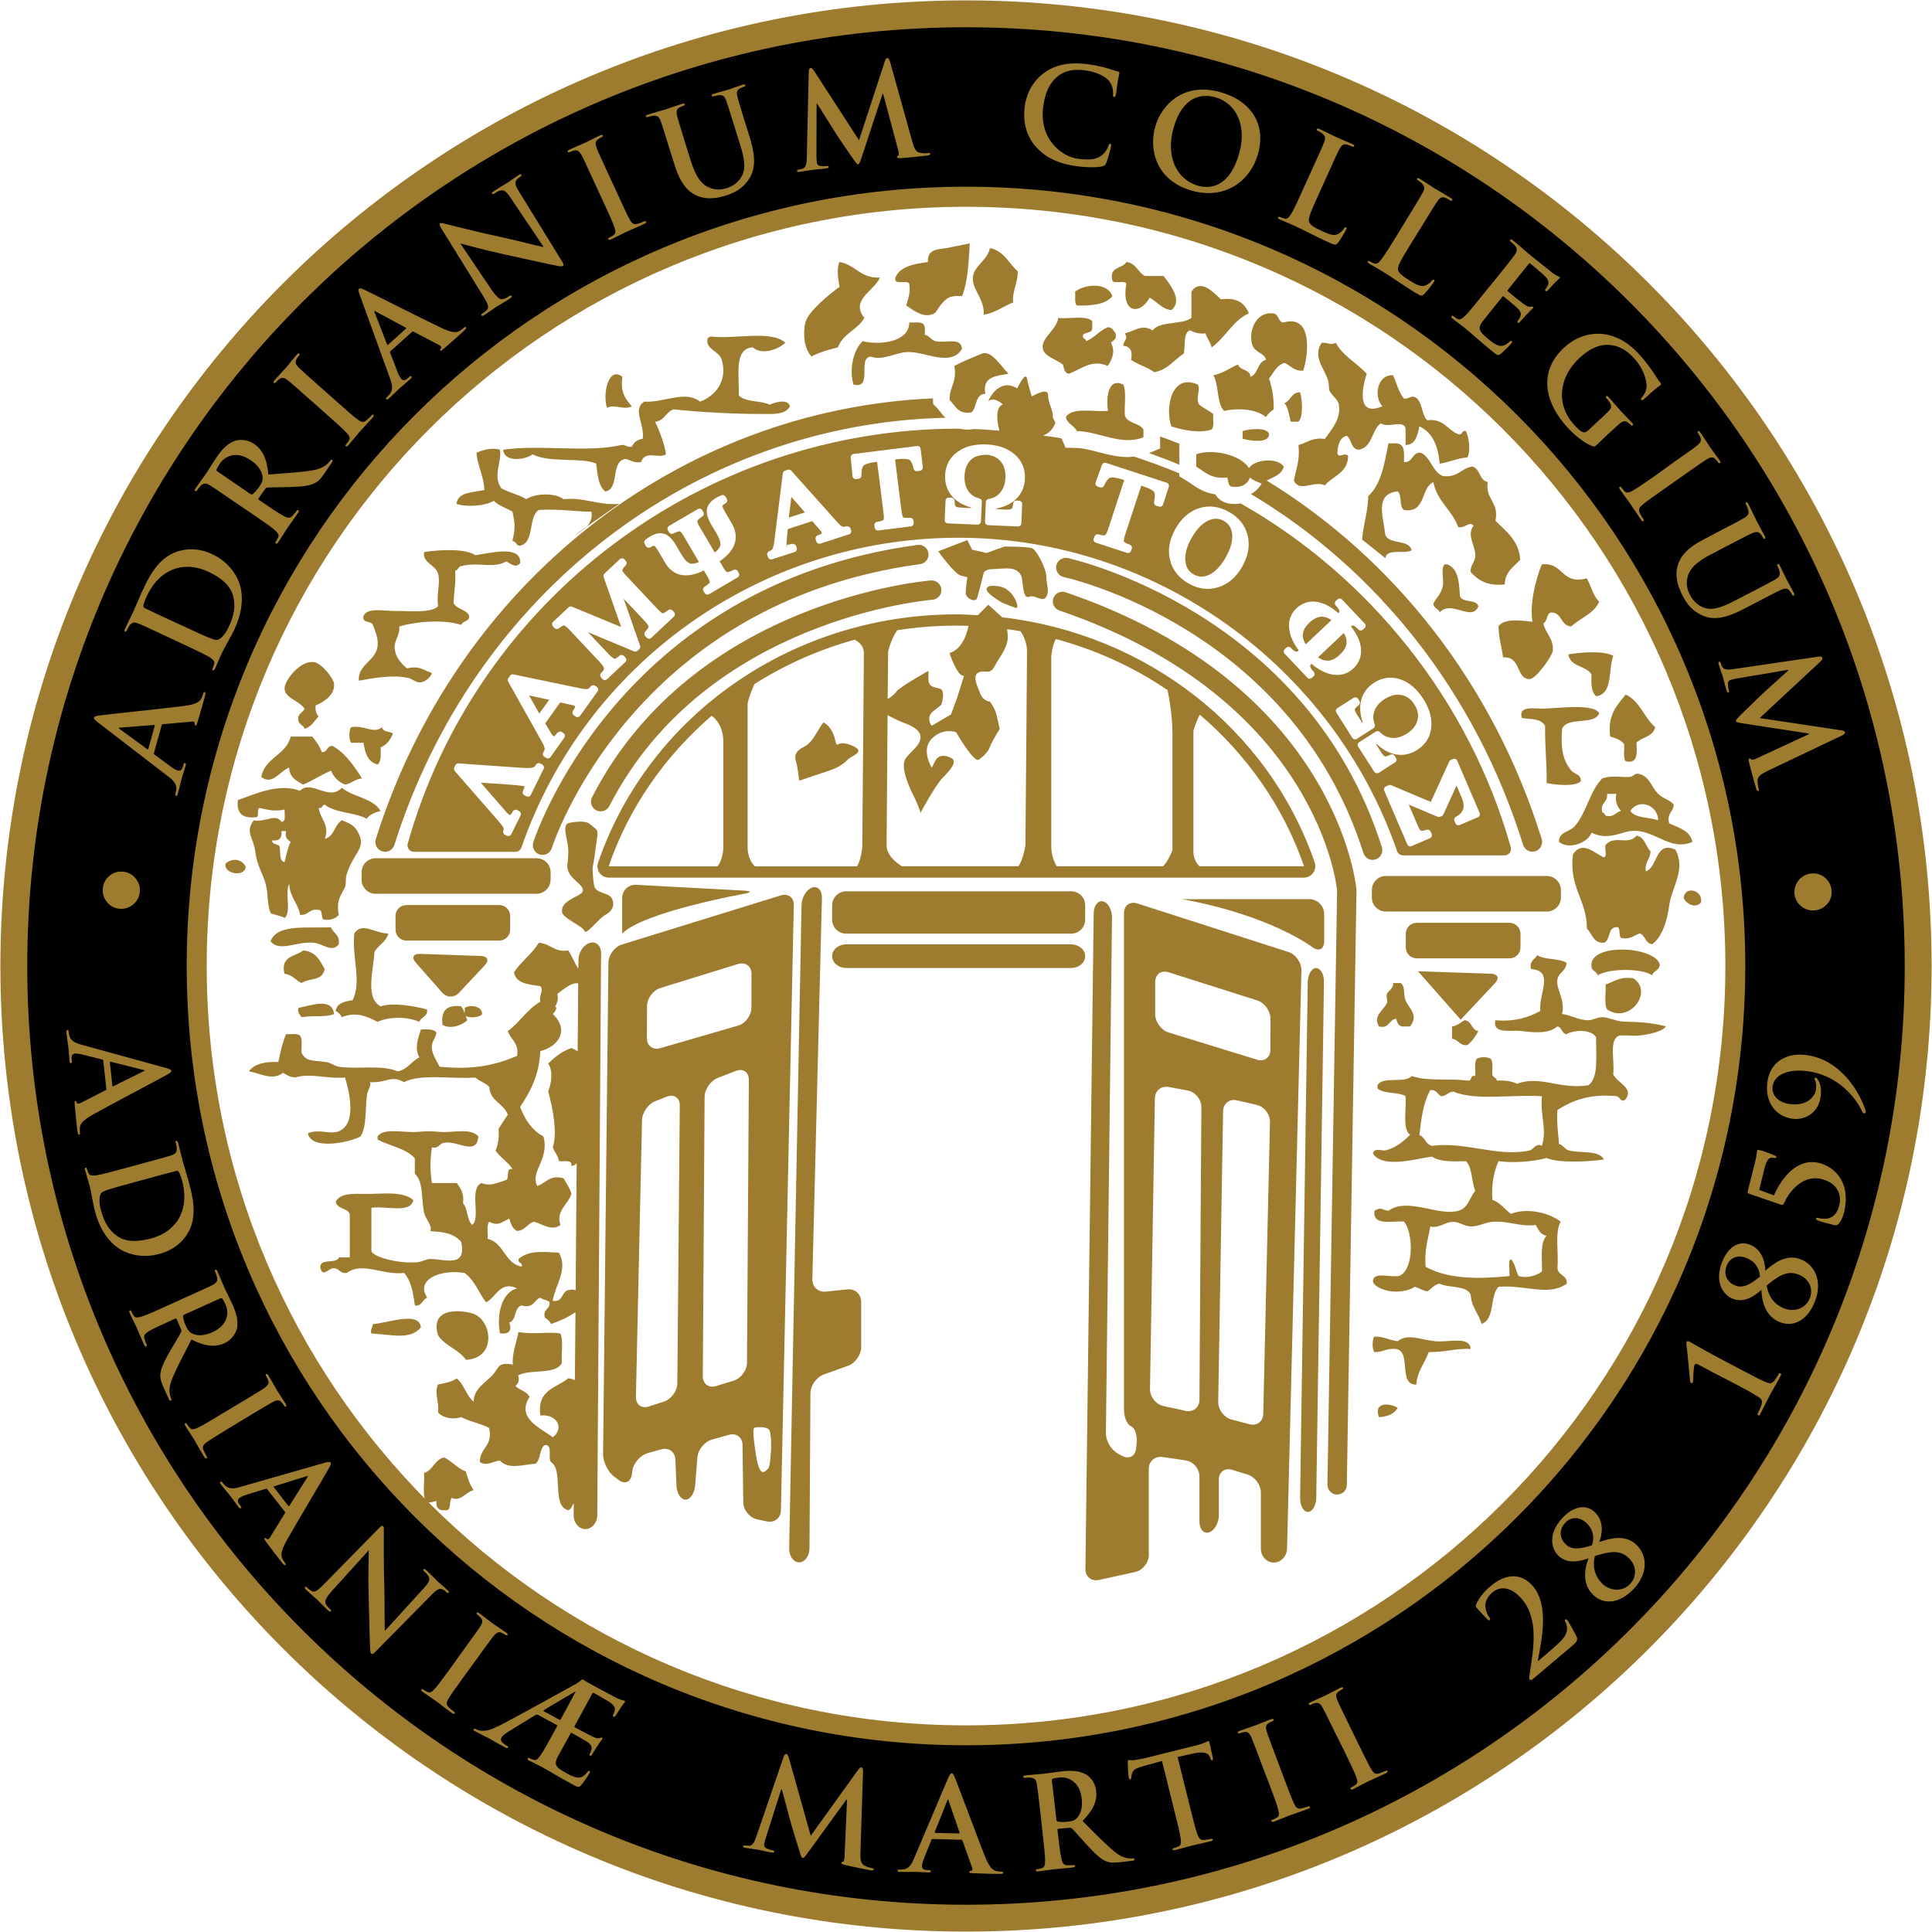
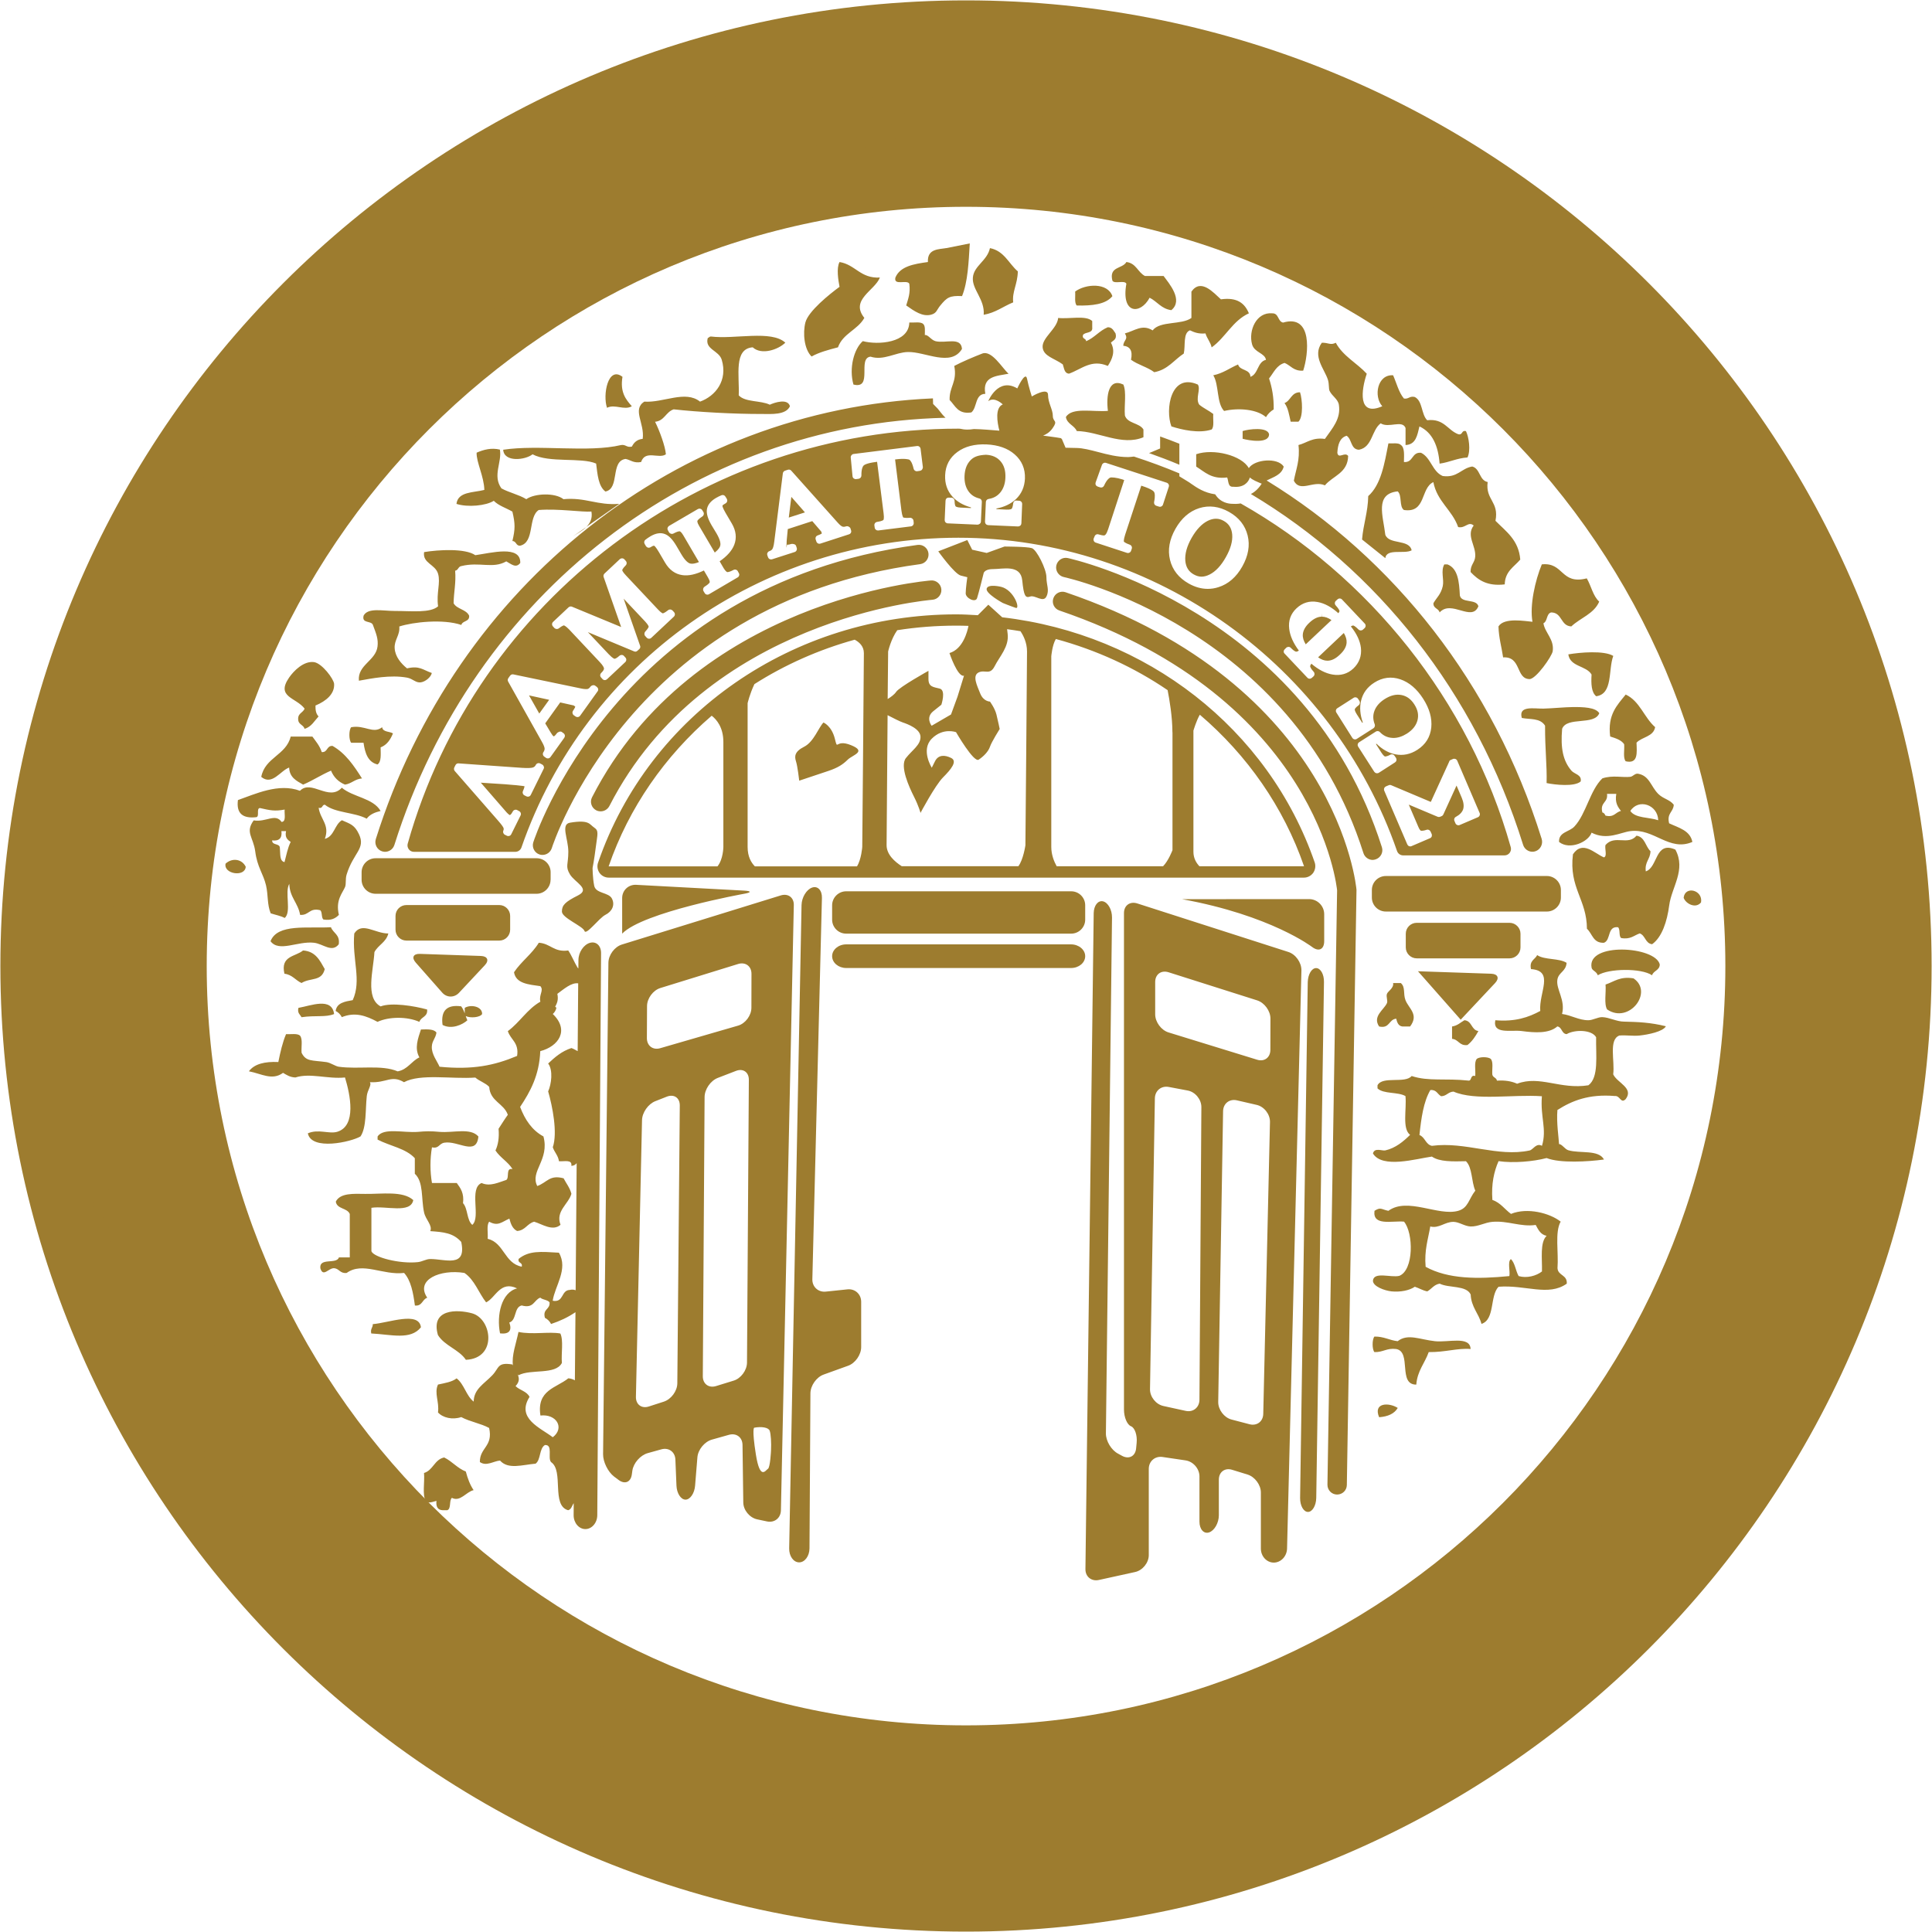
<svg xmlns="http://www.w3.org/2000/svg" version="1.1" id="Layer_1" x="0px" y="0px" width="250.1px" height="250.1px" viewBox="0 0 250.1 250.1" enable-background="new 0 0 250.1 250.1" xml:space="preserve">
  <path fill="#9D7C2F" d="M125.05,0.05c-69.04,0-125,55.96-125,125s55.97,125,125,125s125-55.97,125-125S194.09,0.05,125.05,0.05z    M125.05,223.35c-54.28,0-98.29-44.01-98.29-98.29c0-54.28,44.01-98.29,98.29-98.29c54.29,0,98.3,44.01,98.3,98.29   C223.35,179.34,179.34,223.35,125.05,223.35z" />
-   <path d="M125.05,3.53C57.94,3.53,3.53,57.94,3.53,125.05s54.4,121.52,121.52,121.52c67.11,0,121.52-54.4,121.52-121.52   C246.57,57.94,192.16,3.53,125.05,3.53 M125.05,225.93c-55.71,0-100.88-45.16-100.88-100.88S69.34,24.17,125.05,24.17   c55.72,0,100.88,45.16,100.88,100.88S180.77,225.93,125.05,225.93" />
  <path fill="#9D7C2F" d="M101.08,115.91l-20.57,6.36c-0.95,0.29-1.73,1.34-1.75,2.34l-0.69,63.64c-0.01,0.99,0.63,2.29,1.42,2.89   l0.6,0.45c0.8,0.59,1.56,0.28,1.7-0.71l0.07-0.5c0.14-0.98,1.03-2,1.99-2.27l1.76-0.49c0.96-0.27,1.78,0.33,1.82,1.32l0.14,3.38   c0.04,0.99,0.57,1.81,1.17,1.81s1.16-0.81,1.24-1.8l0.3-3.68c0.08-0.99,0.92-2.02,1.88-2.29l2.2-0.62   c0.96-0.27,1.75,0.32,1.76,1.31l0.1,7.45c0.01,0.99,0.82,1.97,1.79,2.18l1.27,0.27c0.98,0.21,1.79-0.44,1.81-1.43l1.67-78.34   C102.79,116.19,102.03,115.62,101.08,115.91 M87.68,179.08c-0.01,0.99-0.79,2.05-1.73,2.36L84,182.07   c-0.95,0.31-1.7-0.26-1.68-1.25l0.79-35.81c0.02-0.99,0.8-2.1,1.72-2.46l1.5-0.59c0.93-0.36,1.68,0.16,1.67,1.15L87.68,179.08z    M96.7,176.4c-0.01,0.99-0.79,2.05-1.74,2.33l-2.27,0.7c-0.95,0.29-1.72-0.29-1.71-1.28L91.21,142c0.01-0.99,0.77-2.1,1.7-2.46   l2.36-0.91c0.92-0.36,1.68,0.16,1.67,1.16L96.7,176.4z M97.27,130.46c0,0.99-0.78,2.04-1.73,2.31l-10.07,2.92   c-0.95,0.28-1.73-0.31-1.73-1.3l0.02-4.15c0-0.99,0.78-2.05,1.73-2.34l10.06-3.11c0.95-0.29,1.73,0.28,1.73,1.27L97.27,130.46   L97.27,130.46z M99.81,187.76c0,0-0.1,2.2-0.4,2.38c-0.3,0.18-1.02,1.55-1.56-1.85c-0.54-3.4-0.22-3.47-0.22-3.47   c0.98-0.19,1.88-0.02,2.01,0.4C99.79,185.62,99.86,186.77,99.81,187.76 M109.69,166.91c0.98-0.11,1.79,0.61,1.79,1.61v5.86   c0,0.99-0.76,2.09-1.7,2.42l-3.16,1.14c-0.94,0.34-1.7,1.43-1.71,2.42l-0.12,20.08c-0.01,1-0.61,1.81-1.34,1.81   c-0.73,0-1.31-0.81-1.29-1.81l1.6-83.27c0.02-0.99,0.63-2.01,1.36-2.27c0.73-0.26,1.31,0.35,1.28,1.34l-1.24,49.35   c-0.03,0.99,0.76,1.72,1.75,1.61L109.69,166.91 M138.67,115.38c1,0,1.81,0.81,1.81,1.81v1.86c0,0.99-0.81,1.81-1.81,1.81h-29.14   c-0.99,0-1.81-0.81-1.81-1.81v-1.86c0-0.99,0.82-1.81,1.81-1.81H138.67 M138.65,122.25c1,0,1.83,0.69,1.83,1.53   c0,0.85-0.82,1.53-1.83,1.53h-29.11c-1,0-1.82-0.69-1.82-1.53s0.82-1.53,1.82-1.53H138.65 M166.77,123.23l-19.55-6.28   c-0.95-0.3-1.72,0.26-1.72,1.25v64.27c0,1,0.41,1.96,0.91,2.16c0.49,0.19,0.83,1.16,0.73,2.15l-0.07,0.73   c-0.1,0.99-0.9,1.42-1.78,0.97l-0.55-0.3c-0.88-0.46-1.59-1.64-1.58-2.63l0.79-66.78c0.01-0.99-0.51-1.93-1.16-2.09   c-0.66-0.15-1.19,0.54-1.21,1.53l-1.07,84.9c-0.02,0.99,0.77,1.63,1.74,1.42l4.69-1.03c0.97-0.21,1.77-1.2,1.77-2.19v-11.16   c0-0.99,0.8-1.69,1.79-1.54l2.98,0.44c0.99,0.15,1.79,1.08,1.79,2.07v5.86c0,0.99,0.57,1.62,1.25,1.39   c0.69-0.23,1.26-1.23,1.26-2.22v-4.61c0-0.99,0.78-1.57,1.73-1.27l1.98,0.61c0.95,0.29,1.73,1.34,1.73,2.33v7.26   c0,0.99,0.75,1.81,1.67,1.81s1.69-0.81,1.72-1.81l1.86-74.86C168.48,124.59,167.72,123.53,166.77,123.23 M155.27,181.21   c-0.01,0.99-0.81,1.64-1.78,1.43l-2.88-0.63c-0.98-0.21-1.76-1.2-1.74-2.19l0.63-37.64c0.02-1,0.83-1.66,1.81-1.47l2.44,0.46   c0.98,0.18,1.77,1.15,1.77,2.14L155.27,181.21z M163.53,183.03c-0.02,0.99-0.83,1.59-1.78,1.34l-2.33-0.61   c-0.96-0.25-1.73-1.28-1.72-2.27l0.63-37.65c0.02-0.99,0.82-1.62,1.79-1.4l2.56,0.59c0.97,0.22,1.74,1.22,1.72,2.21L163.53,183.03z    M164.45,135.91c0,0.99-0.78,1.57-1.72,1.27l-11.46-3.53c-0.95-0.29-1.73-1.35-1.73-2.34v-4.19c0-0.99,0.77-1.56,1.73-1.26   l11.47,3.64c0.95,0.3,1.72,1.36,1.72,2.35L164.45,135.91L164.45,135.91z M169.46,116.39c1.08,0,1.96,0.88,1.96,1.96v3.47   c0,1.08-0.7,1.42-1.56,0.77c0,0-5.34-4.1-16.84-6.19L169.46,116.39 M80.54,116.25c0-0.99,0.81-1.76,1.81-1.71l13.95,0.75   c0.99,0.05,1,0.24,0.03,0.41c0,0-13.08,2.36-15.79,5.16L80.54,116.25 M170.37,125.32c0.58,0,1.04,0.81,1.02,1.81l-1,66.78   c-0.02,0.99-0.5,1.81-1.07,1.81s-1.03-0.81-1.02-1.81l0.99-66.78C169.32,126.13,169.8,125.32,170.37,125.32 M71.27,113.89   c0,0.99-0.81,1.81-1.81,1.81H48.62c-0.99,0-1.81-0.81-1.81-1.81v-0.98c0-0.99,0.81-1.81,1.81-1.81h20.85c1,0,1.81,0.81,1.81,1.81   v0.98 M66.04,120.35v-1.78c0-0.77-0.63-1.41-1.4-1.41H52.61c-0.78,0-1.41,0.63-1.41,1.41v1.78c0,0.77,0.63,1.41,1.41,1.41h12.03   C65.41,121.76,66.04,121.13,66.04,120.35 M62.25,123.75l-7.88-0.27c-0.88-0.03-1.12,0.49-0.54,1.14l3.42,3.88   c0.58,0.66,1.54,0.67,2.15,0.04l3.35-3.58C63.35,124.33,63.12,123.78,62.25,123.75 M179.4,118h20.85c0.99,0,1.81-0.81,1.81-1.81   v-0.98c0-0.99-0.82-1.81-1.81-1.81H179.4c-1,0-1.81,0.81-1.81,1.81v0.98C177.59,117.19,178.4,118,179.4,118 M196.83,122.65v-1.78   c0-0.77-0.64-1.41-1.41-1.41h-12.03c-0.77,0-1.41,0.63-1.41,1.41v1.78c0,0.77,0.64,1.41,1.41,1.41h12.03   C196.19,124.06,196.83,123.43,196.83,122.65 M193.03,126.05l-9.47-0.32l5.53,6.27l4.45-4.74   C194.13,126.63,193.91,126.08,193.03,126.05 M48.65,108.62c-0.21,0.67,0.16,1.38,0.82,1.59s1.37-0.16,1.58-0.82   c10.24-32.53,38.78-54.56,71.35-55.31c-0.32-0.3-0.56-0.6-0.74-0.84c-0.09-0.12-0.18-0.23-0.27-0.34l-0.6-0.61l-0.02-0.72   C87.78,53.01,59.05,75.57,48.65,108.62 M161.93,63.95c16.3,9.73,29.08,25.65,35.24,45.42c0.17,0.54,0.67,0.89,1.2,0.89   c0.12,0,0.25-0.02,0.38-0.06c0.66-0.21,1.03-0.94,0.82-1.61c-6.26-20.09-19.15-36.31-35.6-46.39c0.89-0.45,1.95-0.73,2.21-1.8   c-0.77-1.21-3.77-0.95-4.52,0.2c-0.91-1.66-4.58-2.57-6.81-1.8v1.6c1.12,0.69,1.95,1.66,4.01,1.41c0.2,0.47,0.07,1.27,0.8,1.2   c1.28,0.14,1.94-0.53,2.14-1.2c0.35,0.33,0.93,0.55,1.51,0.8c0.01-0.01,0.04-0.02,0.05-0.04C163,63.13,162.55,63.63,161.93,63.95    M39.43,91.73c-1.11-1.46-3.74-1.48-2.01-4.01c0.61-0.89,1.9-2.18,3.22-2.01c1.04,0.14,2.56,2.18,2.61,2.81   c0.09,1.28-0.99,2.22-2.41,2.81c-0.02,0.63,0.09,1.11,0.4,1.41c-0.55,0.6-0.93,1.35-1.81,1.61c-0.13-0.47-0.66-0.54-0.8-1   C38.42,92.32,39.22,92.32,39.43,91.73 M208.44,95.34c0.71,0.23,1.43,0.44,1.81,1c0.06,0.74-0.17,1.78,0.2,2.21   c1.64,0.37,1.44-1.1,1.4-2.41c0.71-0.76,2.19-0.76,2.41-2.01c-1.43-1.25-1.98-3.37-3.81-4.22   C209.34,91.29,208.08,92.51,208.44,95.34 M37.43,99.36c0.05,1.29,0.95,1.72,1.81,2.21c1.27-0.54,2.35-1.27,3.61-1.81   c0.35,0.85,0.95,1.45,1.81,1.81c0.87-0.13,1.28-0.73,2.2-0.8c-1.04-1.64-2.11-3.24-3.81-4.21c-0.79-0.05-0.61,0.86-1.4,0.8   c-0.26-0.82-0.76-1.38-1.21-2.01h-2.81c-0.59,2.42-3.33,2.69-3.81,5.22C35.23,101.74,36.31,99.75,37.43,99.36 M212.05,100.16   c1.48,0.26,1.64,1.63,2.61,2.61c0.65,0.65,1.48,0.72,2.01,1.4c-0.04,0.96-0.93,1.08-0.6,2.41c1.23,0.58,2.71,0.91,3.01,2.41   c-3.02,1.29-4.94-1.79-8.03-1.4c-1.28,0.16-3.02,1.23-5.02,0.2c-0.4,1.2-2.83,2.3-4.21,1.2c-0.06-1.31,1.33-1.27,2-2.01   c1.51-1.63,2.01-4.69,3.61-6.22c1.34-0.44,2.59-0.08,3.61-0.2C211.4,100.52,211.64,100.09,212.05,100.16 M207.83,105.58   c1.15,0.28,1.29-0.46,2.01-0.6c-0.41-0.52-0.81-1.07-0.61-2.21h-1.2c0.16,1.17-0.95,1.05-0.6,2.41   C207.66,105.22,207.74,105.4,207.83,105.58 M214.66,106.18c-0.07-2.04-2.56-2.84-3.61-1.2   C211.69,105.94,213.47,105.77,214.66,106.18 M33.21,105.78c-1.75,0.21-2.64-0.44-2.41-2.21c2.21-0.77,5.28-2.24,8.03-1.2   c1.47-1.51,3.74,1.42,5.42-0.4c1.44,1.23,4.03,1.32,5.02,3.01c-0.76,0.18-1.41,0.46-1.8,1c-1.57-0.84-4.09-0.73-5.42-1.81   c-0.4,0-0.25,0.55-0.8,0.4c0.21,1.5,1.47,2.2,0.8,4.02c1.23-0.31,1.24-1.84,2.21-2.41c1.13,0.49,1.65,0.62,2.21,1.81   c0.89,1.88-0.73,2.38-1.6,5.22c-0.18,0.58-0.04,1.21-0.2,1.61c-0.33,0.79-1.26,1.7-0.8,3.61c-0.43,0.44-0.98,0.77-2.01,0.6   c-0.28-0.26-0.12-0.95-0.4-1.2c-1.44-0.36-1.44,0.7-2.61,0.6c-0.26-1.55-1.35-2.26-1.4-4.01c-0.63,1.04,0.32,3.67-0.6,4.41   c-0.52-0.28-1.21-0.4-1.81-0.6c-0.47-1.16-0.31-2.34-0.6-3.61c-0.36-1.54-1.14-2.35-1.4-4.41c-0.25-1.86-1.33-2.46-0.2-4.01   c1.61,0.27,2.81-0.97,3.61,0.2c0.63-0.04,0.34-1,0.4-1.6c-1.3,0.24-1.88,0.1-3.21-0.2C33.16,104.66,33.61,105.64,33.21,105.78    M37.63,108.99c-0.4-0.27-0.78-0.56-0.6-1.4h-0.6c0.11,0.91-0.29,1.31-1.2,1.2c-0.02,0.7,1.02,0.32,1,1   c0.08,0.72-0.07,1.68,0.6,1.81C37.07,110.71,37.24,109.75,37.63,108.99 M213.05,112.8c-0.16-1.24,0.58-1.56,0.61-2.61   c-0.66-0.61-0.71-1.84-1.81-2.01c-1.11,1.33-2.81-0.17-4.02,1.21c-0.12,0.48,0.26,1.46-0.2,1.6c-1.23-0.52-2.76-2.26-4.01-0.4   c-0.54,4.35,1.8,5.83,1.81,9.64c0.71,0.63,0.79,1.89,2.21,1.81c0.92-0.35,0.39-2.16,1.81-2.01c0.33,0.27,0.07,1.14,0.41,1.4   c1.22,0.22,1.66-0.35,2.41-0.6c0.74,0.27,0.71,1.3,1.6,1.4c1.28-0.91,1.94-2.96,2.21-5.02c0.31-2.38,2.21-4.6,0.8-7.23   C214.22,108.82,214.65,112.27,213.05,112.8 M29.2,111.8c-0.29,1.36,2.53,1.78,2.61,0.4C31.31,111.18,30.05,111.02,29.2,111.8    M217.95,116.22c0.26,0.76,1.55,1.46,2.25,0.6C220.48,115.21,218.12,114.62,217.95,116.22 M42.84,120.03   c-3.03,0.18-6.92-0.5-7.82,1.81c1.09,1.47,3.51-0.04,5.62,0.2c1.21,0.14,2.32,1.33,3.21,0.2   C44.04,120.98,43.13,120.81,42.84,120.03 M42.04,125.45c-0.63-1.1-1.17-2.3-2.81-2.41c-0.99,0.82-2.95,0.67-2.41,3.01   c1.02,0.12,1.43,0.85,2.21,1.2C40.23,126.52,41.63,127.09,42.04,125.45 M214.86,124.85c-0.56-2.37-9.43-2.9-8.83,0.4   c0.08,0.43,0.59,0.44,0.81,1c1.4-0.89,5.63-0.95,7.02,0C214.05,125.64,214.84,125.63,214.86,124.85 M208.04,130.67   c2.83,1.94,6.06-2.24,3.42-4.02c-1.77-0.29-2.51,0.44-3.62,0.8C207.93,128.5,207.62,129.95,208.04,130.67 M117.71,36.73   c0.17,1.23-0.16,1.98-0.4,2.81c1.09,0.77,2.11,1.48,3.21,1.2c0.76-0.2,0.72-0.62,1.21-1.2c0.85-1.03,1.19-1.29,2.81-1.21   c0.75-1.85,0.85-4.37,1-6.82l-3.01,0.6c-0.99,0.18-2.51,0.06-2.41,1.81c-1.82,0.25-3.6,0.55-4.21,2.01   C115.66,37.04,117.43,36.15,117.71,36.73 M131.16,39.14c-0.16-1.39,0.56-2.32,0.6-4.01c-1.19-1.02-1.76-2.65-3.61-3.01   c-0.34,1.63-2.09,2.29-2.21,3.81c-0.13,1.55,1.57,2.82,1.4,4.82C128.89,40.48,129.87,39.66,131.16,39.14 M108.48,44.96   c0.62-1.79,2.56-2.26,3.41-3.81c-1.89-2.34,1.37-3.54,2.01-5.22c-2.54,0.13-3.15-1.67-5.22-2.01c-0.43,0.79-0.16,2.37,0,3.21   c-1.3,0.95-4.04,3.15-4.42,4.61c-0.35,1.36-0.17,3.47,0.8,4.41C106.05,45.6,107.26,45.28,108.48,44.96 M145.81,36.73   c-0.71,3.98,1.84,4.01,3.01,1.81c0.98,0.49,1.51,1.44,2.81,1.61c1.6-1.3-0.31-3.48-1-4.42h-2.41c-0.93-0.47-1.14-1.67-2.41-1.81   c-0.5,0.91-2.28,0.53-1.81,2.41C144.26,36.81,145.59,36.22,145.81,36.73 M139.39,39.55c1.98,0.04,3.74-0.14,4.61-1.21   c-0.61-1.79-3.46-1.61-4.82-0.6C139.23,38.37,139.06,39.21,139.39,39.55 M145.62,43.16c0.48,0.8-0.17,0.82-0.21,1.6   c0.86,0.08,1.25,0.63,1,1.81c0.89,0.65,2.13,0.95,3.01,1.61c1.76-0.32,2.56-1.59,3.82-2.41c0.24-1.03-0.12-2.66,0.8-3.01   c0.55,0.26,1.12,0.49,2.01,0.4c0.2,0.67,0.64,1.1,0.8,1.81c1.8-1.28,2.71-3.45,4.82-4.41c-0.53-1.28-1.5-2.11-3.62-1.81   c-0.95-0.85-2.58-2.77-3.82-1v3.41c-1.27,0.93-4.07,0.35-5.02,1.61C147.85,41.92,146.89,42.83,145.62,43.16 M161.87,48.78   c-0.03-1.04-1.38-0.76-1.6-1.6c-1.08,0.46-1.93,1.14-3.21,1.4c0.76,1.24,0.41,3.6,1.4,4.62c1.95-0.45,4.32-0.19,5.42,0.8   c0.25-0.42,0.58-0.75,1-1c0.03-1.57-0.22-2.85-0.6-4.01c0.6-0.74,0.96-1.71,2.01-2.01c0.8,0.33,1.17,1.09,2.41,1   c0.7-2.13,1.26-7.36-2.61-6.22c-0.71-0.16-0.52-1.22-1.4-1.2c-2.05-0.19-3.1,2.23-2.61,4.01c0.29,1.08,1.66,1.12,1.8,2.01   C162.75,46.85,162.91,48.41,161.87,48.78 M137.58,47.17c0.18,0.49,0.18,1.16,0.81,1.2c1.67-0.61,2.9-1.9,5.02-1   c0.58-0.9,1.01-1.89,0.4-3.01c0.29-0.31,0.81-0.4,0.6-1.2c-0.26-0.35-0.41-0.79-1-0.8c-1.1,0.45-1.73,1.36-2.81,1.81   c-0.01-0.4-0.55-0.26-0.41-0.8c0.28-0.45,1.31-0.16,1.2-1v-0.81c-0.82-0.78-2.97-0.24-4.41-0.4c-0.12,1.4-2.12,2.56-2.01,3.81   C135.08,46.13,136.5,46.38,137.58,47.17 M119.52,41.95c-0.33-0.34-1.17-0.16-1.81-0.2c-0.05,2.66-4.07,2.93-6.02,2.41   c-1.15,1.01-1.81,3.51-1.21,5.62c2.58,0.64,0.47-3.42,2.21-3.61c1.7,0.55,3.23-0.56,4.82-0.6c2.25-0.07,5.58,1.98,7.02-0.4   c-0.12-1.61-2.1-0.69-3.41-1c-0.6-0.15-0.95-0.86-1.4-0.8C119.72,42.83,119.8,42.21,119.52,41.95 M68.94,58.81   c2.14,1.15,6.32,0.36,8.23,1.2c0.18,1.43,0.29,2.93,1.2,3.62c1.9-0.38,0.61-3.94,2.61-4.22c0.67,0.13,1.03,0.58,2.01,0.4   c0.55-1.62,2.31-0.35,3.21-1c-0.08-1.03-0.81-3.04-1.4-4.21c1.22-0.12,1.39-1.28,2.41-1.61c3.17,0.35,7.8,0.61,11.44,0.6   c1.18,0,3.08,0.16,3.61-1c-0.28-1.04-1.95-0.5-2.61-0.2c-1.17-0.57-3.18-0.3-4.02-1.21c0.11-2.57-0.68-6.03,1.81-6.22   c1.14,1.05,3.31,0.3,4.22-0.6c-1.81-1.67-6.55-0.41-9.64-0.8c-0.2,0-0.24,0.16-0.4,0.2c-0.41,1.48,1.44,1.59,1.81,2.81   c0.8,2.68-0.8,4.7-2.81,5.42c-1.9-1.52-4.76,0.18-7.22,0c-1.59,1.05,0.07,2.79-0.2,4.82c-0.73,0.07-1.14,0.47-1.4,1   c-0.7,0.16-0.77-0.3-1.4-0.2c-4.27,1.02-10.67-0.09-15.26,0.61C65.25,59.88,68.01,59.56,68.94,58.81 M168.09,57.61   c0.22,1.96-0.33,3.15-0.6,4.62c0.81,1.58,2.53-0.08,4.02,0.6c1.03-1.24,2.96-1.58,3.01-3.81c-0.44-0.58-1.25,0.46-1.4-0.4   c0.06-1.07,0.32-1.95,1.2-2.21c0.7,0.43,0.51,1.77,1.6,1.81c1.75-0.33,1.62-2.53,2.81-3.42c1.05,0.67,2.78-0.49,3.22,0.6v2.21   c1.36-0.05,1.52-1.29,1.8-2.41c1.69,0.79,2.43,2.52,2.61,4.82c1.29-0.18,2.24-0.71,3.61-0.8c0.44-0.92,0.17-2.66-0.2-3.41   c-0.62-0.15-0.38,0.55-1,0.4c-1.4-0.53-1.82-2.06-4.02-1.81c-0.78-0.76-0.57-2.5-1.61-3.01c-0.69-0.16-0.77,0.3-1.4,0.2   c-0.67-0.8-0.95-1.99-1.4-3.01c-2.05-0.13-2.55,2.74-1.4,4.01c-3.22,1.41-2.72-2.13-2.01-4.21c-1.28-1.39-3.08-2.28-4.01-4.01   c-0.69,0.36-0.97-0.03-1.81,0c-1.26,1.75,0.36,3.4,0.8,4.82c0.16,0.53,0.08,1.14,0.2,1.4c0.32,0.69,1.09,1.06,1.21,1.81   c0.28,1.81-0.8,2.98-1.81,4.42C169.88,56.59,169.21,57.32,168.09,57.61 M130.56,48.38c-0.82-0.72-2.17-3.09-3.41-2.61   c-1.04,0.4-2.6,1.06-3.62,1.6c0.41,2.08-0.66,2.69-0.6,4.41c0.74,0.74,1.07,1.88,2.81,1.61c0.78-0.63,0.44-2.38,1.81-2.41   C127.13,48.69,129,48.68,130.56,48.38 M81.79,52.59c-0.78-0.89-1.54-1.81-1.21-3.81c-1.89-1.46-2.58,2.37-2,4.01   C79.6,52.27,80.8,53.16,81.79,52.59 M137.98,53.99c0.16,0.91,1.09,1.06,1.41,1.81c2.88,0.05,5.84,1.97,8.63,0.8v-1   c-0.52-0.88-2.06-0.75-2.4-1.81c-0.11-1.29,0.23-3.04-0.2-4.01c-1.94-0.9-2.24,1.47-2,3.41C141.48,53.35,138.75,52.68,137.98,53.99    M156.85,55.6c0.36-0.38,0.15-1.33,0.21-2.01c-0.57-0.44-1.26-0.75-1.81-1.2c-0.55-0.79,0.23-2-0.19-2.61   c-3.53-1.55-4.24,3.26-3.42,5.42C152.97,55.63,155.2,56.15,156.85,55.6 M168.29,50.78c-1.14,0-1.19,1.09-2.01,1.4   c0.47,0.6,0.6,1.54,0.8,2.41h1C168.74,53.99,168.59,51.68,168.29,50.78 M63.92,64.83c0.63,0.64,1.61,0.93,2.41,1.4   c0.37,1.57,0.37,2.25,0,3.81c0.53,0,0.44,0.64,1,0.6c1.91-0.43,1-3.69,2.41-4.62c2.52-0.2,5.64,0.3,6.82,0.2   c0.16,0.89-0.17,1.51-0.66,1.99l4.27-2.99c-2.85,0.24-4.35-0.87-7.23-0.6c-1.07-0.86-3.73-0.77-4.81,0   c-0.95-0.59-2.23-0.85-3.22-1.4c-1.19-1.66,0.1-3.39-0.2-5.02c-1.1-0.26-2.1,0-3.01,0.4c-0.05,1.22,0.95,3.05,1,4.82   c-1.43,0.37-3.42,0.2-3.61,1.81C60.55,65.7,62.92,65.47,63.92,64.83 M75.9,68.23c-0.53,0.51-1.23,0.86-1.75,1.22L75.9,68.23    M164.28,56.2c-0.22-0.96-2.61-0.66-3.42-0.4v1C161.69,57.03,164.31,57.48,164.28,56.2 M186.76,61.62   c-1.36-0.58-1.51-2.38-2.81-3.01c-1.24-0.1-0.97,1.3-2.21,1.2c0.01-0.88,0.12-1.86-0.4-2.21c-0.29-0.31-1.03-0.18-1.61-0.2   c-0.51,2.64-0.95,5.34-2.61,6.82c-0.04,2.1-0.64,3.64-0.8,5.62l3.01,2.41c0.17-1.3,2.47-0.48,3.41-1.01   c-0.32-1.48-2.91-0.7-3.41-2.01c-0.28-2.44-1.4-5.3,1.6-5.62c0.59,0.48,0.17,1.97,0.81,2.41c2.9,0.43,2.12-2.83,3.81-3.61   c0.48,2.52,2.43,3.59,3.21,5.82c0.94,0.21,1.31-0.8,2.01-0.2c-1,1.32,0.3,2.58,0.2,4.01c-0.05,0.8-0.63,1.07-0.6,2.01   c0.97,1.03,2.15,1.87,4.42,1.6c0.04-1.69,1.21-2.27,2.01-3.21c-0.2-2.54-1.85-3.64-3.21-5.02c0.49-2.5-1.32-2.69-1.01-5.02   c-1.11-0.22-0.94-1.73-2-2.01C189.12,60.64,188.69,61.88,186.76,61.62 M150.19,58.05l-1.33,0.56c-0.04,0.02-0.08,0.02-0.12,0.04   c1.33,0.47,2.64,0.97,3.93,1.51v-2.72c-0.83-0.33-1.65-0.64-2.49-0.94v1.55H150.19z M46.46,88.12c1.67-0.3,4.08-0.79,6.23-0.4   c0.77,0.14,1.12,0.71,1.8,0.61c0.58-0.09,1.29-0.66,1.41-1.21c-1.21-0.42-1.58-0.97-3.21-0.6c-0.76-0.61-1.54-1.51-1.6-2.61   c-0.07-1.07,0.71-1.68,0.6-2.81c1.79-0.58,5.68-1,8.03-0.2c0.15-0.58,1.09-0.39,1.01-1.2c-0.38-0.83-1.59-0.83-2.01-1.61   c0.02-1.45,0.33-2.61,0.2-4.21c0.41-0.06,0.39-0.54,0.8-0.6c2.38-0.59,4.07,0.39,5.82-0.61c0.59,0.31,1.25,0.96,1.81,0.2   c0.07-2.34-3.77-1.29-5.82-1c-1.32-0.91-4.76-0.71-6.63-0.4c-0.22,1.46,1.45,1.56,1.81,2.81c0.34,1.19-0.24,2.47,0,4.21   c-1.02,0.89-3.39,0.6-5.62,0.6c-1.56,0-3.45-0.46-4.02,0.6c-0.27,1.07,0.98,0.62,1.2,1.2c0.43,1.16,0.72,1.82,0.6,2.81   C48.64,85.54,46.26,86.08,46.46,88.12 M185.56,78.08c-0.04,0.71,0.68,0.66,0.8,1.2c1.53-1.69,4.18,1.28,5.02-0.8   c-0.26-1-2.19-0.35-2.4-1.4c-0.09-1.79-0.25-3.5-1.61-4.02h-0.4c-0.49,0.84-0.01,1.93-0.2,2.81   C186.53,76.95,185.97,77.36,185.56,78.08 M193.98,81.09c0.04,1.5,0.41,2.67,0.6,4.01c2.38-0.15,1.62,2.77,3.41,2.81   c0.84,0.02,2.92-2.96,3.01-3.61c0.22-1.55-1.01-2.38-1.2-3.62c0.55-0.25,0.36-1.24,1-1.4c1.46,0.01,1.19,1.75,2.61,1.81   c1.17-1.11,2.93-1.62,3.61-3.21c-0.81-0.73-1.04-2.04-1.61-3.01c-3.4,0.86-2.95-2.12-5.82-1.81c-0.86,2.08-1.59,5.3-1.21,7.43   C197.47,80.42,194.72,79.89,193.98,81.09 M203.02,84.71c0.24,1.64,2.32,1.43,3.01,2.61c-0.07,1.2-0.03,2.3,0.6,2.81   c2.19-0.29,1.54-3.41,2.21-5.22C207.66,84.18,204.51,84.45,203.02,84.71 M204.62,101.16c0.18-0.88-0.83-0.95-1.2-1.4   c-1.08-1.27-1.42-2.88-1.2-5.42c0.65-1.62,4.16-0.39,4.81-2.01c-0.45-0.77-2.12-0.81-3.41-0.8c-1.09,0.01-2.62,0.17-3.81,0.2   c-1.2,0.03-3.28-0.44-2.81,1.21c1.06,0.22,2.36-0.03,3.01,1c-0.01,3.15,0.26,5.08,0.2,7.43   C201.31,101.6,203.83,101.87,204.62,101.16 M47.06,96.15c0.19,1.34,0.57,2.51,1.81,2.81c0.52-0.35,0.41-1.33,0.4-2.21   c0.82-0.32,1.27-1,1.6-1.81c-0.45-0.28-1.32-0.15-1.4-0.8c-1.19,0.92-2.24-0.33-4.01,0c-0.31,0.36-0.31,1.64,0,2.01H47.06z    M207.43,131.67c-0.58-0.02-1.23,0.4-1.81,0.4c-1.22,0.01-2.23-0.66-3.41-0.81c0.46-1.82-0.78-3.16-0.61-4.41   c0.14-1,1.1-1.04,1.2-2.21c-0.97-0.63-2.86-0.35-3.81-1c-0.28,0.59-1.04,0.69-0.8,1.81c3.07,0.22,0.99,3.06,1.2,5.42   c-1.51,0.82-3.25,1.42-5.82,1.2c-0.37,1.87,2.01,1.22,3.42,1.4c1.7,0.23,3.55,0.34,4.61-0.6c0.63,0.11,0.53,0.94,1.2,1   c1.04-0.61,3.25-0.6,3.82,0.4c-0.05,2.35,0.38,5.2-1,6.22c-3.66,0.58-6.28-1.32-9.23-0.2c-0.69-0.32-1.54-0.47-2.61-0.4   c-0.06-0.41-0.55-0.39-0.6-0.81c-0.05-0.67,0.16-1.62-0.2-2c-0.33-0.3-1.48-0.3-1.81,0c-0.37,0.43-0.13,1.47-0.2,2.21   c-0.64-0.18-0.42,0.52-0.8,0.6c-3.13-0.34-5.21,0.13-7.43-0.6c-0.85,1.02-3.78-0.04-4.42,1.2v0.4c0.78,0.76,2.65,0.43,3.62,1   c0.17,1.71-0.46,4.21,0.6,5.02c-0.87,0.86-1.89,1.71-3.21,2.01c-0.42,0.09-1.4-0.41-1.6,0.4c1.22,1.99,5.59,0.68,7.63,0.4   c0.98,0.69,2.7,0.64,4.41,0.6c0.85,0.83,0.69,2.65,1.21,3.81c-0.87,1.11-0.91,2.24-2.21,2.61c-2.58,0.73-6.56-1.81-9.04,0   c-0.95-0.19-0.98-0.52-1.8,0c-0.26,2,2.2,1.27,3.82,1.4c1.24,1.48,1.28,6.28-0.61,7.02c-1.08,0.26-3.26-0.58-3.41,0.6   c-0.04,0.77,1.54,1.32,2.41,1.41c1.12,0.11,2.3-0.11,3.01-0.6c0.56,0.18,1,0.48,1.61,0.6c0.57-0.31,0.86-0.88,1.61-1   c1.2,0.6,3.43,0.18,4.01,1.4c0.08,1.66,1.04,2.44,1.4,3.81c1.77-0.57,1.06-3.63,2.21-4.81c3.5-0.27,6.45,1.29,8.83-0.4   c0.09-1.17-1.14-1.01-1.2-2.01c0.16-1.99-0.37-4.66,0.41-6.02c-1.39-1.1-4.3-1.87-6.43-1c-0.81-0.59-1.36-1.45-2.41-1.81   c-0.15-2.09,0.21-3.67,0.8-5.02c1.89,0.28,4.47,0.06,6.22-0.4c1.73,0.69,5.39,0.47,7.43,0.19c-0.71-1.31-3.09-0.75-4.62-1.2   c-0.44-0.13-0.84-0.81-1.2-0.8c-0.04-0.83-0.35-2.77-0.21-4.41c1.88-1.2,4.07-2.09,7.43-1.81c0.7-0.07,0.76,1.03,1.4,0.41   c1.11-1.45-1.12-2.12-1.61-3.22c0.23-1.71-0.62-4.5,0.8-5.02c0.91-0.07,1.81,0.09,2.61,0c1.13-0.12,3.05-0.51,3.41-1.2   c-1.96-0.49-3.6-0.56-5.42-0.6C209.29,132.25,208.31,131.7,207.43,131.67 M193.18,158.17c2-0.18,3.68,0.69,5.62,0.4   c0.33,0.61,0.62,1.25,1.41,1.41c-0.88,0.86-0.56,2.92-0.6,4.61c-0.74,0.58-1.96,0.91-3.02,0.6c-0.39-0.68-0.46-1.67-1-2.2   c-0.46,0.34-0.08,1.53-0.2,2.2c-4.09,0.4-7.9,0.41-10.84-1.2c-0.19-2.13,0.32-3.56,0.6-5.22c1.14,0.29,1.88-0.61,3.01-0.6   c0.74,0.02,1.44,0.57,2.21,0.6C191.34,158.8,192.22,158.25,193.18,158.17 M199.61,148.33c-0.75-0.42-1.14,0.5-1.6,0.6   c-4.14,0.89-8.31-1.18-12.65-0.6c-0.82-0.18-0.88-1.12-1.61-1.4c0.23-2.18,0.52-4.29,1.41-5.82c0.81-0.08,0.92,0.55,1.4,0.8   c0.71-0.02,0.9-0.57,1.6-0.6c2.8,1.22,7.69,0.34,11.44,0.6C199.38,144.67,200.27,146.12,199.61,148.33 M178.53,132.88   c-0.89-1.31,0.61-2.15,1.01-3.02c0.14-0.31-0.13-0.83,0-1.2c0.12-0.35,0.92-0.75,0.8-1.4h1c0.62,0.53,0.28,1.37,0.6,2.21   c0.43,1.1,1.77,1.85,0.6,3.41h-1c-0.53-0.07-0.68-0.53-0.8-1.01C179.76,131.97,179.91,133.19,178.53,132.88 M189.57,132.07   c1,0.08,0.87,1.27,1.81,1.4c-0.38,0.69-0.81,1.34-1.41,1.81c-1.07,0.14-1.14-0.73-2-0.8v-1.6   C188.67,132.78,189.06,132.36,189.57,132.07 M185.76,173.62c1.7,0.19,4.55-0.72,4.61,1.01c-1.67-0.14-3.3,0.43-5.42,0.4   c-0.5,1.43-1.47,2.41-1.61,4.21c-2.42,0.02-0.56-4.26-2.61-4.61c-1.22-0.15-1.7,0.44-2.81,0.4c-0.31-0.36-0.31-1.64,0-2.01   c1.23-0.02,1.93,0.48,3.01,0.6C182.24,172.59,183.79,173.41,185.76,173.62 M178.53,183.46c-0.8-1.89,1.25-1.94,2.41-1.2   C180.5,183.01,179.66,183.38,178.53,183.46 M44.25,131.67c-0.18-0.35-0.45-0.62-0.8-0.8c0.15-1.06,1.2-1.22,2.21-1.4   c1.18-2.58-0.1-5.26,0.2-8.63c1-1.56,2.68,0.01,4.41,0c-0.27,1.13-1.32,1.49-1.8,2.41c-0.13,2.36-1.23,5.93,0.8,7.03   c1.42-0.54,4.36-0.06,6.02,0.4c0.11,0.97-0.8,0.94-1,1.6c-1.58-0.7-3.92-0.69-5.42,0C47.4,131.49,45.97,130.97,44.25,131.67    M43.25,131.27c-0.28-2.23-3.03-1.07-4.62-0.8c-0.16,0.7,0.22,0.85,0.4,1.21C40.89,131.41,42.13,131.72,43.25,131.27 M62.41,131.27   c0.04-0.98-1.45-1.29-2.25-0.8v0.71c-0.12-0.33-0.26-0.65-0.46-0.91c-1.85-0.25-2.66,0.56-2.41,2.41c1.16,0.62,2.59-0.03,3.21-0.6   c-0.08-0.17-0.14-0.36-0.21-0.55C60.89,131.82,62.13,131.72,62.41,131.27 M60.31,176.03c4.1-0.19,3.38-5.31,0.8-6.02   c-1.94-0.53-5.4-0.59-4.42,2.81C57.56,174.23,59.39,174.67,60.31,176.03 M48.26,171.41c0.01,0.48-0.34,0.59-0.2,1.21   c2.6,0.13,5.08,0.89,6.43-0.8C54.24,169.7,50.32,171.25,48.26,171.41 M57.5,188.67c-1.27,0.27-1.42,1.65-2.61,2.01   c0.1,1.17-0.23,2.77,0.2,3.61c0.38,0.4,0.95,0.1,1.41,0c-0.08,0.75,0.16,1.18,0.8,1.21h0.6c0.54-0.2,0.21-1.26,0.6-1.6   c1.09,0.56,1.84-0.78,2.81-1c-0.46-0.68-0.77-1.5-1.01-2.41C59.2,190.06,58.54,189.18,57.5,188.67 M76.37,122.05   c-0.81,0.23-1.49,1.23-1.49,2.23l-0.01,1.09l-0.11-0.12c-0.43-0.71-0.74-1.53-1.2-2.21c-1.86,0.26-2.3-0.91-3.81-1   c-0.89,1.46-2.27,2.41-3.21,3.82c0.25,1.48,1.9,1.58,3.41,1.8c0.49,0.55-0.22,1.12,0,2.01c-1.71,0.97-2.67,2.68-4.21,3.81   c0.35,1.12,1.47,1.48,1.2,3.21c-2.96,1.24-5.74,1.82-10.04,1.4c-0.3-0.71-1.05-1.62-1-2.61c0.03-0.76,0.48-1.03,0.6-1.81   c-0.33-0.47-1.17-0.43-2.01-0.4c-0.38,1.17-0.87,2.42-0.2,3.61c-1.05,0.5-1.51,1.57-2.81,1.81c-2.1-0.9-5.04-0.24-7.62-0.6   c-0.45-0.06-1.08-0.53-1.61-0.6c-1.9-0.26-2.64-0.05-3.21-1.21c-0.06-0.74,0.17-1.78-0.2-2.21c-0.33-0.33-1.18-0.16-1.81-0.2   c-0.46,1.08-0.74,2.34-1,3.61c-1.75-0.08-3.1,0.24-3.81,1.2c1.63,0.31,3.01,1.24,4.42,0.2c0.46,0.27,0.89,0.57,1.6,0.6   c1.9-0.62,4.19,0.23,6.42,0c0.67,2.19,1.53,6.26-1,7.03c-1.07,0.32-2.44-0.4-3.81,0.2c0.47,2.28,5.6,1.12,6.82,0.4   c0.79-1.18,0.62-3.45,0.81-5.22c0.08-0.78,0.67-1.43,0.4-1.8c2.21,0.12,2.75-0.98,4.42,0c2.13-1.14,6.17-0.38,9.23-0.6   c0.53,0.47,1.32,0.69,1.8,1.21c0.12,1.88,1.89,2.12,2.41,3.61c-0.42,0.58-0.8,1.2-1.2,1.81c0.1,1.17-0.06,2.08-0.4,2.81   c0.61,0.93,1.62,1.46,2.21,2.41c-0.92-0.19-0.38,1.09-0.8,1.4c-0.92,0.28-2.1,0.91-3.21,0.4c-1.67,0.7-0.06,4.44-1.2,5.42   c-0.73-0.61-0.56-2.11-1.2-2.81c0.16-1.3-0.33-1.95-0.81-2.61h-3.21c-0.26-1.48-0.26-3.13,0-4.62c0.91,0.21,0.89-0.48,1.6-0.6   c1.78-0.3,4.16,1.78,4.41-0.8c-1.02-1.17-3.22-0.45-5.02-0.6c-1.16-0.11-1.81-0.09-2.81,0c-1.81,0.15-4.47-0.58-5.22,0.6v0.4   c1.59,0.83,3.67,1.14,4.82,2.41v2.01c1.16,1.08,0.8,3.18,1.2,5.02c0.21,0.95,1.12,1.66,0.8,2.41c1.74,0.12,2.99,0.24,4.01,1.4   c0.72,3.4-2.08,2.2-4.01,2.21c-0.54,0-1.04,0.34-1.6,0.4c-2.36,0.26-5.74-0.63-6.02-1.41v-5.62c1.84-0.3,5.08,0.8,5.42-1   c-1.34-1.22-4.06-0.77-6.22-0.8c-1.49-0.02-3.24-0.14-3.81,1c0.15,0.99,1.48,0.79,1.81,1.6v5.62h-1.4   c-0.33,0.94-2.57-0.02-2.41,1.4c0.37,1.24,1.07-0.07,1.81,0c0.63,0.06,0.76,0.72,1.6,0.61c2.07-1.49,4.67,0.33,7.43,0   c0.89,0.98,1.18,2.56,1.4,4.22c0.97,0.1,0.94-0.8,1.6-1.01c-1.59-2.33,1.69-3.72,4.81-3.21c1.32,0.89,1.84,2.58,2.81,3.81   c1.23-0.58,1.82-2.86,4.01-1.81c-2.03,0.52-2.68,3.45-2.21,5.82c1.25,0.16,1.56-0.44,1.2-1.4c0.98-0.3,0.58-1.97,1.6-2.21   c1.59,0.44,1.57-0.71,2.41-1.01c0.31,0.29,0.94,0.27,1.2,0.6c0.1,0.97-0.92,0.82-0.6,2.01c0.35,0.18,0.62,0.45,0.8,0.8   c1.18-0.4,2.14-0.84,3.16-1.53l0.01-0.5l0.02-2.34c-0.22-0.07-0.46-0.12-0.77-0.04c-1.16,0.04-0.74,1.67-2.21,1.4   c0.27-1.9,2.05-4.1,0.8-6.22c-2.36-0.14-3.86-0.29-5.21,0.8c-0.15,0.62,0.55,0.39,0.4,1.01c-2.25-0.43-2.27-3.09-4.41-3.61   c0.07-0.74-0.17-1.78,0.2-2.21c1.14,0.63,1.6,0.04,2.61-0.4c0.18,0.7,0.42,1.32,1,1.6c1.07-0.07,1.3-0.97,2.21-1.2   c1.03,0.3,2.39,1.29,3.41,0.4c-0.67-1.77,1.02-2.66,1.41-4.01c-0.2-0.8-0.67-1.34-1.01-2.01c-1.83-0.49-2.11,0.53-3.41,1   c-0.98-1.91,1.62-3.38,0.8-6.42c-1.48-0.8-2.39-2.16-3.02-3.82c1.31-1.97,2.48-4.08,2.61-7.22c2.36-0.61,3.82-2.7,1.62-4.81   c0.23-0.2,0.4-0.47,0.47-0.81c-0.05-0.04-0.1-0.08-0.16-0.13c0.22-0.43,0.45-0.85,0.28-1.67c0.85-0.62,1.81-1.48,2.7-1.36   l0.01-1.58l-0.08,10.36c-0.27-0.14-0.51-0.3-0.81-0.4c-1.26,0.41-2.15,1.19-3.01,2c0.66,0.87,0.42,2.68,0,3.61   c0.56,1.94,1.24,5.37,0.6,7.23c0.21,0.65,0.69,1.05,0.8,1.81c0.68,0.06,1.74-0.27,1.6,0.6c0.34-0.01,0.53-0.16,0.69-0.35   l-0.13,16.44l-0.02,2.34l-0.08,9.33c-0.24-0.13-0.51-0.23-0.85-0.26c-1.55,1.26-4.12,1.5-3.61,4.82c2.08-0.24,3.17,1.61,1.6,2.81   c-1.6-1.22-4.77-2.44-3.01-5.22c-0.34-0.73-1.28-0.86-1.81-1.4c0.53-0.56,0.49-1.03,0.27-1.52c0.04,0.04,0.06,0.09,0.11,0.12   c1.56-0.85,4.81-0.01,5.62-1.6c-0.11-1.23,0.23-2.9-0.2-3.81c-1.5-0.27-3.61,0.18-5.42-0.2c-0.28,1.4-0.92,3.08-0.71,4.36   c-0.02-0.05-0.05-0.1-0.07-0.15c-2-0.32-1.69,0.44-2.61,1.4c-1.07,1.12-2.39,1.78-2.41,3.41c-0.98-0.76-1.22-2.26-2.21-3.01   c-0.6,0.47-1.54,0.61-2.41,0.8c-0.52,1.12,0.19,2.22,0,3.61c0.62,0.69,1.88,0.99,3.01,0.6c1.08,0.59,2.53,0.82,3.61,1.41   c0.54,2.41-1.22,2.52-1.2,4.41c0.84,0.6,1.79-0.13,2.61-0.19c1.06,1.18,2.83,0.56,4.61,0.4c0.69-0.52,0.45-1.96,1.2-2.41   c1.09-0.08,0.32,1.69,0.8,2.21c1.68,1.13-0.01,5.62,2.21,6.23c0.43-0.12,0.49-0.6,0.72-0.91l-0.01,1.54   c-0.01,0.99,0.67,1.81,1.52,1.81c0.84,0,1.54-0.81,1.54-1.81l0.49-72.69C77.84,122.44,77.19,121.82,76.37,122.05 M137.95,76.67   c35.3,12.05,37.63,38.26,37.65,38.52l-1.25,77.05c-0.01,0.69-0.57,1.23-1.26,1.23h-0.02c-0.69-0.01-1.24-0.58-1.23-1.28l1.25-76.94   c-0.02-0.13-2.3-24.73-35.95-36.22c-0.66-0.22-1.01-0.93-0.78-1.59C136.59,76.79,137.3,76.44,137.95,76.67 M76.64,103.21   c-0.32,0.62-0.07,1.37,0.55,1.69c0.18,0.09,0.38,0.13,0.57,0.13c0.45,0,0.89-0.25,1.12-0.68C91.35,80,120.41,77.67,120.7,77.64   c0.69-0.05,1.21-0.65,1.16-1.34c-0.05-0.69-0.66-1.21-1.34-1.16C120.22,75.16,89.77,77.58,76.64,103.21 M119.11,73.03   c0.69-0.09,1.17-0.72,1.08-1.41s-0.72-1.17-1.41-1.08c-39.02,5.27-49.64,38.17-49.75,38.51c-0.2,0.66,0.17,1.36,0.83,1.57   c0.12,0.04,0.24,0.05,0.37,0.05c0.54,0,1.03-0.35,1.2-0.88C71.52,109.48,81.65,78.1,119.11,73.03 M178.07,111.25   c0.66-0.21,1.03-0.92,0.82-1.57c-9.73-30.66-40.36-37.37-40.66-37.44c-0.68-0.15-1.34,0.29-1.49,0.97   c-0.14,0.68,0.3,1.34,0.97,1.49c0.3,0.06,29.51,6.5,38.79,35.74c0.17,0.53,0.67,0.88,1.2,0.88   C177.82,111.31,177.95,111.29,178.07,111.25 M133.58,70.96c-0.62-0.21-3.55-0.21-3.55-0.21l-2.3,0.83l-1.88-0.42l-0.63-1.25   l-3.76,1.46c0,0,2.09,2.93,2.92,3.14l0.84,0.21c0,0-0.21,1.46-0.21,2.09s1.26,1.25,1.47,0.63c0.21-0.63,0.83-3.14,0.83-3.14   s0-0.63,1.25-0.63c1.26,0,3.56-0.63,3.77,1.46s0.42,2.3,1.04,2.09c0.63-0.21,1.68,0.84,2.09,0c0.42-0.84,0-1.46,0-2.51   C135.46,73.67,134.2,71.16,133.58,70.96 M129.82,78.06c0,0,1.04,0.42,1.67,0.63s-0.21-2.3-1.88-2.72c0,0-1.67-0.42-1.88,0.21   C127.52,76.81,129.82,78.06,129.82,78.06 M169.99,113c-0.28,0.38-0.72,0.61-1.19,0.61h-90c-0.47,0-0.92-0.23-1.19-0.61   c-0.27-0.39-0.35-0.88-0.19-1.33c6.62-19.23,25.26-32.14,46.38-32.14c0.94,0,1.86,0.06,2.78,0.11l1.36-1.36l1.8,1.63   c18.62,2.16,34.46,14.37,40.46,31.76C170.34,112.12,170.26,112.61,169.99,113 M114.97,84.34c0,0-0.02,2.61-0.06,6.15   c0.39-0.24,0.87-0.58,1.1-0.93c0.42-0.63,4.18-2.72,4.18-2.72v1.05c0,1.04,0.63,1.04,1.46,1.25c0.84,0.21,0.21,2.09,0.21,2.09   l-1.05,0.84c-1.04,0.83-0.21,1.88-0.21,1.88l2.51-1.46l0.84-2.3l0.84-2.72c-0.84,0.21-1.88-2.93-1.88-2.93   c1.75-0.52,2.32-2.79,2.46-3.52c-0.52-0.02-1.05-0.03-1.58-0.03c-2.6,0-5.15,0.2-7.64,0.59C115.32,82.75,114.97,84.34,114.97,84.34    M93.64,96.05c0-1.91-0.89-2.92-1.51-3.4c-6.06,5.22-10.73,11.91-13.34,19.5h14.09c0.75-0.92,0.76-2.51,0.76-2.51   S93.64,96.05,93.64,96.05z M111.62,109.64c0,0,0.21-23.42,0.21-25.09c0-0.91-0.62-1.44-1.19-1.74c-4.66,1.29-9.03,3.24-12.98,5.75   c-0.62,1.31-0.88,2.47-0.88,2.47v18.61c0,1.26,0.47,2.04,0.94,2.51h13.22C111.51,111.23,111.62,109.64,111.62,109.64    M132.74,109.43c0,0,0.21-23.21,0.21-25.09c0-1.17-0.49-2.1-0.85-2.63c-0.58-0.1-1.15-0.18-1.73-0.26   c0.02,0.17,0.04,0.36,0.07,0.59c0.21,1.67-1.04,2.93-1.67,4.18s-1.25,0.42-2.09,0.83c-0.84,0.42-0.21,1.67,0.21,2.72   s1.26,1.05,1.26,1.05s0.63,0.84,0.84,1.67c0.21,0.84,0.42,1.88,0.42,1.88s-1.05,1.67-1.26,2.3c-0.21,0.63-0.84,1.26-1.46,1.67   c-0.63,0.42-2.93-3.56-2.93-3.56s-1.67-0.63-3.14,0.84c-1.46,1.47,0,3.76,0,3.76l0.42-0.84c0.42-0.84,1.25-0.84,2.09-0.42   s0,1.46-1.05,2.51c-1.04,1.05-2.92,4.6-2.92,4.6s-0.21-0.84-0.84-2.09s-1.88-3.97-1.04-5.02c0.83-1.05,1.88-1.67,1.88-2.72   s-1.67-1.67-2.3-1.88c-0.36-0.12-1.25-0.57-1.96-0.94c-0.06,6.82-0.13,15.58-0.13,16.83c0,1.22,1.07,2.15,1.96,2.72h15.1   C132.47,111.29,132.74,109.43,132.74,109.43 M151.77,94.79c0-1.96-0.37-4.18-0.62-5.45c-4.33-2.95-9.22-5.2-14.47-6.62   c-0.47,0.78-0.59,2.24-0.59,2.24v24.67c0,1.02,0.36,1.9,0.7,2.51h13.77c0.71-0.72,1.22-2.09,1.22-2.09V94.79H151.77z    M154.49,110.26c0,0.83,0.36,1.44,0.78,1.88h13.54c-2.64-7.65-7.35-14.38-13.49-19.62c-0.44,0.74-0.83,2.06-0.83,2.06   L154.49,110.26 M110.16,96.46c-2.09-0.84-1.67,0.84-2.09-0.84c-0.42-1.67-1.47-2.09-1.47-2.09c-0.63,0.63-1.25,2.51-2.51,3.14   c-1.25,0.63-1.25,1.26-1.05,1.88c0.21,0.63,0.42,2.51,0.42,2.51s2.51-0.84,3.77-1.26c1.25-0.42,1.88-0.84,2.51-1.46   S112.25,97.3,110.16,96.46 M75.66,120.51c0.21,0.63,1.88-1.67,2.72-2.09c0.84-0.42,1.26-1.25,0.84-2.09   c-0.42-0.84-2.09-0.63-2.3-1.67c-0.21-1.05-0.21-2.3-0.21-2.3s0.21-1.05,0.42-2.72s0.42-2.09-0.21-2.51   c-0.63-0.42-0.63-1.05-3.14-0.63c-1.23,0.21-0.21,2.09-0.21,3.76s-0.42,1.88,0.21,2.93s2.72,1.88,1.05,2.72   c-1.67,0.84-2.09,1.26-2.09,2.09C72.74,118.83,75.45,119.88,75.66,120.51 M127.93,51.93c0.83-0.63,1.88,0.42,1.88,0.42   c-1.03,0.44-0.72,2.32-0.44,3.4c-1.09-0.08-2.17-0.19-3.27-0.21h-0.03c-0.3,0.05-0.58,0.07-0.84,0.07c-0.35,0-0.65-0.04-0.94-0.11   c-0.08,0-0.15-0.01-0.23-0.01c-33.07,0-62.38,22.09-71.28,53.72c-0.07,0.25-0.02,0.52,0.14,0.73c0.15,0.21,0.4,0.33,0.66,0.33   h13.13c0.35,0,0.67-0.22,0.79-0.56c8.31-23.98,31.03-40.1,56.56-40.1c25.52,0,48.48,16.57,56.79,40.56   c0.12,0.34,0.44,0.56,0.79,0.56h13.13c0.26,0,0.5-0.12,0.66-0.33s0.21-0.48,0.14-0.73c-5.37-19.07-18.4-35.12-34.96-44.5   c-0.21,0.03-0.41,0.06-0.63,0.06l-0.41-0.01c-0.52,0-1.59-0.14-2.26-1.23c-1.43-0.2-2.38-0.86-3.1-1.36   c-0.17-0.12-0.33-0.24-0.51-0.34l-1.03-0.63v-0.38c-1.92-0.81-3.89-1.53-5.88-2.18c-0.25,0.02-0.48,0.07-0.74,0.07   c-1.39,0-2.67-0.33-3.92-0.66c-1-0.26-1.95-0.51-2.78-0.52l-1.41-0.03l-0.48-1.13c-0.03-0.03-0.07-0.06-0.11-0.09   c-0.01-0.01-0.02-0.02-0.02-0.02c-0.76-0.14-1.54-0.22-2.3-0.33c0.43-0.17,0.85-0.43,1.21-0.93c0.78-1.09,0.05-0.79,0.05-1.63   c0-0.83-0.62-1.67-0.62-2.72c0-1.05-2.1,0.21-2.1,0.21s-0.41-1.26-0.62-2.3c-0.21-1.05-1.26,1.26-1.26,1.26   C129.19,48.79,127.93,51.93,127.93,51.93 M187.79,98.38l0.3-0.13c0.1-0.04,0.21-0.04,0.32,0c0.1,0.04,0.19,0.12,0.23,0.22l2.9,6.77   c0.09,0.21-0.01,0.46-0.22,0.55l-2.36,1.01c-0.1,0.04-0.22,0.05-0.32,0c-0.1-0.04-0.19-0.12-0.23-0.22l-0.13-0.31   c-0.09-0.2-0.01-0.43,0.19-0.53c0.5-0.27,0.81-0.6,0.94-0.99c0.12-0.4,0.06-0.89-0.18-1.47l-0.68-1.59l-1.71,3.75   c-0.05,0.1-0.12,0.17-0.22,0.21l-0.19,0.08c-0.1,0.04-0.22,0.04-0.33,0l-3.73-1.57l1.24,2.89c0.14,0.34,0.28,0.47,0.33,0.49   c0.22,0.01,0.4-0.01,0.73-0.12c0.21-0.07,0.43,0.03,0.52,0.23l0.14,0.31c0.04,0.1,0.04,0.22,0.01,0.32   c-0.04,0.1-0.12,0.19-0.23,0.23l-2.38,1.02c-0.05,0.02-0.11,0.04-0.16,0.04s-0.1-0.01-0.16-0.03c-0.1-0.04-0.18-0.12-0.23-0.22   l-2.99-6.97c-0.04-0.1-0.04-0.22,0-0.32s0.12-0.18,0.22-0.23l0.36-0.15c0.11-0.05,0.22-0.05,0.33,0l5.12,2.16l2.37-5.19   C187.61,98.5,187.69,98.42,187.79,98.38 M177.9,88.37c1.06-0.68,2.21-0.83,3.38-0.43c1.14,0.39,2.13,1.23,2.95,2.51   c0.82,1.28,1.17,2.53,1.05,3.73c-0.13,1.23-0.73,2.2-1.81,2.89c-0.9,0.58-1.85,0.77-2.83,0.58c-0.87-0.17-1.69-0.63-2.45-1.37   l-0.07,0.04l0.71,1.12c0.29,0.44,0.45,0.49,0.46,0.49c0.12-0.01,0.32-0.03,0.69-0.23c0.19-0.11,0.43-0.04,0.55,0.14l0.18,0.27   c0.06,0.1,0.08,0.21,0.06,0.32s-0.09,0.2-0.18,0.26l-2.1,1.35c-0.07,0.04-0.15,0.06-0.23,0.06c-0.03,0-0.05,0-0.09-0.01   c-0.11-0.02-0.2-0.09-0.27-0.18l-2.08-3.25c-0.13-0.2-0.07-0.46,0.13-0.58l2.16-1.38c0.16-0.1,0.39-0.08,0.52,0.07   c0.45,0.47,0.97,0.71,1.58,0.75l0.17,0.01c0.57,0,1.15-0.19,1.74-0.56c0.75-0.48,1.2-1.05,1.38-1.74c0.17-0.68,0.04-1.34-0.41-2.04   c-0.44-0.69-0.99-1.09-1.68-1.22c-0.7-0.13-1.41,0.05-2.17,0.53c-0.65,0.42-1.08,0.91-1.31,1.5c-0.22,0.57-0.21,1.15,0.03,1.76   c0.07,0.18,0,0.4-0.16,0.51l-2.16,1.38c-0.19,0.13-0.45,0.07-0.58-0.13L173,92.25c-0.06-0.09-0.09-0.21-0.06-0.31   c0.02-0.11,0.09-0.21,0.18-0.26l2.11-1.35c0.09-0.06,0.21-0.08,0.31-0.05c0.11,0.02,0.2,0.09,0.26,0.18l0.18,0.27   c0.11,0.19,0.07,0.43-0.11,0.57c-0.41,0.3-0.48,0.47-0.49,0.52c-0.01,0.02-0.03,0.18,0.25,0.63l0.72,1.12l0.07-0.04   c-0.36-1.01-0.43-1.95-0.23-2.81C176.42,89.73,176.99,88.95,177.9,88.37 M166.31,84.05l0.2-0.2c0.16-0.15,0.43-0.15,0.58,0.01   c0.44,0.45,0.65,0.5,0.71,0.5h0.01c0.05,0,0.16-0.02,0.33-0.14c-0.72-0.96-1.14-1.9-1.25-2.81c-0.13-1.06,0.19-1.95,0.93-2.65   c0.77-0.73,1.68-1.02,2.74-0.83c0.89,0.16,1.79,0.64,2.69,1.45c0.14-0.18,0.15-0.26,0.15-0.27c0-0.03-0.02-0.23-0.49-0.74   c-0.16-0.17-0.15-0.43,0.02-0.59l0.21-0.19c0.17-0.16,0.44-0.15,0.59,0.02l2.94,3.11c0.16,0.17,0.15,0.43-0.02,0.59l-0.21,0.19   c-0.16,0.15-0.42,0.15-0.58-0.01c-0.48-0.49-0.67-0.52-0.7-0.52c0.01,0-0.12,0.01-0.29,0.12c0.76,0.94,1.19,1.87,1.3,2.76   c0.12,1.05-0.21,1.96-0.98,2.69c-0.74,0.69-1.64,0.96-2.7,0.78c-0.89-0.15-1.81-0.62-2.73-1.4c-0.15,0.19-0.16,0.29-0.16,0.33   c0,0.05,0.05,0.27,0.46,0.72c0.15,0.17,0.14,0.43-0.02,0.58l-0.21,0.19c-0.08,0.07-0.18,0.12-0.29,0.12h-0.01   c-0.11,0-0.22-0.05-0.29-0.13l-2.94-3.11C166.13,84.47,166.14,84.21,166.31,84.05 M152.16,68.46c0.78-1.38,1.82-2.28,3.08-2.68   c1.27-0.4,2.58-0.23,3.86,0.49s2.09,1.75,2.41,3.05c0.32,1.29,0.08,2.64-0.7,4.02c-0.77,1.37-1.81,2.27-3.08,2.67   c-0.46,0.15-0.92,0.22-1.39,0.22c-0.82,0-1.65-0.23-2.46-0.69c-1.28-0.72-2.1-1.75-2.42-3.06   C151.14,71.19,151.38,69.84,152.16,68.46 M141.69,69.45c0.07-0.22,0.3-0.35,0.52-0.27c0.37,0.11,0.58,0.14,0.7,0.14   c0.14-0.02,0.31-0.12,0.54-0.81l2.08-6.36c-0.02-0.01-0.08-0.04-0.2-0.08c-0.85-0.27-1.48-0.3-1.62-0.24   c-0.14,0.06-0.44,0.27-0.79,1.04c-0.09,0.19-0.3,0.29-0.51,0.22l-0.31-0.1c-0.1-0.04-0.2-0.11-0.25-0.21s-0.05-0.22-0.02-0.32   l0.82-2.28c0.08-0.21,0.3-0.33,0.52-0.26l7.87,2.57c0.11,0.04,0.19,0.11,0.24,0.21s0.06,0.21,0.02,0.32l-0.75,2.3   c-0.03,0.1-0.11,0.19-0.21,0.24c-0.1,0.05-0.22,0.06-0.32,0.02l-0.34-0.11c-0.21-0.07-0.32-0.28-0.28-0.49   c0.17-0.82,0.08-1.16,0-1.29c-0.04-0.08-0.29-0.37-1.51-0.77c-0.06-0.02-0.11-0.04-0.15-0.05l-2.08,6.32   c-0.24,0.75-0.17,0.92-0.17,0.92c0.01,0.01,0.13,0.18,0.76,0.4c0.22,0.08,0.33,0.31,0.26,0.52l-0.09,0.27   c-0.04,0.11-0.11,0.19-0.21,0.24c-0.06,0.03-0.12,0.05-0.19,0.05c-0.04,0-0.09-0.01-0.13-0.02l-4.05-1.33   c-0.22-0.07-0.33-0.31-0.26-0.53L141.69,69.45z M70.38,99.52l-1.67,3.38c-0.1,0.21-0.35,0.29-0.56,0.19l-0.26-0.13   c-0.2-0.1-0.29-0.33-0.2-0.54c0.21-0.48,0.21-0.62,0.21-0.64c-0.12-0.02-0.89-0.18-5.05-0.42l-0.61-0.04l3.19,3.67   c0.12,0.15,0.23,0.26,0.34,0.36c0.13,0.12,0.18,0.15,0.18,0.15c0.09,0.03,0.21-0.04,0.44-0.47c0.11-0.19,0.35-0.27,0.55-0.17   L67.2,105c0.21,0.11,0.29,0.35,0.19,0.56L66.18,108c-0.07,0.15-0.22,0.23-0.38,0.23c-0.06,0-0.13-0.01-0.18-0.04l-0.26-0.13   c-0.2-0.1-0.29-0.34-0.2-0.54c0.05-0.12,0.06-0.23,0.02-0.34c-0.03-0.08-0.15-0.32-0.68-0.92l-5.63-6.45   c-0.11-0.13-0.13-0.31-0.06-0.46l0.15-0.3c0.07-0.15,0.23-0.25,0.4-0.23l8.23,0.58c0.76,0.05,1.23,0.01,1.37-0.04   c0.18-0.05,0.31-0.16,0.4-0.34c0.1-0.21,0.36-0.29,0.56-0.19l0.25,0.13c0.1,0.05,0.18,0.14,0.21,0.24   C70.44,99.3,70.43,99.42,70.38,99.52 M77.37,89.48l-2.27,3.17c-0.13,0.19-0.4,0.23-0.59,0.1l-0.23-0.16   c-0.18-0.13-0.23-0.39-0.1-0.58c0.27-0.4,0.29-0.53,0.29-0.54l-0.21-0.15l-1.74-0.39l-1.94,2.71l0.7,1.17   c0.1,0.16,0.19,0.29,0.25,0.38l0.15,0.14c0.05-0.02,0.18-0.09,0.38-0.37c0.13-0.19,0.48-0.34,0.66-0.21l0.23,0.17   c0.09,0.06,0.15,0.16,0.17,0.27c0.02,0.11-0.01,0.22-0.07,0.31L71.26,98c-0.08,0.11-0.21,0.18-0.34,0.18   c-0.09,0-0.17-0.03-0.25-0.08l-0.22-0.16c-0.19-0.13-0.23-0.39-0.1-0.58c0.12-0.17,0.16-0.32,0.15-0.48   c-0.01-0.11-0.07-0.37-0.37-0.89l-4.35-7.76c-0.08-0.14-0.07-0.32,0.03-0.45l0.22-0.31c0.1-0.13,0.26-0.21,0.42-0.17l8.8,1.83   c0.4,0.09,0.72,0.08,0.81,0.06c0.13-0.03,0.24-0.12,0.35-0.27c0.13-0.19,0.44-0.3,0.63-0.16l0.22,0.16   c0.09,0.07,0.15,0.16,0.17,0.27C77.46,89.28,77.43,89.4,77.37,89.48 M87.23,79.83l-2.92,2.74c-0.17,0.16-0.43,0.15-0.59-0.02   l-0.19-0.21c-0.15-0.16-0.15-0.41,0-0.58c0.43-0.46,0.44-0.63,0.44-0.64c0,0-0.01-0.19-0.46-0.67l-2.78-2.95l2.13,6.09   c0.06,0.16,0.02,0.33-0.11,0.44l-0.23,0.21c-0.12,0.12-0.29,0.15-0.44,0.08l-5.98-2.49l2.68,2.84c0.6,0.63,0.78,0.61,0.77,0.61   c0.04,0,0.23-0.02,0.64-0.39c0.17-0.15,0.43-0.14,0.58,0.02l0.19,0.21c0.16,0.16,0.15,0.43-0.02,0.59l-2.35,2.21   c-0.08,0.07-0.18,0.12-0.29,0.12h-0.01c-0.11,0-0.22-0.05-0.29-0.13l-0.19-0.21c-0.16-0.16-0.15-0.43,0.02-0.59   c0.24-0.23,0.37-0.44,0.36-0.58c-0.01-0.06-0.06-0.32-0.59-0.87l-3.93-4.18C73.2,81,73.01,80.96,73,80.96s-0.19,0.01-0.66,0.38   c-0.17,0.13-0.41,0.11-0.57-0.04l-0.19-0.21c-0.16-0.17-0.15-0.43,0.02-0.59l2-1.88c0.12-0.11,0.3-0.15,0.45-0.08l6.36,2.63   l-2.27-6.48c-0.05-0.16-0.01-0.33,0.11-0.44l1.98-1.86c0.08-0.08,0.18-0.1,0.3-0.12c0.11,0.01,0.22,0.05,0.29,0.13l0.19,0.21   c0.15,0.16,0.15,0.42-0.01,0.58c-0.42,0.42-0.45,0.6-0.45,0.62c0,0,0.01,0.19,0.48,0.68l4.15,4.41c0.44,0.47,0.61,0.49,0.62,0.5   c0,0,0.19-0.01,0.69-0.41c0.17-0.14,0.41-0.12,0.57,0.04l0.19,0.21C87.41,79.41,87.4,79.67,87.23,79.83 M95.5,74.74l-3.71,2.18   c-0.07,0.04-0.14,0.06-0.21,0.06c-0.14,0-0.29-0.07-0.36-0.21l-0.15-0.25c-0.11-0.19-0.05-0.45,0.14-0.57   c0.58-0.36,0.66-0.55,0.66-0.57c0.01-0.01,0.05-0.17-0.24-0.66l-0.51-0.87c-1.05,0.51-1.99,0.72-2.79,0.6   c-0.93-0.13-1.69-0.68-2.25-1.64l-0.79-1.35c-0.41-0.69-0.58-0.8-0.6-0.81c-0.08-0.01-0.15,0-0.27,0.07l-0.22,0.13   c-0.09,0.05-0.21,0.07-0.32,0.04s-0.2-0.1-0.26-0.19l-0.17-0.29c-0.1-0.18-0.07-0.4,0.09-0.53c0.09-0.07,0.2-0.15,0.31-0.23   s0.23-0.15,0.36-0.23c0.68-0.4,1.31-0.5,1.85-0.29c0.52,0.19,1.01,0.7,1.5,1.53l0.64,1.09c0.51,0.87,0.9,1.13,1.14,1.2   c0.27,0.07,0.66,0.01,1.14-0.19l-2.03-3.47c-0.27-0.46-0.43-0.5-0.45-0.51c-0.13-0.01-0.36,0.04-0.83,0.29   c-0.19,0.1-0.44,0.03-0.56-0.16l-0.14-0.25c-0.06-0.1-0.08-0.21-0.05-0.32s0.1-0.2,0.19-0.26l3.73-2.18   c0.09-0.05,0.21-0.07,0.31-0.04c0.11,0.02,0.2,0.09,0.26,0.19l0.15,0.24c0.11,0.19,0.05,0.44-0.13,0.56   c-0.55,0.36-0.64,0.55-0.65,0.58c-0.01,0.02-0.05,0.19,0.22,0.64l2.03,3.46c0.5-0.4,0.67-0.7,0.71-0.9   c0.06-0.24,0.02-0.71-0.48-1.57L92.12,68c-0.49-0.84-0.69-1.51-0.61-2.06c0.09-0.57,0.48-1.07,1.16-1.47   c0.13-0.07,0.26-0.14,0.37-0.2c0.12-0.06,0.24-0.11,0.36-0.16c0.19-0.08,0.41,0,0.51,0.18l0.18,0.29c0.05,0.1,0.07,0.21,0.04,0.32   s-0.1,0.2-0.2,0.26l-0.22,0.13c-0.07,0.04-0.19,0.12-0.19,0.2c0,0.02,0.01,0.22,0.41,0.91l0.8,1.36c0.56,0.95,0.66,1.88,0.32,2.76   c-0.29,0.76-0.93,1.48-1.89,2.14l0.51,0.88c0.27,0.45,0.44,0.5,0.47,0.52c0.13,0,0.36-0.04,0.81-0.28c0.1-0.05,0.22-0.07,0.32-0.03   c0.11,0.03,0.2,0.11,0.25,0.21l0.13,0.25C95.76,74.38,95.69,74.63,95.5,74.74 M109.9,69.17l-3.7,1.2   c-0.22,0.07-0.45-0.05-0.52-0.27l-0.09-0.27c-0.07-0.22,0.04-0.45,0.26-0.52c0.45-0.16,0.54-0.26,0.54-0.26l-0.08-0.24l-1.16-1.35   l-3.17,1.03l-0.13,1.36c-0.02,0.19-0.02,0.35-0.02,0.45l-0.04,0.61l0.1-0.4c0.15,0.01,0.28-0.01,0.5-0.08s0.59,0.01,0.66,0.23   l0.09,0.27c0.07,0.22-0.05,0.46-0.27,0.53l-2.92,0.94c-0.04,0.01-0.09,0.02-0.13,0.02c-0.18,0-0.34-0.11-0.4-0.29l-0.09-0.26   c-0.07-0.22,0.05-0.45,0.26-0.52c0.2-0.07,0.33-0.16,0.41-0.3c0.05-0.09,0.16-0.34,0.23-0.94l1.11-8.83   c0.02-0.16,0.13-0.3,0.29-0.35l0.36-0.12c0.16-0.05,0.33-0.01,0.44,0.12l5.99,6.7c0.33,0.38,0.53,0.49,0.61,0.53   c0.13,0.05,0.27,0.05,0.45-0.01c0.11-0.04,0.26-0.04,0.36,0.01s0.21,0.13,0.25,0.23l0.08,0.26   C110.25,68.87,110.13,69.1,109.9,69.17 M119.36,60.79c-0.07,0.09-0.17,0.14-0.28,0.16L118.73,61c-0.21,0.03-0.41-0.11-0.46-0.32   c-0.19-0.82-0.42-1.09-0.55-1.17c-0.06-0.04-0.61-0.19-1.7-0.05c-0.06,0.01-0.12,0.02-0.15,0.02l0.82,6.6   c0.1,0.78,0.24,0.91,0.24,0.91c0.02,0.01,0.3,0.09,0.86,0.04c0.2-0.03,0.43,0.14,0.46,0.36l0.03,0.28   c0.03,0.23-0.13,0.44-0.36,0.47l-4.23,0.53c-0.02,0-0.04,0-0.05,0c-0.09,0-0.18-0.03-0.25-0.09c-0.09-0.07-0.15-0.17-0.16-0.28   l-0.04-0.28c-0.03-0.22,0.13-0.43,0.36-0.46c0.68-0.1,0.8-0.25,0.81-0.25c0,0,0.12-0.16,0.02-0.88l-0.84-6.65l-0.2,0.03   c-1.16,0.15-1.48,0.38-1.56,0.47c-0.1,0.11-0.28,0.43-0.27,1.28c0,0.21-0.16,0.39-0.36,0.42l-0.32,0.04   c-0.12,0.02-0.22-0.02-0.32-0.09c-0.09-0.07-0.14-0.18-0.15-0.29l-0.23-2.41c-0.02-0.22,0.14-0.43,0.36-0.46l8.21-1.03   c0.23-0.04,0.44,0.13,0.47,0.36l0.3,2.4C119.46,60.59,119.42,60.71,119.36,60.79 M130.29,65.97c0.51,0.02,0.65-0.09,0.66-0.1   c0.04-0.03,0.15-0.18,0.21-0.7c0.02-0.22,0.22-0.42,0.44-0.37l0.32,0.02c0.23,0.01,0.41,0.2,0.4,0.43l-0.1,2.5   c-0.01,0.11-0.05,0.22-0.14,0.29c-0.08,0.07-0.18,0.11-0.29,0.11h-0.02l-3.86-0.17c-0.11-0.01-0.22-0.06-0.29-0.14   s-0.11-0.19-0.11-0.3l0.11-2.56c0.01-0.2,0.16-0.36,0.36-0.39c0.64-0.1,1.14-0.38,1.53-0.86c0.39-0.49,0.61-1.12,0.64-1.88   c0.04-0.89-0.16-1.59-0.62-2.13c-0.45-0.53-1.08-0.81-1.9-0.85c-0.94,0.05-1.5,0.22-1.96,0.67c-0.5,0.5-0.77,1.17-0.81,2.07   c-0.03,0.77,0.13,1.42,0.47,1.93c0.34,0.51,0.81,0.83,1.45,0.99c0.19,0.04,0.33,0.22,0.32,0.43l-0.12,2.56   c-0.01,0.23-0.21,0.38-0.43,0.4l-3.86-0.17c-0.11,0-0.21-0.05-0.29-0.13c-0.07-0.08-0.11-0.19-0.11-0.3l0.11-2.5   c0.01-0.23,0.16-0.41,0.44-0.4l0.33,0.01c0.22,0.01,0.4,0.19,0.4,0.41c0.01,0.52,0.11,0.67,0.14,0.71   c0.01,0.01,0.13,0.13,0.65,0.16l1.33,0.06l0.01-0.08c-1.03-0.29-1.85-0.76-2.43-1.43c-0.66-0.75-0.97-1.67-0.92-2.75   c0.05-1.26,0.59-2.28,1.6-3.01c0.97-0.71,2.22-1.03,3.75-0.97c1.52,0.07,2.75,0.5,3.65,1.29c0.93,0.81,1.38,1.87,1.33,3.14   c-0.05,1.07-0.44,1.96-1.16,2.65c-0.64,0.61-1.49,1.02-2.53,1.22v0.08L130.29,65.97z M102.44,64.32l1.76,2.01L102.11,67   L102.44,64.32z M169.03,83.41c-0.28-0.45-0.41-0.87-0.38-1.28c0.04-0.51,0.32-1.03,0.86-1.53c0.53-0.5,1.07-0.77,1.59-0.77   l0.03-0.42v0.42c0.4,0,0.81,0.15,1.23,0.44L169.03,83.41z M171.83,85.53c-0.39,0-0.8-0.15-1.2-0.44l3.33-3.15   c0.26,0.44,0.39,0.87,0.36,1.27c-0.04,0.52-0.33,1.03-0.87,1.53C172.9,85.27,172.37,85.53,171.83,85.53 M68.48,90.02l2.61,0.57   l-1.28,1.78L68.48,90.02z M154.53,74.36c-0.66-0.37-1.02-0.95-1.09-1.78c-0.07-0.87,0.2-1.86,0.81-2.94   c0.62-1.09,1.32-1.83,2.1-2.22c0.36-0.18,0.72-0.27,1.06-0.27c0.35,0,0.68,0.09,1.02,0.29c0.66,0.37,1.01,0.95,1.08,1.76   c0.07,0.86-0.21,1.85-0.83,2.94c-0.61,1.09-1.32,1.84-2.09,2.23c-0.36,0.18-0.72,0.28-1.05,0.28   C155.2,74.65,154.87,74.55,154.53,74.36" />
-   <path fill="#9D7C2F" d="M17.26,117.07c-0.51,0.43-1.09,0.62-1.76,0.57c-0.66-0.05-1.2-0.33-1.63-0.84   c-0.43-0.5-0.61-1.09-0.56-1.76c0.05-0.67,0.33-1.21,0.83-1.64s1.08-0.61,1.74-0.56c0.67,0.05,1.22,0.33,1.65,0.84   c0.43,0.51,0.63,1.09,0.57,1.74C18.05,116.09,17.77,116.64,17.26,117.07 M20.93,93.88c0.02-0.08,0.07-0.12,0.16-0.13l3.8-0.34   c0.22-0.02,0.33,0.13,0.33,0.25c-0.03,0.17-0.01,0.24,0.08,0.27c0.12,0.03,0.17-0.16,0.27-0.45c0.39-1.3,0.72-2.49,0.89-3.08   c0.16-0.6,0.17-0.76,0.04-0.8c-0.11-0.03-0.15,0.04-0.19,0.17c-0.05,0.2-0.14,0.44-0.26,0.67c-0.18,0.32-0.53,0.73-2.16,0.94   c-2.75,0.35-10.09,1.1-11.09,1.25c-0.42,0.06-0.59,0.12-0.63,0.26c-0.05,0.16,0.1,0.31,0.52,0.64l9.04,6.95   c0.72,0.55,1.19,1.02,1.08,1.8c-0.02,0.13-0.07,0.37-0.11,0.51c-0.04,0.13-0.02,0.21,0.07,0.23c0.13,0.04,0.19-0.05,0.25-0.26   c0.24-0.85,0.43-1.76,0.49-1.94c0.14-0.5,0.38-1.19,0.53-1.72c0.05-0.18,0.04-0.28-0.09-0.32c-0.1-0.03-0.15,0.01-0.2,0.21   l-0.07,0.24c-0.14,0.5-0.39,0.59-0.68,0.51c-0.19-0.05-0.56-0.24-0.92-0.52l-2.07-1.53c-0.09-0.06-0.11-0.1-0.09-0.18L20.93,93.88z    M19.2,96.96c-0.02,0.07-0.07,0.07-0.13,0.03l-3.57-2.62c-0.06-0.04-0.13-0.09-0.12-0.14s0.1-0.04,0.16-0.04l4.41-0.34   c0.05-0.01,0.1,0.02,0.08,0.11L19.2,96.96z M23.88,83.47c1.4,0.66,2.61,1.22,3.22,1.59c0.41,0.27,0.72,0.5,0.63,0.84   c-0.03,0.15-0.08,0.35-0.19,0.58c-0.09,0.18-0.07,0.27,0.01,0.3c0.11,0.05,0.2-0.04,0.3-0.24c0.14-0.31,0.3-0.72,0.46-1.07   c0.15-0.38,0.31-0.72,0.39-0.89c0.18-0.38,0.47-0.9,0.78-1.47c0.32-0.56,0.65-1.17,0.91-1.73c1.3-2.85,0.95-4.95,0.56-5.99   c-0.48-1.27-1.57-2.77-3.5-3.66c-1.82-0.85-3.42-0.71-4.57-0.31c-2.51,0.86-3.69,3.43-4.58,5.36c-0.42,0.92-0.82,1.91-1.04,2.39   c-0.2,0.43-0.69,1.38-1.06,2.19c-0.11,0.23-0.12,0.35-0.02,0.4c0.11,0.05,0.18-0.03,0.26-0.2c0.1-0.22,0.24-0.47,0.32-0.58   c0.34-0.46,0.64-0.47,1.18-0.25c0.5,0.19,0.93,0.39,3.25,1.48L23.88,83.47z M21.83,80.18c-1.21-0.56-2.54-1.18-3.05-1.44   c-0.17-0.08-0.22-0.16-0.22-0.33c0-0.15,0.21-0.74,0.35-1.05c0.55-1.2,1.54-2.87,3.53-3.66c0.93-0.37,2.56-0.6,4.5,0.3   c1.57,0.73,2.82,1.69,3.21,3.06c0.37,1.29,0.2,2.48-0.52,4.05c-0.56,1.22-1.16,1.67-1.54,1.73c-0.22,0.04-0.85-0.21-1.24-0.37   c-0.3-0.12-1.48-0.65-3.1-1.41L21.83,80.18z M32.61,66.5c1.28,0.87,2.38,1.62,2.92,2.09c0.37,0.33,0.63,0.61,0.49,0.93   c-0.05,0.14-0.14,0.33-0.28,0.54c-0.11,0.17-0.11,0.25-0.04,0.3c0.1,0.07,0.2,0,0.33-0.18c0.38-0.56,0.93-1.47,1.11-1.74   c0.14-0.21,0.88-1.22,1.43-2.03c0.13-0.18,0.15-0.31,0.05-0.37c-0.07-0.05-0.15-0.02-0.23,0.09c-0.12,0.17-0.35,0.46-0.52,0.65   c-0.34,0.38-0.7,0.26-1.14,0.02c-0.63-0.33-1.73-1.08-3.03-1.97l-0.19-0.13c-0.09-0.05-0.09-0.12-0.04-0.19l0.85-1.2   c0.07-0.1,0.13-0.18,0.26-0.19c0.33-0.04,1.71-0.04,2.86-0.07c1.6-0.05,2.62-0.14,3.34-0.52c0.44-0.23,0.74-0.53,1.27-1.32   l0.9-1.33c0.11-0.17,0.15-0.29,0.04-0.36c-0.07-0.05-0.15-0.02-0.22,0.09c-0.08,0.11-0.18,0.23-0.31,0.36   c-0.19,0.18-0.67,0.69-2.01,0.92c-1.42,0.24-3.31,0.36-5.71,0.54c-0.19-2.2-0.84-3.28-1.87-3.98c-0.93-0.64-2.02-0.56-2.55-0.35   c-1.03,0.4-1.74,1.29-2.34,2.17c-0.29,0.44-0.97,1.53-1.29,2.01c-0.2,0.3-0.83,1.15-1.34,1.89c-0.14,0.21-0.18,0.33-0.08,0.39   c0.1,0.07,0.18,0,0.29-0.15c0.13-0.2,0.31-0.43,0.41-0.52c0.41-0.4,0.71-0.36,1.2-0.06c0.46,0.27,0.85,0.54,2.97,1.99L32.61,66.5z    M28.15,61.03c-0.11-0.07-0.15-0.14-0.11-0.26c0.05-0.17,0.21-0.43,0.44-0.78c0.56-0.83,2.02-1.76,3.99-0.4   c1.14,0.78,1.51,1.62,1.53,2.25c0.01,0.38-0.05,0.6-0.43,1.16c-0.24,0.35-0.56,0.74-0.86,0.97c-0.11,0.07-0.18,0.06-0.34-0.05   L28.15,61.03z M39.98,51.6c-1.92-1.7-2.27-2.02-2.7-2.35c-0.45-0.36-0.78-0.42-1.09-0.2c-0.16,0.11-0.32,0.26-0.45,0.41   c-0.11,0.13-0.2,0.18-0.31,0.09c-0.07-0.07-0.01-0.19,0.17-0.4c0.42-0.48,1.16-1.25,1.48-1.62c0.28-0.32,0.89-1.1,1.32-1.59   c0.14-0.16,0.26-0.24,0.33-0.18c0.1,0.09,0.06,0.19-0.05,0.32s-0.18,0.24-0.3,0.41c-0.23,0.4-0.11,0.69,0.31,1.11   c0.38,0.38,0.74,0.69,2.66,2.4l2.22,1.97c1.23,1.09,2.22,1.97,2.81,2.4c0.38,0.27,0.68,0.38,1.06,0.04   c0.18-0.16,0.45-0.41,0.62-0.6c0.13-0.14,0.21-0.17,0.28-0.12c0.09,0.08,0.04,0.21-0.09,0.35c-0.74,0.84-1.47,1.61-1.78,1.95   c-0.25,0.29-0.92,1.13-1.36,1.64c-0.15,0.16-0.26,0.22-0.35,0.14c-0.07-0.05-0.06-0.14,0.08-0.29c0.17-0.19,0.28-0.37,0.35-0.5   c0.17-0.3,0.02-0.57-0.31-0.93c-0.48-0.53-1.48-1.42-2.7-2.5L39.98,51.6z M53.34,42.96c0.07-0.05,0.12-0.06,0.21-0.02l3.38,1.77   c0.19,0.09,0.21,0.29,0.14,0.39c-0.12,0.13-0.14,0.2-0.07,0.27c0.08,0.09,0.22-0.05,0.46-0.24c1.03-0.88,1.94-1.7,2.39-2.11   c0.46-0.42,0.55-0.55,0.46-0.65c-0.07-0.09-0.15-0.04-0.25,0.05c-0.15,0.13-0.35,0.29-0.57,0.42c-0.32,0.18-0.84,0.33-2.33-0.38   c-2.5-1.19-9.09-4.54-10.01-4.96c-0.38-0.18-0.56-0.22-0.67-0.12c-0.13,0.11-0.08,0.32,0.1,0.82l3.9,10.76   c0.31,0.86,0.45,1.5-0.05,2.1c-0.09,0.1-0.26,0.27-0.37,0.37c-0.1,0.09-0.13,0.16-0.06,0.24c0.09,0.1,0.19,0.06,0.35-0.09   c0.65-0.59,1.3-1.25,1.44-1.37c0.39-0.35,0.96-0.8,1.36-1.16c0.13-0.13,0.19-0.22,0.1-0.32c-0.07-0.07-0.13-0.07-0.28,0.07   l-0.19,0.17c-0.39,0.35-0.65,0.29-0.85,0.06c-0.13-0.15-0.34-0.51-0.49-0.94l-0.93-2.41c-0.04-0.1-0.04-0.15,0.02-0.2L53.34,42.96z    M50.24,44.63c-0.05,0.04-0.1,0.02-0.13-0.04l-1.61-4.14c-0.03-0.07-0.06-0.15-0.03-0.19c0.04-0.03,0.11,0.02,0.17,0.06l3.9,2.1   c0.04,0.03,0.07,0.07,0,0.13L50.24,44.63z M63.6,37.46c0.74,1.09,1.16,1.34,1.51,1.26c0.3-0.07,0.57-0.23,0.8-0.38   c0.15-0.1,0.26-0.13,0.32-0.04c0.07,0.11-0.04,0.22-0.23,0.35c-0.92,0.6-1.51,0.92-1.78,1.09c-0.13,0.09-0.77,0.56-1.5,1.03   c-0.18,0.12-0.32,0.19-0.4,0.06c-0.06-0.09,0.01-0.17,0.15-0.26c0.18-0.12,0.43-0.3,0.59-0.48c0.29-0.35,0.09-0.8-0.69-2.05   l-5.27-8.52c-0.18-0.29-0.27-0.51-0.13-0.61c0.16-0.1,0.4,0,0.81,0.1c0.29,0.08,3.93,1,7.31,1.73c1.58,0.34,4.81,1.16,5.19,1.23   l0.07-0.04l-4.24-6.31c-0.57-0.86-0.87-1.05-1.3-0.97c-0.27,0.05-0.61,0.27-0.8,0.4c-0.17,0.11-0.26,0.1-0.31,0.02   c-0.07-0.12,0.07-0.23,0.28-0.36c0.74-0.48,1.44-0.88,1.74-1.07c0.16-0.1,0.67-0.49,1.36-0.95c0.18-0.12,0.34-0.2,0.41-0.08   c0.06,0.09,0,0.18-0.17,0.29c-0.14,0.09-0.25,0.16-0.4,0.32c-0.32,0.37-0.25,0.74,0.25,1.55l5.6,9.09c0.2,0.32,0.22,0.48,0.1,0.56   c-0.15,0.1-0.43,0.05-0.68,0c-1.44-0.27-4.45-0.97-6.86-1.48c-2.52-0.54-5.24-1.3-5.66-1.41l-0.05,0.03L63.6,37.46z M76.82,23.35   c-1.07-2.34-1.27-2.77-1.53-3.25c-0.27-0.51-0.54-0.7-0.91-0.62c-0.19,0.04-0.4,0.11-0.58,0.19c-0.15,0.07-0.26,0.09-0.32-0.04   c-0.04-0.09,0.07-0.18,0.31-0.3c0.58-0.27,1.57-0.67,2.01-0.88c0.38-0.18,1.26-0.64,1.84-0.91c0.2-0.1,0.33-0.12,0.38-0.03   c0.06,0.12-0.02,0.19-0.17,0.27c-0.15,0.07-0.27,0.14-0.44,0.26c-0.38,0.27-0.38,0.59-0.16,1.14c0.19,0.51,0.39,0.94,1.47,3.28   l1.25,2.71c0.68,1.49,1.24,2.71,1.6,3.34c0.24,0.4,0.47,0.62,0.96,0.47c0.22-0.07,0.58-0.19,0.81-0.3c0.17-0.08,0.27-0.07,0.3,0.01   c0.05,0.11-0.05,0.21-0.22,0.29c-1.01,0.47-1.99,0.87-2.4,1.06c-0.35,0.16-1.29,0.66-1.9,0.94c-0.2,0.09-0.33,0.1-0.38-0.01   c-0.04-0.08,0.01-0.15,0.19-0.24c0.23-0.11,0.4-0.22,0.52-0.32c0.28-0.21,0.25-0.51,0.09-0.97c-0.22-0.68-0.78-1.9-1.47-3.39   L76.82,23.35z M86.62,19.11c-0.76-2.46-0.9-2.92-1.09-3.42c-0.2-0.54-0.41-0.76-0.97-0.71c-0.14,0.01-0.42,0.08-0.64,0.15   c-0.18,0.05-0.28,0.05-0.32-0.06c-0.04-0.11,0.07-0.18,0.31-0.25c0.85-0.27,1.88-0.54,2.36-0.69c0.38-0.12,1.38-0.49,1.96-0.67   c0.24-0.08,0.36-0.08,0.4,0.03s-0.05,0.18-0.21,0.23c-0.18,0.05-0.27,0.1-0.45,0.19c-0.41,0.22-0.45,0.53-0.31,1.11   c0.13,0.53,0.27,0.98,1.03,3.44l0.7,2.26c0.73,2.35,1.5,3.19,2.49,3.59c0.91,0.37,1.67,0.21,2.21,0.04   c0.71-0.22,1.51-0.72,1.95-1.57c0.61-1.17,0.21-2.64-0.31-4.31l-0.63-2.02c-0.77-2.46-0.9-2.91-1.09-3.42   c-0.2-0.54-0.41-0.76-0.97-0.71c-0.14,0.01-0.42,0.08-0.6,0.13s-0.29,0.05-0.32-0.06c-0.03-0.11,0.07-0.18,0.29-0.25   c0.82-0.26,1.85-0.52,1.87-0.53c0.19-0.06,1.19-0.43,1.82-0.63c0.22-0.07,0.35-0.07,0.38,0.04s-0.05,0.18-0.25,0.24   c-0.17,0.06-0.26,0.1-0.45,0.19c-0.41,0.22-0.46,0.54-0.31,1.11c0.13,0.53,0.27,0.98,1.03,3.44l0.54,1.73   c0.55,1.8,0.97,3.76-0.02,5.35c-0.83,1.34-1.94,1.88-2.98,2.21c-0.85,0.27-2.41,0.7-3.92,0c-1.05-0.49-2.03-1.49-2.76-3.84   L86.62,19.11z M104.69,9.27c0.02-0.29,0.1-0.46,0.23-0.47c0.13-0.02,0.24,0.05,0.52,0.46l5.76,8.89l3.33-10.18   c0.1-0.29,0.16-0.43,0.32-0.45s0.27,0.13,0.37,0.48l2.84,10.19c0.28,1.04,0.51,1.51,1.03,1.59c0.5,0.09,0.84,0.06,1.06,0.04   c0.15-0.02,0.27-0.02,0.28,0.08c0.02,0.14-0.17,0.21-0.41,0.24c-0.41,0.05-2.73,0.3-3.4,0.33c-0.39,0.02-0.49-0.02-0.51-0.12   c-0.01-0.09,0.05-0.14,0.16-0.21c0.1-0.05,0.12-0.27-0.01-0.74l-1.94-7.26l-0.07,0.01l-2.67,8.1c-0.28,0.84-0.35,1-0.5,1.02   s-0.36-0.3-0.69-0.77c-0.5-0.72-2.15-3.12-2.4-3.57c-0.19-0.33-1.47-2.32-2.21-3.51l-0.07,0.01l-0.02,6.8   c0.01,0.31,0.02,0.53,0.05,0.8c0.04,0.32,0.27,0.44,0.57,0.47c0.31,0.02,0.54,0.01,0.71-0.01c0.13-0.02,0.25,0,0.26,0.09   c0.02,0.15-0.13,0.2-0.37,0.23c-0.7,0.09-1.46,0.14-1.76,0.18c-0.32,0.04-1.11,0.19-1.65,0.26c-0.17,0.02-0.31,0.01-0.33-0.15   c-0.01-0.09,0.09-0.13,0.26-0.15c0.13-0.02,0.25-0.03,0.49-0.12c0.46-0.16,0.51-0.83,0.52-1.41L104.69,9.27z M134.13,19.04   c-1.47-1.64-1.68-3.58-1.49-5.21c0.14-1.14,0.72-3.09,2.5-4.38c1.34-0.97,3-1.45,5.49-1.16c1.04,0.12,1.65,0.27,2.41,0.46   c0.62,0.16,1.14,0.37,1.64,0.49c0.18,0.04,0.24,0.13,0.23,0.23c-0.02,0.13-0.09,0.33-0.19,0.92c-0.1,0.55-0.19,1.48-0.26,1.81   c-0.05,0.25-0.1,0.38-0.25,0.36c-0.13-0.02-0.15-0.15-0.13-0.39c0.05-0.52-0.1-1.14-0.46-1.63c-0.48-0.66-1.73-1.26-3.28-1.45   c-1.45-0.17-2.45,0.09-3.26,0.67c-1.35,0.98-1.86,2.54-2.05,4.18c-0.47,4.01,2.32,6.35,4.57,6.62c1.49,0.18,2.41,0.12,3.17-0.58   c0.32-0.29,0.59-0.75,0.7-1.05c0.08-0.26,0.12-0.33,0.25-0.31c0.12,0.01,0.14,0.13,0.12,0.27c-0.02,0.2-0.4,1.64-0.63,2.19   c-0.12,0.28-0.2,0.36-0.49,0.44c-0.7,0.19-1.99,0.15-3.06,0.03C137.36,21.29,135.5,20.55,134.13,19.04 M149.54,16.4   c-0.82,2.89,0.05,6.93,4.7,8.27c4.11,1.19,7.54-1.01,8.61-4.74c1.06-3.73-0.77-6.82-4.8-7.98   C153.19,10.54,150.34,13.61,149.54,16.4 M160.41,19.88c-1.34,4.71-4.12,4.5-5.26,4.18c-3.11-0.9-4.2-4.12-3.23-7.51   c1.16-4.05,3.57-4.49,5.43-3.95C160.01,13.36,161.45,16.23,160.41,19.88 M170.65,25.28c-0.89,1.97-1.37,3.04-1.18,3.46   c0.16,0.35,0.5,0.64,1.7,1.19c0.81,0.37,1.41,0.63,1.99,0.39c0.27-0.12,0.65-0.46,0.81-0.74c0.08-0.13,0.15-0.21,0.27-0.15   c0.11,0.05,0.09,0.13,0,0.32c-0.08,0.17-0.7,1.28-1.03,1.67c-0.25,0.3-0.36,0.34-1.16-0.02c-1.1-0.51-1.88-0.9-2.56-1.23   c-0.67-0.35-1.22-0.62-1.85-0.91c-0.17-0.08-0.51-0.23-0.88-0.39c-0.35-0.16-0.76-0.31-1.07-0.45c-0.2-0.09-0.29-0.19-0.24-0.29   c0.04-0.08,0.12-0.1,0.3-0.01c0.23,0.1,0.43,0.16,0.58,0.19c0.33,0.08,0.56-0.22,0.83-0.64c0.37-0.61,0.92-1.83,1.56-3.25   l1.23-2.71c1.06-2.34,1.26-2.77,1.45-3.28c0.21-0.54,0.19-0.84-0.26-1.18c-0.11-0.09-0.29-0.19-0.48-0.28   c-0.17-0.08-0.25-0.15-0.2-0.26s0.18-0.09,0.4,0.01c0.72,0.33,1.66,0.82,2.08,1.01c0.36,0.17,1.51,0.64,2.1,0.91   c0.22,0.1,0.31,0.18,0.26,0.29s-0.16,0.1-0.34,0.01c-0.17-0.08-0.42-0.18-0.62-0.23c-0.45-0.11-0.69,0.09-0.96,0.62   c-0.26,0.48-0.45,0.91-1.51,3.25L170.65,25.28z M182.58,31.66c-1.13,1.85-1.74,2.84-1.6,3.29c0.11,0.37,0.42,0.7,1.54,1.39   c0.76,0.47,1.33,0.8,1.92,0.64c0.29-0.08,0.71-0.38,0.9-0.64c0.1-0.12,0.18-0.19,0.29-0.12c0.1,0.06,0.07,0.15-0.04,0.32   c-0.09,0.16-0.86,1.18-1.23,1.53c-0.27,0.26-0.4,0.29-1.14-0.17c-1.03-0.64-1.76-1.13-2.39-1.55c-0.63-0.43-1.14-0.77-1.73-1.13   c-0.15-0.1-0.47-0.29-0.82-0.49c-0.33-0.21-0.72-0.41-1.01-0.58c-0.19-0.12-0.26-0.22-0.2-0.32c0.05-0.07,0.13-0.08,0.3,0.03   c0.21,0.13,0.41,0.21,0.55,0.26c0.32,0.12,0.59-0.15,0.9-0.54c0.44-0.57,1.14-1.7,1.96-3.03l1.55-2.54   c1.34-2.19,1.59-2.6,1.85-3.08c0.27-0.51,0.29-0.81-0.12-1.2c-0.1-0.1-0.26-0.22-0.44-0.34c-0.16-0.1-0.23-0.18-0.17-0.28   s0.18-0.07,0.4,0.07c0.67,0.42,1.55,1.02,1.94,1.26c0.35,0.22,1.42,0.82,1.98,1.17c0.2,0.12,0.28,0.21,0.22,0.32   c-0.06,0.1-0.16,0.08-0.33-0.03c-0.16-0.1-0.4-0.23-0.58-0.3c-0.43-0.17-0.7,0-1.03,0.49c-0.31,0.44-0.56,0.85-1.9,3.04   L182.58,31.66z M193.86,35.82c1.6-2.01,1.9-2.37,2.21-2.82c0.33-0.47,0.4-0.77,0.04-1.21c-0.09-0.11-0.3-0.31-0.48-0.46   c-0.15-0.12-0.2-0.21-0.13-0.3c0.07-0.09,0.18-0.05,0.38,0.11c0.35,0.29,0.72,0.61,1.05,0.88c0.33,0.29,0.62,0.55,0.8,0.7   c0.42,0.34,3.03,2.45,3.28,2.64c0.27,0.18,0.5,0.32,0.63,0.38c0.08,0.04,0.18,0.06,0.25,0.12c0.07,0.05,0.04,0.12-0.02,0.18   c-0.07,0.09-0.26,0.2-0.79,0.77c-0.12,0.12-0.61,0.68-0.76,0.82c-0.06,0.05-0.15,0.12-0.25,0.04c-0.09-0.07-0.07-0.16,0.03-0.28   c0.07-0.09,0.24-0.32,0.3-0.54c0.1-0.31,0.1-0.58-0.49-1.19c-0.21-0.2-1.56-1.35-1.82-1.56c-0.07-0.05-0.13-0.03-0.2,0.06   l-2.67,3.34c-0.07,0.09-0.1,0.16-0.03,0.22c0.29,0.24,1.8,1.46,2.12,1.68c0.34,0.23,0.57,0.35,0.79,0.31   c0.17-0.03,0.28-0.05,0.34,0c0.06,0.04,0.08,0.1,0.01,0.18c-0.06,0.08-0.28,0.25-0.88,0.88c-0.22,0.26-0.69,0.75-0.76,0.84   c-0.08,0.1-0.19,0.25-0.32,0.15c-0.09-0.07-0.08-0.15-0.02-0.21c0.09-0.14,0.23-0.32,0.32-0.52c0.15-0.32,0.12-0.66-0.32-1.11   c-0.23-0.23-1.51-1.29-1.83-1.55c-0.06-0.05-0.12-0.01-0.18,0.07l-0.83,1.04c-0.36,0.45-1.34,1.65-1.64,2.04   c-0.7,0.93-0.65,1.3,0.68,2.38c0.34,0.28,0.89,0.72,1.36,0.84s0.85-0.03,1.37-0.5c0.15-0.12,0.21-0.15,0.3-0.08   c0.11,0.09,0.02,0.19-0.08,0.32c-0.25,0.3-1.07,1.11-1.34,1.33c-0.37,0.27-0.48,0.17-0.98-0.23c-0.98-0.8-1.68-1.4-2.23-1.88   c-0.54-0.48-0.94-0.83-1.33-1.14c-0.14-0.12-0.43-0.35-0.76-0.59c-0.3-0.24-0.66-0.49-0.93-0.71c-0.16-0.14-0.22-0.26-0.15-0.35   c0.05-0.07,0.13-0.07,0.29,0.06c0.19,0.16,0.38,0.26,0.51,0.33c0.31,0.16,0.6-0.08,0.97-0.42c0.5-0.5,1.34-1.54,2.31-2.76   L193.86,35.82z M206.77,57.52c-0.34,0.31-0.37,0.32-0.6,0.25c-1.16-0.42-2.41-1.52-3.31-2.49c-2.79-3.05-3.83-7.09-0.41-10.26   c1.98-1.84,4.31-2.09,6.03-1.59c1.81,0.53,2.91,1.56,3.87,2.61c0.78,0.86,1.64,2.09,1.82,2.39c0.19,0.31,0.51,0.81,0.77,1.11   c0.12,0.16,0.1,0.23,0.01,0.31c-0.14,0.13-0.57,0.36-2.11,1.8c-0.19,0.18-0.29,0.2-0.38,0.1c-0.08-0.09-0.04-0.17,0.05-0.27   c0.25-0.3,0.59-0.73,0.64-1.37c0.05-0.74-0.29-2.27-1.57-3.68c-0.63-0.69-1.51-1.55-3.03-1.76c-1.22-0.16-2.56,0.26-4.09,1.67   c-2.66,2.47-3.09,6.02-0.68,8.66c0.29,0.32,0.69,0.76,1.1,0.93c0.26,0.1,0.46,0.01,0.68-0.19l1.16-1.08   c0.62-0.57,1.09-1.01,1.45-1.37c0.41-0.4,0.51-0.7,0.22-1.19c-0.07-0.12-0.25-0.35-0.41-0.52c-0.1-0.11-0.15-0.21-0.07-0.28   c0.1-0.09,0.2-0.03,0.36,0.15c0.59,0.65,1.27,1.47,1.61,1.84c0.36,0.38,1,1.01,1.37,1.42c0.15,0.16,0.2,0.27,0.1,0.36   c-0.07,0.07-0.17,0.02-0.25-0.07c-0.09-0.1-0.18-0.18-0.34-0.3c-0.37-0.28-0.69-0.21-1.14,0.18c-0.38,0.33-0.88,0.79-1.5,1.36   L206.77,57.52z M216.78,59.76c2.1-1.47,2.49-1.74,2.91-2.09c0.45-0.36,0.58-0.66,0.44-1.01c-0.06-0.18-0.18-0.37-0.29-0.54   c-0.09-0.14-0.12-0.24-0.02-0.32c0.09-0.06,0.19,0.03,0.35,0.26c0.36,0.53,0.93,1.43,1.21,1.84c0.24,0.35,0.85,1.14,1.21,1.67   c0.13,0.18,0.18,0.31,0.09,0.37c-0.11,0.08-0.2,0.01-0.29-0.12c-0.09-0.14-0.19-0.24-0.33-0.39c-0.33-0.33-0.64-0.27-1.14,0.04   c-0.46,0.29-0.84,0.56-2.94,2.03l-2.43,1.71c-1.34,0.94-2.43,1.7-2.98,2.18c-0.34,0.3-0.52,0.58-0.29,1.03   c0.11,0.21,0.29,0.54,0.44,0.75c0.1,0.15,0.11,0.25,0.04,0.3c-0.09,0.07-0.21-0.01-0.32-0.17c-0.64-0.92-1.2-1.82-1.47-2.19   c-0.22-0.32-0.87-1.17-1.25-1.72c-0.13-0.18-0.15-0.31-0.05-0.38c0.07-0.05,0.15-0.02,0.27,0.15c0.15,0.21,0.29,0.35,0.4,0.46   c0.25,0.24,0.54,0.16,0.97-0.08c0.63-0.34,1.72-1.1,3.06-2.04L216.78,59.76z M222.63,68.73c2.27-1.18,2.69-1.4,3.15-1.68   c0.5-0.29,0.67-0.54,0.52-1.09c-0.03-0.14-0.15-0.4-0.26-0.61c-0.09-0.16-0.1-0.27,0.01-0.32c0.1-0.05,0.19,0.04,0.3,0.26   c0.41,0.8,0.85,1.77,1.08,2.22c0.18,0.36,0.71,1.28,0.99,1.83c0.12,0.22,0.14,0.35,0.04,0.4c-0.11,0.05-0.18-0.02-0.26-0.17   c-0.09-0.17-0.15-0.25-0.27-0.41c-0.28-0.37-0.6-0.36-1.14-0.12c-0.5,0.22-0.92,0.44-3.19,1.62l-2.09,1.09   c-2.17,1.12-2.86,2.03-3.08,3.08c-0.21,0.97,0.09,1.69,0.35,2.2c0.34,0.66,0.97,1.37,1.87,1.66c1.24,0.4,2.61-0.25,4.16-1.05   l1.87-0.97c2.27-1.18,2.69-1.4,3.15-1.67c0.49-0.29,0.67-0.54,0.52-1.09c-0.03-0.14-0.15-0.4-0.23-0.57   c-0.09-0.17-0.1-0.27,0.01-0.32c0.1-0.05,0.19,0.03,0.29,0.24c0.4,0.77,0.84,1.74,0.85,1.75c0.09,0.18,0.63,1.11,0.92,1.7   c0.11,0.21,0.13,0.33,0.02,0.39c-0.1,0.05-0.18-0.02-0.27-0.2c-0.09-0.16-0.15-0.25-0.27-0.41c-0.29-0.37-0.6-0.36-1.14-0.12   c-0.49,0.22-0.91,0.43-3.18,1.62l-1.6,0.83c-1.66,0.86-3.51,1.61-5.23,0.91c-1.46-0.6-2.18-1.59-2.68-2.57   c-0.41-0.8-1.11-2.27-0.68-3.88c0.3-1.12,1.11-2.27,3.28-3.39L222.63,68.73z M235.41,85c0.29-0.04,0.46,0.02,0.5,0.15   c0.04,0.13-0.01,0.25-0.36,0.59l-7.75,7.21l10.53,1.59c0.3,0.05,0.45,0.09,0.5,0.24c0.04,0.15-0.09,0.29-0.41,0.44l-9.51,4.53   c-0.97,0.46-1.39,0.76-1.39,1.29c0,0.52,0.08,0.85,0.14,1.06c0.04,0.15,0.07,0.27-0.04,0.29c-0.13,0.04-0.24-0.14-0.3-0.36   c-0.12-0.41-0.75-2.66-0.9-3.33c-0.08-0.38-0.06-0.49,0.04-0.52c0.08-0.02,0.15,0.02,0.23,0.12c0.07,0.09,0.28,0.07,0.72-0.13   l6.79-3.15l-0.02-0.06l-8.38-1.29c-0.87-0.14-1.04-0.18-1.08-0.32c-0.05-0.15,0.23-0.41,0.63-0.81c0.63-0.62,2.7-2.65,3.09-2.98   c0.29-0.25,2.03-1.84,3.06-2.78l-0.02-0.07l-6.66,1.12c-0.3,0.06-0.52,0.1-0.77,0.18c-0.31,0.09-0.39,0.35-0.37,0.64   c0.02,0.31,0.08,0.55,0.13,0.71c0.04,0.13,0.04,0.25-0.04,0.28c-0.15,0.04-0.22-0.09-0.29-0.33c-0.2-0.68-0.38-1.43-0.46-1.72   c-0.1-0.31-0.38-1.07-0.54-1.59c-0.05-0.16-0.05-0.3,0.09-0.35c0.08-0.02,0.15,0.06,0.19,0.22c0.04,0.13,0.07,0.24,0.2,0.47   c0.24,0.42,0.9,0.36,1.47,0.27L235.41,85z M232.88,113.9c0.44-0.5,0.99-0.78,1.65-0.83c0.66-0.05,1.24,0.14,1.74,0.57   s0.78,0.99,0.83,1.65c0.05,0.67-0.14,1.25-0.57,1.74s-0.97,0.77-1.64,0.82s-1.25-0.14-1.76-0.57s-0.78-0.97-0.84-1.63   C232.26,114.99,232.45,114.4,232.88,113.9 M13.77,140.95c0.01,0.09-0.02,0.13-0.1,0.18l-3.35,1.71c-0.19,0.1-0.35,0.01-0.4-0.11   c-0.04-0.16-0.07-0.22-0.17-0.21c-0.12,0.01-0.09,0.21-0.08,0.51c0.12,1.32,0.25,2.53,0.32,3.12c0.07,0.61,0.12,0.75,0.25,0.74   c0.12-0.01,0.12-0.1,0.11-0.23c-0.02-0.2-0.03-0.45-0.01-0.7c0.04-0.35,0.22-0.86,1.64-1.65c2.4-1.34,8.84-4.73,9.71-5.22   c0.36-0.21,0.5-0.32,0.49-0.47c-0.02-0.16-0.22-0.24-0.72-0.38l-10.84-2.98c-0.86-0.24-1.46-0.49-1.65-1.23   c-0.03-0.13-0.07-0.36-0.09-0.51c-0.01-0.13-0.06-0.19-0.16-0.18c-0.13,0.02-0.15,0.12-0.13,0.33c0.1,0.85,0.24,1.76,0.27,1.94   c0.05,0.51,0.09,1.22,0.14,1.75c0.02,0.18,0.07,0.27,0.2,0.26c0.1-0.02,0.13-0.07,0.1-0.26l-0.03-0.25   c-0.06-0.51,0.14-0.68,0.44-0.72c0.19-0.02,0.6,0.02,1.04,0.14l2.46,0.62c0.1,0.02,0.14,0.05,0.15,0.13L13.77,140.95z    M14.22,137.52c-0.01-0.06,0.04-0.09,0.11-0.08l4.23,1.06c0.07,0.01,0.16,0.03,0.16,0.08s-0.08,0.08-0.14,0.1l-3.92,1.94   c-0.05,0.02-0.1,0.01-0.11-0.07L14.22,137.52z M15.94,151.29c-1.48,0.4-2.74,0.74-3.44,0.85c-0.48,0.06-0.86,0.07-1.01-0.22   c-0.07-0.14-0.15-0.32-0.22-0.56c-0.05-0.19-0.12-0.24-0.19-0.22c-0.12,0.03-0.13,0.15-0.07,0.36c0.09,0.32,0.24,0.73,0.33,1.1   c0.12,0.38,0.21,0.73,0.26,0.9c0.11,0.4,0.21,0.98,0.33,1.59c0.12,0.62,0.25,1.29,0.41,1.87c0.81,2.96,2.4,4.31,3.35,4.84   c1.16,0.65,2.93,1.08,4.95,0.52c1.91-0.52,3.04-1.62,3.65-2.65c1.36-2.24,0.62-4.91,0.08-6.91c-0.26-0.96-0.58-1.95-0.72-2.45   c-0.12-0.45-0.35-1.47-0.58-2.32c-0.07-0.24-0.13-0.34-0.24-0.31s-0.12,0.14-0.07,0.31c0.06,0.22,0.12,0.5,0.12,0.64   c0.03,0.56-0.19,0.75-0.73,0.94c-0.51,0.17-0.95,0.29-3.39,0.95L15.94,151.29z M19.56,152.45c1.26-0.35,2.66-0.72,3.21-0.86   c0.18-0.04,0.27-0.02,0.37,0.11c0.1,0.11,0.31,0.69,0.4,1.01c0.34,1.25,0.64,3.12-0.36,4.98c-0.47,0.86-1.56,2.07-3.59,2.62   c-1.65,0.44-3.2,0.53-4.36-0.26c-1.1-0.74-1.71-1.74-2.16-3.37c-0.34-1.26-0.18-1.98,0.07-2.27c0.14-0.17,0.77-0.38,1.17-0.5   c0.3-0.1,1.53-0.45,3.23-0.91L19.56,152.45z M21.63,169.04c-1.39,0.63-2.59,1.17-3.26,1.38c-0.47,0.14-0.83,0.21-1.03-0.07   c-0.09-0.12-0.2-0.29-0.3-0.52c-0.08-0.18-0.16-0.22-0.23-0.19c-0.1,0.05-0.1,0.18-0.01,0.37c0.27,0.61,0.75,1.54,0.88,1.82   c0.1,0.23,0.57,1.37,0.97,2.24c0.09,0.2,0.18,0.28,0.29,0.23c0.07-0.03,0.09-0.11,0.04-0.23c-0.08-0.18-0.21-0.53-0.28-0.77   c-0.15-0.49,0.15-0.72,0.57-0.97c0.6-0.36,1.8-0.9,3.21-1.54l0.21-0.1c0.09-0.04,0.14-0.01,0.18,0.07l0.57,1.33   c0.05,0.11,0.07,0.2,0.02,0.32c-0.13,0.3-0.85,1.46-1.41,2.43c-0.78,1.37-1.23,2.27-1.29,3.08c-0.04,0.49,0.06,0.9,0.44,1.75   l0.65,1.43c0.08,0.18,0.16,0.27,0.28,0.22c0.07-0.03,0.09-0.11,0.04-0.23s-0.1-0.26-0.15-0.45c-0.06-0.24-0.23-0.91,0.26-2.15   c0.54-1.31,1.41-2.97,2.5-5.08c1.94,0.96,3.18,0.97,4.3,0.46c1.01-0.46,1.51-1.41,1.61-1.96c0.19-1.07-0.18-2.12-0.61-3.07   c-0.21-0.46-0.78-1.6-1.01-2.11c-0.15-0.32-0.53-1.29-0.89-2.09c-0.1-0.22-0.18-0.32-0.29-0.27c-0.11,0.04-0.1,0.15-0.02,0.32   c0.1,0.21,0.19,0.48,0.22,0.61c0.12,0.55-0.07,0.78-0.57,1.04c-0.47,0.25-0.9,0.44-3.2,1.48L21.63,169.04z M28.51,168.08   c0.12-0.05,0.2-0.05,0.27,0.04c0.12,0.13,0.25,0.4,0.43,0.78c0.4,0.89,0.43,2.59-1.72,3.56c-1.25,0.56-2.14,0.43-2.68,0.13   c-0.32-0.18-0.47-0.35-0.75-0.95c-0.17-0.38-0.33-0.85-0.37-1.22c0-0.13,0.05-0.18,0.21-0.26L28.51,168.08z M31.22,181.53   c2.16-1.31,2.57-1.55,3-1.85c0.47-0.32,0.62-0.61,0.5-0.97c-0.05-0.18-0.15-0.38-0.26-0.54c-0.08-0.14-0.11-0.24,0.01-0.31   c0.09-0.05,0.18,0.04,0.32,0.27c0.33,0.53,0.83,1.46,1.08,1.87c0.21,0.35,0.77,1.17,1.09,1.7c0.11,0.18,0.15,0.32,0.07,0.37   c-0.12,0.07-0.2,0-0.28-0.14c-0.09-0.15-0.17-0.25-0.3-0.4c-0.3-0.34-0.61-0.31-1.13-0.04c-0.47,0.25-0.87,0.49-3.04,1.79   l-2.5,1.52c-1.38,0.83-2.5,1.51-3.08,1.94c-0.36,0.27-0.55,0.53-0.35,0.99c0.09,0.21,0.25,0.55,0.38,0.76   c0.1,0.16,0.1,0.25,0.02,0.3c-0.1,0.06-0.21-0.03-0.31-0.19c-0.57-0.93-1.07-1.85-1.3-2.24c-0.2-0.33-0.79-1.19-1.13-1.76   c-0.11-0.19-0.13-0.31-0.03-0.37c0.07-0.04,0.15-0.01,0.25,0.16c0.13,0.21,0.27,0.36,0.37,0.47c0.23,0.25,0.52,0.19,0.96-0.02   c0.64-0.29,1.77-0.97,3.14-1.81L31.22,181.53z M36.87,195.69c0.05,0.07,0.06,0.13,0.01,0.2l-1.97,3.2c-0.11,0.19-0.3,0.19-0.4,0.12   c-0.12-0.12-0.18-0.15-0.27-0.09c-0.09,0.07,0.04,0.22,0.2,0.47c0.79,1.07,1.54,2.03,1.91,2.5c0.37,0.49,0.49,0.58,0.6,0.5   c0.09-0.07,0.05-0.15-0.03-0.25c-0.12-0.16-0.27-0.37-0.38-0.59c-0.15-0.33-0.26-0.85,0.53-2.26c1.35-2.39,5.08-8.64,5.56-9.51   c0.2-0.37,0.26-0.53,0.16-0.65c-0.1-0.13-0.31-0.1-0.81,0.04l-10.82,3.1c-0.86,0.25-1.5,0.35-2.05-0.2   c-0.09-0.09-0.25-0.26-0.34-0.38c-0.08-0.1-0.15-0.14-0.23-0.07c-0.1,0.08-0.07,0.18,0.06,0.35c0.53,0.68,1.13,1.37,1.25,1.52   c0.32,0.41,0.71,1,1.04,1.42c0.12,0.14,0.2,0.2,0.31,0.12c0.08-0.06,0.07-0.12-0.05-0.28l-0.15-0.2c-0.32-0.4-0.23-0.65,0-0.84   c0.16-0.12,0.53-0.3,0.95-0.43l2.43-0.75c0.1-0.04,0.15-0.03,0.2,0.04L36.87,195.69z M35.45,192.52c-0.04-0.05-0.01-0.1,0.05-0.12   l4.17-1.3c0.06-0.02,0.15-0.05,0.18-0.01c0.03,0.04-0.03,0.1-0.07,0.16l-2.33,3.69c-0.03,0.04-0.08,0.06-0.13,0L35.45,192.52z    M43.02,205.89c-0.87,0.96-1.01,1.42-0.85,1.74c0.13,0.26,0.35,0.49,0.55,0.67c0.13,0.12,0.18,0.21,0.11,0.29   c-0.09,0.1-0.22,0.02-0.39-0.14c-0.78-0.75-1.23-1.23-1.46-1.45c-0.11-0.1-0.71-0.6-1.34-1.19c-0.16-0.15-0.26-0.26-0.15-0.37   c0.07-0.07,0.16-0.03,0.29,0.09c0.15,0.15,0.38,0.34,0.6,0.45c0.4,0.2,0.78-0.1,1.79-1.14l6.88-7.01c0.23-0.24,0.43-0.38,0.55-0.26   c0.13,0.12,0.09,0.39,0.09,0.8c0,0.3-0.04,3.99,0.07,7.4c0.04,1.59,0.02,4.86,0.04,5.26l0.06,0.05l5.02-5.51   c0.68-0.75,0.8-1.08,0.62-1.47c-0.11-0.24-0.4-0.52-0.57-0.67c-0.15-0.14-0.16-0.22-0.09-0.3c0.09-0.09,0.23,0.02,0.42,0.19   c0.63,0.6,1.17,1.18,1.42,1.42c0.13,0.13,0.63,0.52,1.22,1.08c0.16,0.15,0.27,0.28,0.18,0.37c-0.07,0.07-0.18,0.04-0.32-0.1   c-0.12-0.12-0.22-0.21-0.4-0.31c-0.43-0.22-0.77-0.06-1.42,0.6l-7.36,7.46c-0.26,0.27-0.4,0.33-0.51,0.22   c-0.13-0.12-0.15-0.39-0.16-0.65c-0.07-1.44-0.12-4.48-0.19-6.91c-0.08-2.54,0.02-5.31,0.02-5.74l-0.04-0.04L43.02,205.89z    M60.14,213.4c1.48-2.04,1.75-2.42,2.04-2.86c0.3-0.47,0.33-0.8,0.09-1.09c-0.12-0.15-0.29-0.29-0.44-0.4   c-0.13-0.1-0.2-0.18-0.12-0.29c0.06-0.08,0.18-0.03,0.4,0.13c0.51,0.37,1.34,1.02,1.72,1.3c0.34,0.24,1.16,0.78,1.68,1.14   c0.17,0.13,0.26,0.23,0.2,0.31c-0.08,0.11-0.18,0.08-0.32-0.02c-0.13-0.09-0.25-0.16-0.43-0.25c-0.41-0.19-0.68-0.04-1.05,0.41   c-0.34,0.41-0.61,0.78-2.09,2.83l-1.72,2.36c-0.95,1.31-1.71,2.36-2.08,2.98c-0.22,0.39-0.3,0.7,0.06,1.05   c0.17,0.16,0.44,0.4,0.65,0.55c0.15,0.11,0.18,0.2,0.14,0.27c-0.07,0.09-0.21,0.05-0.35-0.05c-0.89-0.64-1.71-1.29-2.07-1.56   c-0.31-0.22-1.19-0.8-1.73-1.19c-0.17-0.12-0.24-0.23-0.17-0.32c0.04-0.07,0.13-0.07,0.29,0.04c0.2,0.15,0.38,0.23,0.53,0.3   c0.31,0.13,0.56-0.03,0.88-0.39c0.48-0.52,1.25-1.58,2.19-2.88L60.14,213.4z M71.72,224.19c-0.73,1.34-1.36,2.49-1.76,3.06   c-0.29,0.4-0.53,0.67-0.86,0.57c-0.15-0.04-0.34-0.11-0.54-0.22c-0.16-0.08-0.21-0.05-0.26,0.03c-0.05,0.1,0,0.17,0.2,0.28   c0.28,0.15,0.61,0.31,0.94,0.47c0.3,0.16,0.61,0.31,0.78,0.4c0.44,0.23,0.88,0.5,1.5,0.86s1.41,0.82,2.5,1.41   c0.56,0.3,0.69,0.38,1,0.05c0.23-0.25,0.89-1.18,1.07-1.52c0.08-0.14,0.14-0.26,0.03-0.32c-0.1-0.05-0.16-0.01-0.28,0.13   c-0.43,0.54-0.77,0.75-1.25,0.72c-0.47-0.03-1.09-0.36-1.47-0.57c-1.49-0.81-1.61-1.15-1.09-2.18c0.04-0.07,0.97-1.75,1.24-2.25   l0.37-0.68c0.05-0.09,0.09-0.14,0.17-0.1c0.35,0.19,1.78,1,2.04,1.18c0.51,0.36,0.6,0.69,0.51,1.01c-0.06,0.21-0.16,0.4-0.23,0.56   c-0.04,0.07-0.04,0.14,0.07,0.2c0.13,0.07,0.21-0.09,0.28-0.21c0.06-0.1,0.42-0.66,0.59-0.95c0.46-0.71,0.64-0.91,0.7-1   c0.05-0.1,0.02-0.15-0.03-0.18c-0.07-0.04-0.17,0-0.34,0.06c-0.21,0.08-0.45,0-0.82-0.16c-0.35-0.15-2.03-1.06-2.35-1.23   c-0.09-0.05-0.07-0.12-0.02-0.22l2.26-4.15c0.05-0.11,0.11-0.13,0.18-0.09c0.29,0.15,1.81,1.01,2.05,1.18   c0.68,0.48,0.73,0.74,0.69,1.05c-0.02,0.21-0.15,0.47-0.2,0.57c-0.07,0.13-0.08,0.22,0.02,0.28c0.1,0.05,0.19-0.01,0.24-0.08   c0.13-0.16,0.5-0.78,0.6-0.92c0.41-0.65,0.57-0.78,0.63-0.88c0.04-0.07,0.06-0.14-0.02-0.18c-0.07-0.04-0.18-0.05-0.27-0.07   c-0.13-0.03-0.38-0.13-0.68-0.25c-0.29-0.13-3.2-1.71-3.66-1.96c-0.24-0.12-0.38-0.23-0.51-0.31c-0.12-0.06-0.18-0.12-0.24-0.15   c-0.1-0.05-0.21,0-0.3,0.1c-0.09,0.08-0.26,0.24-0.67,0.47c-0.38,0.21-9.07,5.02-9.86,5.37c-0.52,0.21-1.33,0.77-2.37,0.67   c-0.28-0.01-0.57-0.14-0.7-0.21c-0.15-0.08-0.22-0.08-0.27,0.01c-0.05,0.1-0.04,0.16,0.13,0.25c0.76,0.41,1.62,0.82,1.88,0.96   c0.29,0.16,1.13,0.67,2.07,1.17c0.16,0.09,0.3,0.1,0.36,0.01c0.05-0.09-0.01-0.16-0.15-0.24c-0.27-0.15-0.53-0.35-0.67-0.53   c-0.1-0.13-0.13-0.34-0.03-0.54c0.11-0.21,0.47-0.52,1.42-1.08c0.47-0.28,2.76-1.71,3.05-1.86c0.11-0.05,0.19-0.03,0.3,0.03   l2.35,1.27c0.09,0.04,0.12,0.1,0.07,0.19L71.72,224.19z M72.59,222.57c-0.04,0.08-0.09,0.1-0.19,0.04l-1.96-1.06   c-0.1-0.05-0.12-0.1,0-0.19c0.29-0.21,3.37-1.99,3.99-2.37l0.07,0.04L72.59,222.57z M101.44,227.42c0.1-0.27,0.22-0.4,0.35-0.37   c0.13,0.02,0.21,0.12,0.35,0.58l2.81,10.01l6.13-8.52c0.18-0.24,0.28-0.35,0.43-0.33c0.15,0.03,0.22,0.21,0.21,0.56l-0.33,10.35   c-0.04,1.06,0.04,1.56,0.51,1.79c0.45,0.24,0.77,0.3,0.98,0.35c0.15,0.02,0.26,0.06,0.24,0.16c-0.03,0.13-0.23,0.14-0.46,0.11   c-0.41-0.08-2.66-0.53-3.31-0.7c-0.37-0.1-0.46-0.16-0.44-0.26c0.01-0.09,0.09-0.12,0.21-0.15c0.11-0.01,0.19-0.21,0.21-0.68   l0.32-7.36l-0.07-0.01l-4.91,6.77c-0.51,0.7-0.62,0.83-0.77,0.8c-0.15-0.02-0.25-0.38-0.42-0.92c-0.26-0.82-1.1-3.55-1.22-4.04   c-0.09-0.37-0.7-2.6-1.05-3.93l-0.07-0.02l-2.02,6.35c-0.09,0.29-0.14,0.49-0.19,0.75c-0.06,0.31,0.13,0.5,0.4,0.61   c0.29,0.12,0.51,0.18,0.68,0.21c0.13,0.02,0.24,0.07,0.22,0.16c-0.03,0.15-0.18,0.15-0.42,0.11c-0.69-0.12-1.42-0.3-1.71-0.36   c-0.31-0.05-1.11-0.15-1.63-0.24c-0.16-0.03-0.29-0.08-0.26-0.23c0.01-0.08,0.12-0.1,0.28-0.07c0.13,0.02,0.25,0.04,0.5,0.04   c0.48-0.02,0.72-0.63,0.91-1.17L101.44,227.42z M124.44,238.16c0.09,0,0.13,0.03,0.16,0.12l1.26,3.54c0.08,0.2-0.04,0.34-0.16,0.38   c-0.16,0.02-0.23,0.05-0.23,0.15c-0.01,0.12,0.2,0.12,0.49,0.14c1.33,0.06,2.54,0.08,3.14,0.09c0.62,0.02,0.77-0.02,0.77-0.15   c0-0.12-0.09-0.13-0.22-0.14c-0.19,0-0.44-0.03-0.69-0.08c-0.35-0.09-0.82-0.33-1.43-1.83c-1.01-2.55-3.54-9.36-3.92-10.28   c-0.16-0.38-0.26-0.54-0.41-0.54c-0.16-0.01-0.27,0.18-0.48,0.65l-4.38,10.33c-0.35,0.82-0.67,1.38-1.44,1.46   c-0.13,0.02-0.37,0.03-0.52,0.02c-0.13,0-0.2,0.03-0.2,0.13c0,0.13,0.1,0.16,0.31,0.17c0.86,0.02,1.78-0.01,1.96-0.01   c0.51,0.01,1.23,0.07,1.76,0.08c0.18,0.01,0.29-0.03,0.29-0.16c0-0.1-0.05-0.13-0.25-0.14l-0.25-0.01   c-0.51-0.01-0.66-0.23-0.65-0.53c0.01-0.2,0.1-0.6,0.27-1.01l0.95-2.35c0.03-0.1,0.07-0.13,0.15-0.13L124.44,238.16z    M121.08,237.27c-0.07-0.01-0.08-0.05-0.07-0.12l1.61-4.04c0.02-0.07,0.05-0.16,0.1-0.15c0.05,0,0.07,0.08,0.08,0.15l1.42,4.13   c0.01,0.05,0,0.1-0.09,0.1L121.08,237.27z M134.97,237.35c0.17,1.51,0.32,2.81,0.32,3.51c-0.01,0.49-0.05,0.86-0.38,0.96   c-0.15,0.05-0.34,0.11-0.59,0.14c-0.2,0.02-0.26,0.08-0.25,0.16c0.01,0.12,0.14,0.15,0.35,0.13c0.66-0.07,1.7-0.24,2.02-0.27   c0.25-0.03,1.48-0.12,2.43-0.23c0.21-0.02,0.33-0.09,0.31-0.2c-0.01-0.08-0.08-0.13-0.21-0.11c-0.2,0.02-0.57,0.03-0.82,0.02   c-0.5-0.01-0.64-0.36-0.74-0.83c-0.17-0.68-0.32-1.98-0.49-3.51l-0.03-0.23c-0.01-0.1,0.04-0.14,0.12-0.15l1.44-0.13   c0.12-0.01,0.22,0,0.32,0.09c0.24,0.22,1.13,1.26,1.89,2.08c1.08,1.16,1.79,1.87,2.54,2.17c0.46,0.18,0.88,0.22,1.81,0.11   l1.57-0.18c0.2-0.02,0.31-0.07,0.29-0.2c-0.01-0.08-0.08-0.13-0.21-0.11c-0.13,0.01-0.29,0.02-0.47,0   c-0.25-0.02-0.95-0.06-1.97-0.91c-1.09-0.91-2.41-2.25-4.08-3.93c1.51-1.54,1.9-2.72,1.76-3.93c-0.12-1.11-0.88-1.87-1.38-2.13   c-0.96-0.51-2.08-0.48-3.12-0.36c-0.51,0.05-1.76,0.25-2.32,0.31c-0.35,0.04-1.39,0.1-2.27,0.2c-0.25,0.04-0.36,0.09-0.35,0.2   c0.01,0.12,0.12,0.14,0.3,0.12c0.23-0.02,0.52-0.04,0.65-0.02c0.56,0.05,0.72,0.3,0.81,0.86c0.09,0.52,0.15,0.98,0.44,3.49   L134.97,237.35z M136.17,230.52c-0.02-0.14,0.01-0.21,0.12-0.26c0.16-0.07,0.46-0.11,0.87-0.16c0.97-0.11,2.6,0.39,2.87,2.73   c0.16,1.36-0.24,2.16-0.69,2.58c-0.27,0.25-0.48,0.34-1.14,0.41c-0.41,0.05-0.91,0.06-1.27-0.02c-0.12-0.03-0.16-0.1-0.18-0.28   L136.17,230.52z M150.42,227.96l-2.39,0.66c-0.92,0.26-1.29,0.44-1.45,0.85c-0.1,0.29-0.13,0.5-0.13,0.63s-0.04,0.21-0.13,0.24   c-0.11,0.03-0.16-0.04-0.21-0.22c-0.06-0.26-0.12-1.8-0.12-1.93c-0.01-0.22,0.02-0.33,0.12-0.36c0.13-0.03,0.33,0.09,0.74,0.02   c0.49-0.07,1.1-0.19,1.64-0.32l6.39-1.59c0.52-0.12,0.86-0.26,1.09-0.36s0.35-0.17,0.41-0.19c0.12-0.03,0.16,0.06,0.22,0.31   c0.08,0.34,0.32,1.46,0.41,1.88c0.03,0.16,0.02,0.27-0.08,0.29c-0.13,0.03-0.18-0.04-0.26-0.27l-0.06-0.18   c-0.13-0.41-0.69-0.75-2.13-0.43l-2.04,0.46l1.64,6.6c0.37,1.48,0.68,2.76,0.94,3.42c0.17,0.44,0.35,0.77,0.85,0.72   c0.23-0.03,0.6-0.08,0.84-0.14c0.17-0.04,0.27-0.01,0.29,0.07c0.02,0.11-0.09,0.19-0.27,0.24c-1.07,0.26-2.1,0.46-2.55,0.58   c-0.37,0.09-1.38,0.39-2.02,0.55c-0.21,0.05-0.33,0.03-0.37-0.08c-0.02-0.08,0.04-0.15,0.23-0.19c0.24-0.06,0.43-0.14,0.57-0.21   c0.31-0.15,0.32-0.53,0.25-1.01c-0.09-0.69-0.4-1.96-0.78-3.45L150.42,227.96z M163.24,228.16c-0.89-2.36-1.05-2.8-1.26-3.28   c-0.23-0.52-0.49-0.72-0.86-0.67c-0.18,0.02-0.4,0.08-0.58,0.15c-0.16,0.06-0.26,0.06-0.31-0.06c-0.03-0.09,0.08-0.17,0.33-0.27   c0.6-0.22,1.59-0.54,2.05-0.71c0.39-0.15,1.29-0.53,1.88-0.75c0.21-0.07,0.34-0.09,0.38,0.01c0.05,0.12-0.04,0.19-0.19,0.25   c-0.15,0.06-0.27,0.12-0.45,0.22c-0.4,0.24-0.41,0.55-0.25,1.1c0.16,0.51,0.32,0.94,1.21,3.3l1.03,2.74   c0.56,1.51,1.03,2.73,1.34,3.38c0.2,0.4,0.41,0.64,0.91,0.53c0.22-0.05,0.59-0.15,0.82-0.23c0.17-0.06,0.27-0.05,0.29,0.02   c0.04,0.12-0.06,0.21-0.24,0.27c-1.02,0.38-2.02,0.71-2.44,0.86c-0.36,0.14-1.33,0.55-1.94,0.78c-0.2,0.07-0.33,0.07-0.38-0.04   c-0.03-0.08,0.01-0.15,0.2-0.22c0.23-0.09,0.41-0.19,0.54-0.27c0.29-0.18,0.29-0.48,0.16-0.95c-0.16-0.68-0.62-1.91-1.19-3.41   L163.24,228.16z M172.78,224.19c-1.11-2.27-1.31-2.68-1.57-3.15c-0.27-0.49-0.55-0.67-0.91-0.58c-0.19,0.03-0.39,0.11-0.57,0.2   c-0.15,0.08-0.26,0.09-0.31-0.04c-0.04-0.09,0.06-0.18,0.3-0.29c0.57-0.27,1.53-0.69,1.96-0.9c0.37-0.18,1.24-0.65,1.81-0.93   c0.19-0.1,0.33-0.12,0.37-0.03c0.05,0.12-0.01,0.19-0.17,0.26c-0.15,0.07-0.26,0.15-0.43,0.26c-0.36,0.27-0.36,0.58-0.13,1.12   c0.2,0.49,0.4,0.91,1.51,3.17l1.28,2.62c0.71,1.45,1.28,2.63,1.65,3.23c0.24,0.38,0.48,0.6,0.96,0.44   c0.22-0.07,0.56-0.21,0.78-0.31c0.17-0.08,0.26-0.07,0.3,0c0.05,0.1-0.05,0.21-0.21,0.29c-0.99,0.48-1.95,0.89-2.35,1.08   c-0.35,0.17-1.26,0.67-1.86,0.96c-0.19,0.09-0.32,0.1-0.37-0.01c-0.04-0.07,0-0.15,0.18-0.24c0.22-0.11,0.39-0.23,0.51-0.32   c0.27-0.21,0.24-0.5,0.07-0.95c-0.23-0.66-0.81-1.84-1.51-3.29L172.78,224.19z M198.34,217.43c-0.09,0.07-0.24,0.07-0.33-0.03   c-0.08-0.1-0.05-0.32-0.02-0.54c0.46-3.06,1.31-7.16-0.96-9.83c-1.7-1.99-3.14-1.47-3.78-0.93c-0.54,0.46-0.88,0.91-0.96,1.59   c-0.05,0.55,0.22,1.33,0.5,1.67c0.11,0.12,0.17,0.27,0.04,0.38c-0.07,0.06-0.18-0.01-0.32-0.15c-0.11-0.1-1.06-1.1-1.37-1.47   c-0.1-0.12-0.13-0.18-0.06-0.38c0.28-0.67,0.77-1.48,1.89-2.42c2.23-1.89,4.22-1.48,5.47,0.01c2.09,2.45,1.17,6.89,0.64,9.58   c-0.02,0.1,0.04,0.12,0.1,0.06l0.86-0.73c0.22-0.18,1.71-1.46,2.12-1.92c0.79-0.84,0.85-1.62,0.49-2.35   c-0.1-0.18-0.1-0.27-0.02-0.33c0.09-0.08,0.2,0.03,0.31,0.15c0.17,0.21,0.92,1.59,1.17,2.12c0.18,0.43,0.01,0.64-0.78,1.31   L198.34,217.43z M206.27,206.49c1.49,1.39,3.55,0.97,5.23-0.82c1.91-2.03,1.74-4.39,0.31-5.72c-1.51-1.41-3.52-0.76-4.79-0.33   c0.37-0.91,0.7-2.69-0.58-3.88c-1.18-1.09-2.8-0.72-4.18,0.76c-1.93,2.06-1.44,4.04-0.49,4.92c1.03,0.96,2.4,0.83,3.87,0.31   C205,203.34,204.92,205.23,206.27,206.49 M202.64,197.11c0.68-0.73,1.78-0.83,2.69,0.01c1.23,1.14,0.92,2.43,0.75,2.92   c-1.65,0.53-2.64,0.59-3.39-0.12C202.02,199.29,201.66,198.16,202.64,197.11 M211.02,205.04c-0.91,0.98-2.47,1.01-3.55,0.01   c-1.24-1.16-1.26-2.62-1.02-3.62c1.64-0.49,3.12-0.93,4.33,0.2C211.91,202.67,211.91,204.1,211.02,205.04 M221.94,177.76   c-0.79-0.42-1.43-0.75-1.92-1.02c-0.35-0.19-0.53-0.28-0.65-0.06c-0.15,0.28-0.16,1.68-0.2,2.07c-0.01,0.09-0.02,0.18-0.05,0.24   c-0.02,0.05-0.13,0.08-0.22,0.03s-0.12-0.16-0.12-0.26c0-0.07-0.35-3.86-0.46-4.58c-0.02-0.18-0.05-0.36,0.01-0.48   c0.07-0.13,0.26-0.09,0.4-0.01c0.12,0.06,1.53,0.91,3.78,2.1l2.72,1.43c1.41,0.75,2.66,1.41,3.34,1.69   c0.49,0.2,0.76,0.25,1.11-0.16c0.16-0.2,0.54-0.8,0.6-0.92c0.03-0.06,0.12-0.1,0.22-0.05c0.1,0.06,0.09,0.14,0.01,0.31   c-0.59,1.11-1.14,2.02-1.35,2.42c-0.18,0.33-0.79,1.59-1.29,2.53c-0.09,0.16-0.16,0.23-0.26,0.18c-0.1-0.05-0.12-0.13-0.09-0.19   c0.09-0.16,0.44-0.93,0.52-1.23c0.15-0.52-0.02-0.71-0.47-1c-0.61-0.4-1.85-1.09-3.27-1.82L221.94,177.76z M230.42,171.16   c1.9,0.74,3.66-0.43,4.54-2.72c1-2.6-0.04-4.73-1.87-5.43c-1.93-0.74-3.56,0.61-4.57,1.49c0-0.98-0.36-2.75-2-3.38   c-1.51-0.58-2.87,0.38-3.6,2.27c-1.02,2.63,0.18,4.28,1.4,4.74c1.32,0.51,2.54-0.13,3.7-1.15   C228.06,168.72,228.69,170.5,230.42,171.16 M223.53,163.82c0.36-0.93,1.34-1.44,2.5-0.99c1.57,0.6,1.76,1.9,1.8,2.42   c-1.34,1.11-2.23,1.53-3.2,1.16C223.77,166.08,223.01,165.17,223.53,163.82 M234.29,168.05c-0.48,1.25-1.91,1.86-3.29,1.34   c-1.59-0.61-2.15-1.96-2.31-2.98c1.34-1.07,2.55-2.03,4.1-1.43C234.21,165.51,234.76,166.84,234.29,168.05 M238.05,158.41   c-0.21,0.24-0.37,0.23-0.71,0.15c-0.54-0.13-1.51-0.36-2.02-0.57c-0.15-0.07-0.27-0.16-0.24-0.25c0.03-0.11,0.13-0.12,0.31-0.07   c1.73,0.43,2.43-0.52,2.71-1.65c0.33-1.29-0.19-2.87-2.29-3.39c-2.58-0.64-4.35,1.89-4.85,3.11c-0.08,0.19-0.19,0.28-0.4,0.21   l-4.17-1.43c-0.15-0.06-0.18-0.18-0.13-0.36l0.99-3.94c0.11-0.45,0.15-0.73,0.16-0.92c0.03-0.18,0.02-0.29,0.04-0.34   c0.03-0.13,0.1-0.14,0.34-0.08c0.34,0.08,1.04,0.31,2.01,0.72c0.09,0.04,0.18,0.11,0.15,0.22c-0.02,0.1-0.13,0.11-0.26,0.08   c-0.45-0.11-0.9-0.1-1.23,1.2l-0.73,2.93l1.91,0.72c0.99-2.3,3.05-4.9,5.85-4.2c2.15,0.53,4.15,2.69,3.22,6.42   C238.59,157.48,238.34,158.06,238.05,158.41 M233.77,136.57c4.62,0.58,7.01,4.98,7.71,7.13c0.04,0.09,0.05,0.17,0.03,0.31   c-0.01,0.06-0.1,0.13-0.18,0.13c-0.12-0.01-0.2-0.14-0.26-0.23c-0.82-1.84-3.2-4.75-7.09-5.24c-2.92-0.37-4.37,0.71-4.52,1.97   c-0.15,1.18,0.81,2.1,2.21,2.28c2.52,0.32,3.33-1.24,3.4-1.8c0.07-0.58,0.02-0.92-0.05-1.15c-0.08-0.19-0.15-0.28-0.14-0.35   s0.09-0.12,0.17-0.11c0.04,0.01,0.14,0.07,0.17,0.1c0.45,0.54,0.59,1.43,0.48,2.27c-0.3,2.36-2.22,3.13-3.61,2.95   c-2.23-0.28-3.63-2.16-3.31-4.69C229.1,137.46,231.27,136.25,233.77,136.57" />
+   <path fill="#9D7C2F" d="M17.26,117.07c-0.51,0.43-1.09,0.62-1.76,0.57c-0.66-0.05-1.2-0.33-1.63-0.84   c-0.43-0.5-0.61-1.09-0.56-1.76c0.05-0.67,0.33-1.21,0.83-1.64s1.08-0.61,1.74-0.56c0.67,0.05,1.22,0.33,1.65,0.84   c0.43,0.51,0.63,1.09,0.57,1.74C18.05,116.09,17.77,116.64,17.26,117.07 M20.93,93.88c0.02-0.08,0.07-0.12,0.16-0.13l3.8-0.34   c0.22-0.02,0.33,0.13,0.33,0.25c-0.03,0.17-0.01,0.24,0.08,0.27c0.12,0.03,0.17-0.16,0.27-0.45c0.39-1.3,0.72-2.49,0.89-3.08   c0.16-0.6,0.17-0.76,0.04-0.8c-0.11-0.03-0.15,0.04-0.19,0.17c-0.05,0.2-0.14,0.44-0.26,0.67c-0.18,0.32-0.53,0.73-2.16,0.94   c-2.75,0.35-10.09,1.1-11.09,1.25c-0.42,0.06-0.59,0.12-0.63,0.26c-0.05,0.16,0.1,0.31,0.52,0.64l9.04,6.95   c0.72,0.55,1.19,1.02,1.08,1.8c-0.02,0.13-0.07,0.37-0.11,0.51c-0.04,0.13-0.02,0.21,0.07,0.23c0.13,0.04,0.19-0.05,0.25-0.26   c0.24-0.85,0.43-1.76,0.49-1.94c0.14-0.5,0.38-1.19,0.53-1.72c0.05-0.18,0.04-0.28-0.09-0.32c-0.1-0.03-0.15,0.01-0.2,0.21   l-0.07,0.24c-0.14,0.5-0.39,0.59-0.68,0.51c-0.19-0.05-0.56-0.24-0.92-0.52l-2.07-1.53c-0.09-0.06-0.11-0.1-0.09-0.18L20.93,93.88z    M19.2,96.96c-0.02,0.07-0.07,0.07-0.13,0.03l-3.57-2.62c-0.06-0.04-0.13-0.09-0.12-0.14s0.1-0.04,0.16-0.04l4.41-0.34   c0.05-0.01,0.1,0.02,0.08,0.11L19.2,96.96z M23.88,83.47c1.4,0.66,2.61,1.22,3.22,1.59c0.41,0.27,0.72,0.5,0.63,0.84   c-0.03,0.15-0.08,0.35-0.19,0.58c-0.09,0.18-0.07,0.27,0.01,0.3c0.11,0.05,0.2-0.04,0.3-0.24c0.14-0.31,0.3-0.72,0.46-1.07   c0.15-0.38,0.31-0.72,0.39-0.89c0.18-0.38,0.47-0.9,0.78-1.47c0.32-0.56,0.65-1.17,0.91-1.73c1.3-2.85,0.95-4.95,0.56-5.99   c-0.48-1.27-1.57-2.77-3.5-3.66c-1.82-0.85-3.42-0.71-4.57-0.31c-2.51,0.86-3.69,3.43-4.58,5.36c-0.42,0.92-0.82,1.91-1.04,2.39   c-0.2,0.43-0.69,1.38-1.06,2.19c-0.11,0.23-0.12,0.35-0.02,0.4c0.11,0.05,0.18-0.03,0.26-0.2c0.1-0.22,0.24-0.47,0.32-0.58   c0.34-0.46,0.64-0.47,1.18-0.25c0.5,0.19,0.93,0.39,3.25,1.48L23.88,83.47z M21.83,80.18c-1.21-0.56-2.54-1.18-3.05-1.44   c-0.17-0.08-0.22-0.16-0.22-0.33c0-0.15,0.21-0.74,0.35-1.05c0.55-1.2,1.54-2.87,3.53-3.66c0.93-0.37,2.56-0.6,4.5,0.3   c1.57,0.73,2.82,1.69,3.21,3.06c0.37,1.29,0.2,2.48-0.52,4.05c-0.56,1.22-1.16,1.67-1.54,1.73c-0.22,0.04-0.85-0.21-1.24-0.37   c-0.3-0.12-1.48-0.65-3.1-1.41L21.83,80.18z M32.61,66.5c1.28,0.87,2.38,1.62,2.92,2.09c0.37,0.33,0.63,0.61,0.49,0.93   c-0.05,0.14-0.14,0.33-0.28,0.54c-0.11,0.17-0.11,0.25-0.04,0.3c0.1,0.07,0.2,0,0.33-0.18c0.38-0.56,0.93-1.47,1.11-1.74   c0.14-0.21,0.88-1.22,1.43-2.03c0.13-0.18,0.15-0.31,0.05-0.37c-0.07-0.05-0.15-0.02-0.23,0.09c-0.12,0.17-0.35,0.46-0.52,0.65   c-0.34,0.38-0.7,0.26-1.14,0.02c-0.63-0.33-1.73-1.08-3.03-1.97l-0.19-0.13c-0.09-0.05-0.09-0.12-0.04-0.19l0.85-1.2   c0.07-0.1,0.13-0.18,0.26-0.19c0.33-0.04,1.71-0.04,2.86-0.07c1.6-0.05,2.62-0.14,3.34-0.52c0.44-0.23,0.74-0.53,1.27-1.32   l0.9-1.33c0.11-0.17,0.15-0.29,0.04-0.36c-0.07-0.05-0.15-0.02-0.22,0.09c-0.08,0.11-0.18,0.23-0.31,0.36   c-0.19,0.18-0.67,0.69-2.01,0.92c-1.42,0.24-3.31,0.36-5.71,0.54c-0.19-2.2-0.84-3.28-1.87-3.98c-0.93-0.64-2.02-0.56-2.55-0.35   c-1.03,0.4-1.74,1.29-2.34,2.17c-0.29,0.44-0.97,1.53-1.29,2.01c-0.2,0.3-0.83,1.15-1.34,1.89c-0.14,0.21-0.18,0.33-0.08,0.39   c0.1,0.07,0.18,0,0.29-0.15c0.13-0.2,0.31-0.43,0.41-0.52c0.41-0.4,0.71-0.36,1.2-0.06c0.46,0.27,0.85,0.54,2.97,1.99L32.61,66.5z    M28.15,61.03c-0.11-0.07-0.15-0.14-0.11-0.26c0.05-0.17,0.21-0.43,0.44-0.78c0.56-0.83,2.02-1.76,3.99-0.4   c1.14,0.78,1.51,1.62,1.53,2.25c0.01,0.38-0.05,0.6-0.43,1.16c-0.24,0.35-0.56,0.74-0.86,0.97c-0.11,0.07-0.18,0.06-0.34-0.05   L28.15,61.03z M39.98,51.6c-1.92-1.7-2.27-2.02-2.7-2.35c-0.45-0.36-0.78-0.42-1.09-0.2c-0.16,0.11-0.32,0.26-0.45,0.41   c-0.11,0.13-0.2,0.18-0.31,0.09c-0.07-0.07-0.01-0.19,0.17-0.4c0.42-0.48,1.16-1.25,1.48-1.62c0.28-0.32,0.89-1.1,1.32-1.59   c0.14-0.16,0.26-0.24,0.33-0.18c0.1,0.09,0.06,0.19-0.05,0.32s-0.18,0.24-0.3,0.41c-0.23,0.4-0.11,0.69,0.31,1.11   c0.38,0.38,0.74,0.69,2.66,2.4l2.22,1.97c1.23,1.09,2.22,1.97,2.81,2.4c0.38,0.27,0.68,0.38,1.06,0.04   c0.18-0.16,0.45-0.41,0.62-0.6c0.13-0.14,0.21-0.17,0.28-0.12c0.09,0.08,0.04,0.21-0.09,0.35c-0.74,0.84-1.47,1.61-1.78,1.95   c-0.25,0.29-0.92,1.13-1.36,1.64c-0.15,0.16-0.26,0.22-0.35,0.14c-0.07-0.05-0.06-0.14,0.08-0.29c0.17-0.19,0.28-0.37,0.35-0.5   c0.17-0.3,0.02-0.57-0.31-0.93c-0.48-0.53-1.48-1.42-2.7-2.5L39.98,51.6z M53.34,42.96c0.07-0.05,0.12-0.06,0.21-0.02l3.38,1.77   c0.19,0.09,0.21,0.29,0.14,0.39c-0.12,0.13-0.14,0.2-0.07,0.27c0.08,0.09,0.22-0.05,0.46-0.24c1.03-0.88,1.94-1.7,2.39-2.11   c0.46-0.42,0.55-0.55,0.46-0.65c-0.07-0.09-0.15-0.04-0.25,0.05c-0.15,0.13-0.35,0.29-0.57,0.42c-0.32,0.18-0.84,0.33-2.33-0.38   c-2.5-1.19-9.09-4.54-10.01-4.96c-0.38-0.18-0.56-0.22-0.67-0.12c-0.13,0.11-0.08,0.32,0.1,0.82l3.9,10.76   c0.31,0.86,0.45,1.5-0.05,2.1c-0.09,0.1-0.26,0.27-0.37,0.37c-0.1,0.09-0.13,0.16-0.06,0.24c0.09,0.1,0.19,0.06,0.35-0.09   c0.65-0.59,1.3-1.25,1.44-1.37c0.39-0.35,0.96-0.8,1.36-1.16c0.13-0.13,0.19-0.22,0.1-0.32c-0.07-0.07-0.13-0.07-0.28,0.07   l-0.19,0.17c-0.39,0.35-0.65,0.29-0.85,0.06c-0.13-0.15-0.34-0.51-0.49-0.94l-0.93-2.41c-0.04-0.1-0.04-0.15,0.02-0.2L53.34,42.96z    M50.24,44.63c-0.05,0.04-0.1,0.02-0.13-0.04l-1.61-4.14c-0.03-0.07-0.06-0.15-0.03-0.19c0.04-0.03,0.11,0.02,0.17,0.06l3.9,2.1   c0.04,0.03,0.07,0.07,0,0.13L50.24,44.63z M63.6,37.46c0.74,1.09,1.16,1.34,1.51,1.26c0.3-0.07,0.57-0.23,0.8-0.38   c0.15-0.1,0.26-0.13,0.32-0.04c0.07,0.11-0.04,0.22-0.23,0.35c-0.92,0.6-1.51,0.92-1.78,1.09c-0.13,0.09-0.77,0.56-1.5,1.03   c-0.18,0.12-0.32,0.19-0.4,0.06c-0.06-0.09,0.01-0.17,0.15-0.26c0.18-0.12,0.43-0.3,0.59-0.48c0.29-0.35,0.09-0.8-0.69-2.05   l-5.27-8.52c-0.18-0.29-0.27-0.51-0.13-0.61c0.16-0.1,0.4,0,0.81,0.1c0.29,0.08,3.93,1,7.31,1.73c1.58,0.34,4.81,1.16,5.19,1.23   l0.07-0.04l-4.24-6.31c-0.57-0.86-0.87-1.05-1.3-0.97c-0.27,0.05-0.61,0.27-0.8,0.4c-0.17,0.11-0.26,0.1-0.31,0.02   c-0.07-0.12,0.07-0.23,0.28-0.36c0.74-0.48,1.44-0.88,1.74-1.07c0.16-0.1,0.67-0.49,1.36-0.95c0.18-0.12,0.34-0.2,0.41-0.08   c0.06,0.09,0,0.18-0.17,0.29c-0.14,0.09-0.25,0.16-0.4,0.32c-0.32,0.37-0.25,0.74,0.25,1.55l5.6,9.09c0.2,0.32,0.22,0.48,0.1,0.56   c-0.15,0.1-0.43,0.05-0.68,0c-1.44-0.27-4.45-0.97-6.86-1.48c-2.52-0.54-5.24-1.3-5.66-1.41l-0.05,0.03L63.6,37.46z M76.82,23.35   c-1.07-2.34-1.27-2.77-1.53-3.25c-0.27-0.51-0.54-0.7-0.91-0.62c-0.19,0.04-0.4,0.11-0.58,0.19c-0.15,0.07-0.26,0.09-0.32-0.04   c-0.04-0.09,0.07-0.18,0.31-0.3c0.58-0.27,1.57-0.67,2.01-0.88c0.38-0.18,1.26-0.64,1.84-0.91c0.2-0.1,0.33-0.12,0.38-0.03   c0.06,0.12-0.02,0.19-0.17,0.27c-0.15,0.07-0.27,0.14-0.44,0.26c-0.38,0.27-0.38,0.59-0.16,1.14c0.19,0.51,0.39,0.94,1.47,3.28   l1.25,2.71c0.68,1.49,1.24,2.71,1.6,3.34c0.24,0.4,0.47,0.62,0.96,0.47c0.22-0.07,0.58-0.19,0.81-0.3c0.17-0.08,0.27-0.07,0.3,0.01   c0.05,0.11-0.05,0.21-0.22,0.29c-1.01,0.47-1.99,0.87-2.4,1.06c-0.35,0.16-1.29,0.66-1.9,0.94c-0.2,0.09-0.33,0.1-0.38-0.01   c-0.04-0.08,0.01-0.15,0.19-0.24c0.23-0.11,0.4-0.22,0.52-0.32c0.28-0.21,0.25-0.51,0.09-0.97c-0.22-0.68-0.78-1.9-1.47-3.39   L76.82,23.35z M86.62,19.11c-0.76-2.46-0.9-2.92-1.09-3.42c-0.2-0.54-0.41-0.76-0.97-0.71c-0.14,0.01-0.42,0.08-0.64,0.15   c-0.18,0.05-0.28,0.05-0.32-0.06c-0.04-0.11,0.07-0.18,0.31-0.25c0.85-0.27,1.88-0.54,2.36-0.69c0.38-0.12,1.38-0.49,1.96-0.67   c0.24-0.08,0.36-0.08,0.4,0.03s-0.05,0.18-0.21,0.23c-0.18,0.05-0.27,0.1-0.45,0.19c-0.41,0.22-0.45,0.53-0.31,1.11   c0.13,0.53,0.27,0.98,1.03,3.44l0.7,2.26c0.73,2.35,1.5,3.19,2.49,3.59c0.91,0.37,1.67,0.21,2.21,0.04   c0.71-0.22,1.51-0.72,1.95-1.57c0.61-1.17,0.21-2.64-0.31-4.31l-0.63-2.02c-0.77-2.46-0.9-2.91-1.09-3.42   c-0.2-0.54-0.41-0.76-0.97-0.71c-0.14,0.01-0.42,0.08-0.6,0.13s-0.29,0.05-0.32-0.06c-0.03-0.11,0.07-0.18,0.29-0.25   c0.82-0.26,1.85-0.52,1.87-0.53c0.19-0.06,1.19-0.43,1.82-0.63c0.22-0.07,0.35-0.07,0.38,0.04s-0.05,0.18-0.25,0.24   c-0.17,0.06-0.26,0.1-0.45,0.19c-0.41,0.22-0.46,0.54-0.31,1.11c0.13,0.53,0.27,0.98,1.03,3.44l0.54,1.73   c0.55,1.8,0.97,3.76-0.02,5.35c-0.83,1.34-1.94,1.88-2.98,2.21c-0.85,0.27-2.41,0.7-3.92,0c-1.05-0.49-2.03-1.49-2.76-3.84   L86.62,19.11z M104.69,9.27c0.02-0.29,0.1-0.46,0.23-0.47c0.13-0.02,0.24,0.05,0.52,0.46l5.76,8.89l3.33-10.18   c0.1-0.29,0.16-0.43,0.32-0.45s0.27,0.13,0.37,0.48l2.84,10.19c0.28,1.04,0.51,1.51,1.03,1.59c0.5,0.09,0.84,0.06,1.06,0.04   c0.15-0.02,0.27-0.02,0.28,0.08c0.02,0.14-0.17,0.21-0.41,0.24c-0.41,0.05-2.73,0.3-3.4,0.33c-0.39,0.02-0.49-0.02-0.51-0.12   c-0.01-0.09,0.05-0.14,0.16-0.21c0.1-0.05,0.12-0.27-0.01-0.74l-1.94-7.26l-0.07,0.01l-2.67,8.1c-0.28,0.84-0.35,1-0.5,1.02   s-0.36-0.3-0.69-0.77c-0.5-0.72-2.15-3.12-2.4-3.57c-0.19-0.33-1.47-2.32-2.21-3.51l-0.07,0.01l-0.02,6.8   c0.01,0.31,0.02,0.53,0.05,0.8c0.04,0.32,0.27,0.44,0.57,0.47c0.31,0.02,0.54,0.01,0.71-0.01c0.13-0.02,0.25,0,0.26,0.09   c0.02,0.15-0.13,0.2-0.37,0.23c-0.7,0.09-1.46,0.14-1.76,0.18c-0.32,0.04-1.11,0.19-1.65,0.26c-0.17,0.02-0.31,0.01-0.33-0.15   c-0.01-0.09,0.09-0.13,0.26-0.15c0.13-0.02,0.25-0.03,0.49-0.12c0.46-0.16,0.51-0.83,0.52-1.41L104.69,9.27z M134.13,19.04   c-1.47-1.64-1.68-3.58-1.49-5.21c0.14-1.14,0.72-3.09,2.5-4.38c1.34-0.97,3-1.45,5.49-1.16c1.04,0.12,1.65,0.27,2.41,0.46   c0.62,0.16,1.14,0.37,1.64,0.49c0.18,0.04,0.24,0.13,0.23,0.23c-0.02,0.13-0.09,0.33-0.19,0.92c-0.1,0.55-0.19,1.48-0.26,1.81   c-0.05,0.25-0.1,0.38-0.25,0.36c-0.13-0.02-0.15-0.15-0.13-0.39c0.05-0.52-0.1-1.14-0.46-1.63c-0.48-0.66-1.73-1.26-3.28-1.45   c-1.45-0.17-2.45,0.09-3.26,0.67c-1.35,0.98-1.86,2.54-2.05,4.18c-0.47,4.01,2.32,6.35,4.57,6.62c1.49,0.18,2.41,0.12,3.17-0.58   c0.32-0.29,0.59-0.75,0.7-1.05c0.08-0.26,0.12-0.33,0.25-0.31c0.12,0.01,0.14,0.13,0.12,0.27c-0.02,0.2-0.4,1.64-0.63,2.19   c-0.12,0.28-0.2,0.36-0.49,0.44c-0.7,0.19-1.99,0.15-3.06,0.03C137.36,21.29,135.5,20.55,134.13,19.04 M149.54,16.4   c-0.82,2.89,0.05,6.93,4.7,8.27c4.11,1.19,7.54-1.01,8.61-4.74c1.06-3.73-0.77-6.82-4.8-7.98   C153.19,10.54,150.34,13.61,149.54,16.4 M160.41,19.88c-1.34,4.71-4.12,4.5-5.26,4.18c-3.11-0.9-4.2-4.12-3.23-7.51   c1.16-4.05,3.57-4.49,5.43-3.95C160.01,13.36,161.45,16.23,160.41,19.88 M170.65,25.28c-0.89,1.97-1.37,3.04-1.18,3.46   c0.16,0.35,0.5,0.64,1.7,1.19c0.81,0.37,1.41,0.63,1.99,0.39c0.27-0.12,0.65-0.46,0.81-0.74c0.08-0.13,0.15-0.21,0.27-0.15   c0.11,0.05,0.09,0.13,0,0.32c-0.08,0.17-0.7,1.28-1.03,1.67c-0.25,0.3-0.36,0.34-1.16-0.02c-1.1-0.51-1.88-0.9-2.56-1.23   c-0.67-0.35-1.22-0.62-1.85-0.91c-0.17-0.08-0.51-0.23-0.88-0.39c-0.35-0.16-0.76-0.31-1.07-0.45c-0.2-0.09-0.29-0.19-0.24-0.29   c0.04-0.08,0.12-0.1,0.3-0.01c0.23,0.1,0.43,0.16,0.58,0.19c0.33,0.08,0.56-0.22,0.83-0.64c0.37-0.61,0.92-1.83,1.56-3.25   l1.23-2.71c1.06-2.34,1.26-2.77,1.45-3.28c0.21-0.54,0.19-0.84-0.26-1.18c-0.11-0.09-0.29-0.19-0.48-0.28   c-0.17-0.08-0.25-0.15-0.2-0.26s0.18-0.09,0.4,0.01c0.72,0.33,1.66,0.82,2.08,1.01c0.36,0.17,1.51,0.64,2.1,0.91   c0.22,0.1,0.31,0.18,0.26,0.29s-0.16,0.1-0.34,0.01c-0.17-0.08-0.42-0.18-0.62-0.23c-0.45-0.11-0.69,0.09-0.96,0.62   c-0.26,0.48-0.45,0.91-1.51,3.25L170.65,25.28z M182.58,31.66c-1.13,1.85-1.74,2.84-1.6,3.29c0.11,0.37,0.42,0.7,1.54,1.39   c0.76,0.47,1.33,0.8,1.92,0.64c0.29-0.08,0.71-0.38,0.9-0.64c0.1-0.12,0.18-0.19,0.29-0.12c0.1,0.06,0.07,0.15-0.04,0.32   c-0.09,0.16-0.86,1.18-1.23,1.53c-0.27,0.26-0.4,0.29-1.14-0.17c-1.03-0.64-1.76-1.13-2.39-1.55c-0.63-0.43-1.14-0.77-1.73-1.13   c-0.15-0.1-0.47-0.29-0.82-0.49c-0.33-0.21-0.72-0.41-1.01-0.58c-0.19-0.12-0.26-0.22-0.2-0.32c0.05-0.07,0.13-0.08,0.3,0.03   c0.21,0.13,0.41,0.21,0.55,0.26c0.32,0.12,0.59-0.15,0.9-0.54c0.44-0.57,1.14-1.7,1.96-3.03l1.55-2.54   c1.34-2.19,1.59-2.6,1.85-3.08c0.27-0.51,0.29-0.81-0.12-1.2c-0.1-0.1-0.26-0.22-0.44-0.34c-0.16-0.1-0.23-0.18-0.17-0.28   s0.18-0.07,0.4,0.07c0.67,0.42,1.55,1.02,1.94,1.26c0.35,0.22,1.42,0.82,1.98,1.17c0.2,0.12,0.28,0.21,0.22,0.32   c-0.06,0.1-0.16,0.08-0.33-0.03c-0.16-0.1-0.4-0.23-0.58-0.3c-0.43-0.17-0.7,0-1.03,0.49c-0.31,0.44-0.56,0.85-1.9,3.04   L182.58,31.66z M193.86,35.82c1.6-2.01,1.9-2.37,2.21-2.82c0.33-0.47,0.4-0.77,0.04-1.21c-0.09-0.11-0.3-0.31-0.48-0.46   c-0.15-0.12-0.2-0.21-0.13-0.3c0.07-0.09,0.18-0.05,0.38,0.11c0.35,0.29,0.72,0.61,1.05,0.88c0.33,0.29,0.62,0.55,0.8,0.7   c0.42,0.34,3.03,2.45,3.28,2.64c0.27,0.18,0.5,0.32,0.63,0.38c0.08,0.04,0.18,0.06,0.25,0.12c0.07,0.05,0.04,0.12-0.02,0.18   c-0.07,0.09-0.26,0.2-0.79,0.77c-0.12,0.12-0.61,0.68-0.76,0.82c-0.06,0.05-0.15,0.12-0.25,0.04c-0.09-0.07-0.07-0.16,0.03-0.28   c0.07-0.09,0.24-0.32,0.3-0.54c0.1-0.31,0.1-0.58-0.49-1.19c-0.21-0.2-1.56-1.35-1.82-1.56c-0.07-0.05-0.13-0.03-0.2,0.06   l-2.67,3.34c-0.07,0.09-0.1,0.16-0.03,0.22c0.29,0.24,1.8,1.46,2.12,1.68c0.34,0.23,0.57,0.35,0.79,0.31   c0.17-0.03,0.28-0.05,0.34,0c0.06,0.04,0.08,0.1,0.01,0.18c-0.06,0.08-0.28,0.25-0.88,0.88c-0.22,0.26-0.69,0.75-0.76,0.84   c-0.08,0.1-0.19,0.25-0.32,0.15c-0.09-0.07-0.08-0.15-0.02-0.21c0.09-0.14,0.23-0.32,0.32-0.52c0.15-0.32,0.12-0.66-0.32-1.11   c-0.23-0.23-1.51-1.29-1.83-1.55c-0.06-0.05-0.12-0.01-0.18,0.07l-0.83,1.04c-0.36,0.45-1.34,1.65-1.64,2.04   c-0.7,0.93-0.65,1.3,0.68,2.38c0.34,0.28,0.89,0.72,1.36,0.84s0.85-0.03,1.37-0.5c0.15-0.12,0.21-0.15,0.3-0.08   c0.11,0.09,0.02,0.19-0.08,0.32c-0.25,0.3-1.07,1.11-1.34,1.33c-0.37,0.27-0.48,0.17-0.98-0.23c-0.98-0.8-1.68-1.4-2.23-1.88   c-0.54-0.48-0.94-0.83-1.33-1.14c-0.14-0.12-0.43-0.35-0.76-0.59c-0.3-0.24-0.66-0.49-0.93-0.71c-0.16-0.14-0.22-0.26-0.15-0.35   c0.05-0.07,0.13-0.07,0.29,0.06c0.19,0.16,0.38,0.26,0.51,0.33c0.31,0.16,0.6-0.08,0.97-0.42c0.5-0.5,1.34-1.54,2.31-2.76   L193.86,35.82z M206.77,57.52c-0.34,0.31-0.37,0.32-0.6,0.25c-1.16-0.42-2.41-1.52-3.31-2.49c-2.79-3.05-3.83-7.09-0.41-10.26   c1.98-1.84,4.31-2.09,6.03-1.59c1.81,0.53,2.91,1.56,3.87,2.61c0.78,0.86,1.64,2.09,1.82,2.39c0.19,0.31,0.51,0.81,0.77,1.11   c0.12,0.16,0.1,0.23,0.01,0.31c-0.14,0.13-0.57,0.36-2.11,1.8c-0.19,0.18-0.29,0.2-0.38,0.1c-0.08-0.09-0.04-0.17,0.05-0.27   c0.25-0.3,0.59-0.73,0.64-1.37c0.05-0.74-0.29-2.27-1.57-3.68c-0.63-0.69-1.51-1.55-3.03-1.76c-1.22-0.16-2.56,0.26-4.09,1.67   c-2.66,2.47-3.09,6.02-0.68,8.66c0.29,0.32,0.69,0.76,1.1,0.93c0.26,0.1,0.46,0.01,0.68-0.19l1.16-1.08   c0.62-0.57,1.09-1.01,1.45-1.37c0.41-0.4,0.51-0.7,0.22-1.19c-0.07-0.12-0.25-0.35-0.41-0.52c-0.1-0.11-0.15-0.21-0.07-0.28   c0.1-0.09,0.2-0.03,0.36,0.15c0.59,0.65,1.27,1.47,1.61,1.84c0.36,0.38,1,1.01,1.37,1.42c0.15,0.16,0.2,0.27,0.1,0.36   c-0.07,0.07-0.17,0.02-0.25-0.07c-0.09-0.1-0.18-0.18-0.34-0.3c-0.37-0.28-0.69-0.21-1.14,0.18c-0.38,0.33-0.88,0.79-1.5,1.36   L206.77,57.52z M216.78,59.76c2.1-1.47,2.49-1.74,2.91-2.09c0.45-0.36,0.58-0.66,0.44-1.01c-0.06-0.18-0.18-0.37-0.29-0.54   c-0.09-0.14-0.12-0.24-0.02-0.32c0.09-0.06,0.19,0.03,0.35,0.26c0.36,0.53,0.93,1.43,1.21,1.84c0.24,0.35,0.85,1.14,1.21,1.67   c0.13,0.18,0.18,0.31,0.09,0.37c-0.11,0.08-0.2,0.01-0.29-0.12c-0.09-0.14-0.19-0.24-0.33-0.39c-0.33-0.33-0.64-0.27-1.14,0.04   c-0.46,0.29-0.84,0.56-2.94,2.03l-2.43,1.71c-1.34,0.94-2.43,1.7-2.98,2.18c-0.34,0.3-0.52,0.58-0.29,1.03   c0.11,0.21,0.29,0.54,0.44,0.75c0.1,0.15,0.11,0.25,0.04,0.3c-0.09,0.07-0.21-0.01-0.32-0.17c-0.64-0.92-1.2-1.82-1.47-2.19   c-0.22-0.32-0.87-1.17-1.25-1.72c-0.13-0.18-0.15-0.31-0.05-0.38c0.07-0.05,0.15-0.02,0.27,0.15c0.15,0.21,0.29,0.35,0.4,0.46   c0.25,0.24,0.54,0.16,0.97-0.08c0.63-0.34,1.72-1.1,3.06-2.04L216.78,59.76z M222.63,68.73c2.27-1.18,2.69-1.4,3.15-1.68   c0.5-0.29,0.67-0.54,0.52-1.09c-0.03-0.14-0.15-0.4-0.26-0.61c-0.09-0.16-0.1-0.27,0.01-0.32c0.1-0.05,0.19,0.04,0.3,0.26   c0.41,0.8,0.85,1.77,1.08,2.22c0.18,0.36,0.71,1.28,0.99,1.83c0.12,0.22,0.14,0.35,0.04,0.4c-0.11,0.05-0.18-0.02-0.26-0.17   c-0.09-0.17-0.15-0.25-0.27-0.41c-0.28-0.37-0.6-0.36-1.14-0.12c-0.5,0.22-0.92,0.44-3.19,1.62l-2.09,1.09   c-2.17,1.12-2.86,2.03-3.08,3.08c-0.21,0.97,0.09,1.69,0.35,2.2c0.34,0.66,0.97,1.37,1.87,1.66c1.24,0.4,2.61-0.25,4.16-1.05   l1.87-0.97c2.27-1.18,2.69-1.4,3.15-1.67c0.49-0.29,0.67-0.54,0.52-1.09c-0.03-0.14-0.15-0.4-0.23-0.57   c-0.09-0.17-0.1-0.27,0.01-0.32c0.1-0.05,0.19,0.03,0.29,0.24c0.4,0.77,0.84,1.74,0.85,1.75c0.09,0.18,0.63,1.11,0.92,1.7   c0.11,0.21,0.13,0.33,0.02,0.39c-0.1,0.05-0.18-0.02-0.27-0.2c-0.09-0.16-0.15-0.25-0.27-0.41c-0.29-0.37-0.6-0.36-1.14-0.12   c-0.49,0.22-0.91,0.43-3.18,1.62l-1.6,0.83c-1.66,0.86-3.51,1.61-5.23,0.91c-1.46-0.6-2.18-1.59-2.68-2.57   c-0.41-0.8-1.11-2.27-0.68-3.88c0.3-1.12,1.11-2.27,3.28-3.39L222.63,68.73z M235.41,85c0.29-0.04,0.46,0.02,0.5,0.15   c0.04,0.13-0.01,0.25-0.36,0.59l-7.75,7.21l10.53,1.59c0.3,0.05,0.45,0.09,0.5,0.24c0.04,0.15-0.09,0.29-0.41,0.44l-9.51,4.53   c-0.97,0.46-1.39,0.76-1.39,1.29c0,0.52,0.08,0.85,0.14,1.06c0.04,0.15,0.07,0.27-0.04,0.29c-0.13,0.04-0.24-0.14-0.3-0.36   c-0.12-0.41-0.75-2.66-0.9-3.33c-0.08-0.38-0.06-0.49,0.04-0.52c0.08-0.02,0.15,0.02,0.23,0.12c0.07,0.09,0.28,0.07,0.72-0.13   l6.79-3.15l-0.02-0.06l-8.38-1.29c-0.87-0.14-1.04-0.18-1.08-0.32c-0.05-0.15,0.23-0.41,0.63-0.81c0.63-0.62,2.7-2.65,3.09-2.98   c0.29-0.25,2.03-1.84,3.06-2.78l-0.02-0.07l-6.66,1.12c-0.3,0.06-0.52,0.1-0.77,0.18c-0.31,0.09-0.39,0.35-0.37,0.64   c0.02,0.31,0.08,0.55,0.13,0.71c0.04,0.13,0.04,0.25-0.04,0.28c-0.15,0.04-0.22-0.09-0.29-0.33c-0.2-0.68-0.38-1.43-0.46-1.72   c-0.1-0.31-0.38-1.07-0.54-1.59c-0.05-0.16-0.05-0.3,0.09-0.35c0.08-0.02,0.15,0.06,0.19,0.22c0.04,0.13,0.07,0.24,0.2,0.47   c0.24,0.42,0.9,0.36,1.47,0.27L235.41,85z M232.88,113.9c0.44-0.5,0.99-0.78,1.65-0.83c0.66-0.05,1.24,0.14,1.74,0.57   s0.78,0.99,0.83,1.65c0.05,0.67-0.14,1.25-0.57,1.74s-0.97,0.77-1.64,0.82s-1.25-0.14-1.76-0.57s-0.78-0.97-0.84-1.63   C232.26,114.99,232.45,114.4,232.88,113.9 M13.77,140.95c0.01,0.09-0.02,0.13-0.1,0.18l-3.35,1.71c-0.19,0.1-0.35,0.01-0.4-0.11   c-0.04-0.16-0.07-0.22-0.17-0.21c-0.12,0.01-0.09,0.21-0.08,0.51c0.12,1.32,0.25,2.53,0.32,3.12c0.07,0.61,0.12,0.75,0.25,0.74   c0.12-0.01,0.12-0.1,0.11-0.23c-0.02-0.2-0.03-0.45-0.01-0.7c0.04-0.35,0.22-0.86,1.64-1.65c2.4-1.34,8.84-4.73,9.71-5.22   c0.36-0.21,0.5-0.32,0.49-0.47c-0.02-0.16-0.22-0.24-0.72-0.38l-10.84-2.98c-0.86-0.24-1.46-0.49-1.65-1.23   c-0.03-0.13-0.07-0.36-0.09-0.51c-0.01-0.13-0.06-0.19-0.16-0.18c-0.13,0.02-0.15,0.12-0.13,0.33c0.1,0.85,0.24,1.76,0.27,1.94   c0.05,0.51,0.09,1.22,0.14,1.75c0.02,0.18,0.07,0.27,0.2,0.26c0.1-0.02,0.13-0.07,0.1-0.26l-0.03-0.25   c-0.06-0.51,0.14-0.68,0.44-0.72c0.19-0.02,0.6,0.02,1.04,0.14l2.46,0.62c0.1,0.02,0.14,0.05,0.15,0.13L13.77,140.95z    M14.22,137.52c-0.01-0.06,0.04-0.09,0.11-0.08l4.23,1.06c0.07,0.01,0.16,0.03,0.16,0.08s-0.08,0.08-0.14,0.1l-3.92,1.94   c-0.05,0.02-0.1,0.01-0.11-0.07L14.22,137.52z M15.94,151.29c-1.48,0.4-2.74,0.74-3.44,0.85c-0.48,0.06-0.86,0.07-1.01-0.22   c-0.07-0.14-0.15-0.32-0.22-0.56c-0.05-0.19-0.12-0.24-0.19-0.22c-0.12,0.03-0.13,0.15-0.07,0.36c0.09,0.32,0.24,0.73,0.33,1.1   c0.12,0.38,0.21,0.73,0.26,0.9c0.11,0.4,0.21,0.98,0.33,1.59c0.12,0.62,0.25,1.29,0.41,1.87c0.81,2.96,2.4,4.31,3.35,4.84   c1.16,0.65,2.93,1.08,4.95,0.52c1.91-0.52,3.04-1.62,3.65-2.65c1.36-2.24,0.62-4.91,0.08-6.91c-0.26-0.96-0.58-1.95-0.72-2.45   c-0.12-0.45-0.35-1.47-0.58-2.32c-0.07-0.24-0.13-0.34-0.24-0.31s-0.12,0.14-0.07,0.31c0.06,0.22,0.12,0.5,0.12,0.64   c0.03,0.56-0.19,0.75-0.73,0.94c-0.51,0.17-0.95,0.29-3.39,0.95L15.94,151.29z M19.56,152.45c1.26-0.35,2.66-0.72,3.21-0.86   c0.18-0.04,0.27-0.02,0.37,0.11c0.1,0.11,0.31,0.69,0.4,1.01c0.34,1.25,0.64,3.12-0.36,4.98c-0.47,0.86-1.56,2.07-3.59,2.62   c-1.65,0.44-3.2,0.53-4.36-0.26c-1.1-0.74-1.71-1.74-2.16-3.37c-0.34-1.26-0.18-1.98,0.07-2.27c0.14-0.17,0.77-0.38,1.17-0.5   c0.3-0.1,1.53-0.45,3.23-0.91L19.56,152.45z M21.63,169.04c-1.39,0.63-2.59,1.17-3.26,1.38c-0.47,0.14-0.83,0.21-1.03-0.07   c-0.09-0.12-0.2-0.29-0.3-0.52c-0.08-0.18-0.16-0.22-0.23-0.19c-0.1,0.05-0.1,0.18-0.01,0.37c0.27,0.61,0.75,1.54,0.88,1.82   c0.1,0.23,0.57,1.37,0.97,2.24c0.09,0.2,0.18,0.28,0.29,0.23c0.07-0.03,0.09-0.11,0.04-0.23c-0.08-0.18-0.21-0.53-0.28-0.77   c-0.15-0.49,0.15-0.72,0.57-0.97c0.6-0.36,1.8-0.9,3.21-1.54l0.21-0.1c0.09-0.04,0.14-0.01,0.18,0.07l0.57,1.33   c0.05,0.11,0.07,0.2,0.02,0.32c-0.13,0.3-0.85,1.46-1.41,2.43c-0.78,1.37-1.23,2.27-1.29,3.08c-0.04,0.49,0.06,0.9,0.44,1.75   l0.65,1.43c0.08,0.18,0.16,0.27,0.28,0.22c0.07-0.03,0.09-0.11,0.04-0.23s-0.1-0.26-0.15-0.45c-0.06-0.24-0.23-0.91,0.26-2.15   c0.54-1.31,1.41-2.97,2.5-5.08c1.94,0.96,3.18,0.97,4.3,0.46c1.01-0.46,1.51-1.41,1.61-1.96c0.19-1.07-0.18-2.12-0.61-3.07   c-0.21-0.46-0.78-1.6-1.01-2.11c-0.15-0.32-0.53-1.29-0.89-2.09c-0.1-0.22-0.18-0.32-0.29-0.27c-0.11,0.04-0.1,0.15-0.02,0.32   c0.1,0.21,0.19,0.48,0.22,0.61c0.12,0.55-0.07,0.78-0.57,1.04c-0.47,0.25-0.9,0.44-3.2,1.48L21.63,169.04z M28.51,168.08   c0.12-0.05,0.2-0.05,0.27,0.04c0.12,0.13,0.25,0.4,0.43,0.78c0.4,0.89,0.43,2.59-1.72,3.56c-1.25,0.56-2.14,0.43-2.68,0.13   c-0.32-0.18-0.47-0.35-0.75-0.95c-0.17-0.38-0.33-0.85-0.37-1.22c0-0.13,0.05-0.18,0.21-0.26L28.51,168.08z M31.22,181.53   c2.16-1.31,2.57-1.55,3-1.85c0.47-0.32,0.62-0.61,0.5-0.97c-0.05-0.18-0.15-0.38-0.26-0.54c-0.08-0.14-0.11-0.24,0.01-0.31   c0.09-0.05,0.18,0.04,0.32,0.27c0.33,0.53,0.83,1.46,1.08,1.87c0.21,0.35,0.77,1.17,1.09,1.7c0.11,0.18,0.15,0.32,0.07,0.37   c-0.12,0.07-0.2,0-0.28-0.14c-0.09-0.15-0.17-0.25-0.3-0.4c-0.3-0.34-0.61-0.31-1.13-0.04c-0.47,0.25-0.87,0.49-3.04,1.79   l-2.5,1.52c-1.38,0.83-2.5,1.51-3.08,1.94c-0.36,0.27-0.55,0.53-0.35,0.99c0.09,0.21,0.25,0.55,0.38,0.76   c0.1,0.16,0.1,0.25,0.02,0.3c-0.1,0.06-0.21-0.03-0.31-0.19c-0.57-0.93-1.07-1.85-1.3-2.24c-0.2-0.33-0.79-1.19-1.13-1.76   c-0.11-0.19-0.13-0.31-0.03-0.37c0.07-0.04,0.15-0.01,0.25,0.16c0.13,0.21,0.27,0.36,0.37,0.47c0.23,0.25,0.52,0.19,0.96-0.02   c0.64-0.29,1.77-0.97,3.14-1.81L31.22,181.53z M36.87,195.69c0.05,0.07,0.06,0.13,0.01,0.2l-1.97,3.2c-0.11,0.19-0.3,0.19-0.4,0.12   c-0.12-0.12-0.18-0.15-0.27-0.09c-0.09,0.07,0.04,0.22,0.2,0.47c0.79,1.07,1.54,2.03,1.91,2.5c0.37,0.49,0.49,0.58,0.6,0.5   c0.09-0.07,0.05-0.15-0.03-0.25c-0.12-0.16-0.27-0.37-0.38-0.59c-0.15-0.33-0.26-0.85,0.53-2.26c1.35-2.39,5.08-8.64,5.56-9.51   c0.2-0.37,0.26-0.53,0.16-0.65c-0.1-0.13-0.31-0.1-0.81,0.04l-10.82,3.1c-0.86,0.25-1.5,0.35-2.05-0.2   c-0.09-0.09-0.25-0.26-0.34-0.38c-0.08-0.1-0.15-0.14-0.23-0.07c-0.1,0.08-0.07,0.18,0.06,0.35c0.53,0.68,1.13,1.37,1.25,1.52   c0.32,0.41,0.71,1,1.04,1.42c0.12,0.14,0.2,0.2,0.31,0.12c0.08-0.06,0.07-0.12-0.05-0.28l-0.15-0.2c-0.32-0.4-0.23-0.65,0-0.84   c0.16-0.12,0.53-0.3,0.95-0.43l2.43-0.75c0.1-0.04,0.15-0.03,0.2,0.04L36.87,195.69z M35.45,192.52c-0.04-0.05-0.01-0.1,0.05-0.12   l4.17-1.3c0.06-0.02,0.15-0.05,0.18-0.01c0.03,0.04-0.03,0.1-0.07,0.16l-2.33,3.69c-0.03,0.04-0.08,0.06-0.13,0L35.45,192.52z    M43.02,205.89c-0.87,0.96-1.01,1.42-0.85,1.74c0.13,0.26,0.35,0.49,0.55,0.67c0.13,0.12,0.18,0.21,0.11,0.29   c-0.09,0.1-0.22,0.02-0.39-0.14c-0.78-0.75-1.23-1.23-1.46-1.45c-0.11-0.1-0.71-0.6-1.34-1.19c-0.16-0.15-0.26-0.26-0.15-0.37   c0.07-0.07,0.16-0.03,0.29,0.09c0.15,0.15,0.38,0.34,0.6,0.45c0.4,0.2,0.78-0.1,1.79-1.14l6.88-7.01c0.23-0.24,0.43-0.38,0.55-0.26   c0.13,0.12,0.09,0.39,0.09,0.8c0,0.3-0.04,3.99,0.07,7.4c0.04,1.59,0.02,4.86,0.04,5.26l0.06,0.05l5.02-5.51   c0.68-0.75,0.8-1.08,0.62-1.47c-0.11-0.24-0.4-0.52-0.57-0.67c-0.15-0.14-0.16-0.22-0.09-0.3c0.09-0.09,0.23,0.02,0.42,0.19   c0.63,0.6,1.17,1.18,1.42,1.42c0.13,0.13,0.63,0.52,1.22,1.08c0.16,0.15,0.27,0.28,0.18,0.37c-0.07,0.07-0.18,0.04-0.32-0.1   c-0.12-0.12-0.22-0.21-0.4-0.31c-0.43-0.22-0.77-0.06-1.42,0.6l-7.36,7.46c-0.26,0.27-0.4,0.33-0.51,0.22   c-0.13-0.12-0.15-0.39-0.16-0.65c-0.07-1.44-0.12-4.48-0.19-6.91c-0.08-2.54,0.02-5.31,0.02-5.74l-0.04-0.04L43.02,205.89z    M60.14,213.4c1.48-2.04,1.75-2.42,2.04-2.86c0.3-0.47,0.33-0.8,0.09-1.09c-0.12-0.15-0.29-0.29-0.44-0.4   c-0.13-0.1-0.2-0.18-0.12-0.29c0.06-0.08,0.18-0.03,0.4,0.13c0.51,0.37,1.34,1.02,1.72,1.3c0.34,0.24,1.16,0.78,1.68,1.14   c0.17,0.13,0.26,0.23,0.2,0.31c-0.08,0.11-0.18,0.08-0.32-0.02c-0.13-0.09-0.25-0.16-0.43-0.25c-0.41-0.19-0.68-0.04-1.05,0.41   c-0.34,0.41-0.61,0.78-2.09,2.83l-1.72,2.36c-0.95,1.31-1.71,2.36-2.08,2.98c-0.22,0.39-0.3,0.7,0.06,1.05   c0.17,0.16,0.44,0.4,0.65,0.55c0.15,0.11,0.18,0.2,0.14,0.27c-0.07,0.09-0.21,0.05-0.35-0.05c-0.89-0.64-1.71-1.29-2.07-1.56   c-0.31-0.22-1.19-0.8-1.73-1.19c-0.17-0.12-0.24-0.23-0.17-0.32c0.04-0.07,0.13-0.07,0.29,0.04c0.2,0.15,0.38,0.23,0.53,0.3   c0.31,0.13,0.56-0.03,0.88-0.39c0.48-0.52,1.25-1.58,2.19-2.88L60.14,213.4z M71.72,224.19c-0.73,1.34-1.36,2.49-1.76,3.06   c-0.29,0.4-0.53,0.67-0.86,0.57c-0.15-0.04-0.34-0.11-0.54-0.22c-0.16-0.08-0.21-0.05-0.26,0.03c-0.05,0.1,0,0.17,0.2,0.28   c0.28,0.15,0.61,0.31,0.94,0.47c0.3,0.16,0.61,0.31,0.78,0.4c0.44,0.23,0.88,0.5,1.5,0.86s1.41,0.82,2.5,1.41   c0.56,0.3,0.69,0.38,1,0.05c0.23-0.25,0.89-1.18,1.07-1.52c0.08-0.14,0.14-0.26,0.03-0.32c-0.1-0.05-0.16-0.01-0.28,0.13   c-0.47-0.03-1.09-0.36-1.47-0.57c-1.49-0.81-1.61-1.15-1.09-2.18c0.04-0.07,0.97-1.75,1.24-2.25   l0.37-0.68c0.05-0.09,0.09-0.14,0.17-0.1c0.35,0.19,1.78,1,2.04,1.18c0.51,0.36,0.6,0.69,0.51,1.01c-0.06,0.21-0.16,0.4-0.23,0.56   c-0.04,0.07-0.04,0.14,0.07,0.2c0.13,0.07,0.21-0.09,0.28-0.21c0.06-0.1,0.42-0.66,0.59-0.95c0.46-0.71,0.64-0.91,0.7-1   c0.05-0.1,0.02-0.15-0.03-0.18c-0.07-0.04-0.17,0-0.34,0.06c-0.21,0.08-0.45,0-0.82-0.16c-0.35-0.15-2.03-1.06-2.35-1.23   c-0.09-0.05-0.07-0.12-0.02-0.22l2.26-4.15c0.05-0.11,0.11-0.13,0.18-0.09c0.29,0.15,1.81,1.01,2.05,1.18   c0.68,0.48,0.73,0.74,0.69,1.05c-0.02,0.21-0.15,0.47-0.2,0.57c-0.07,0.13-0.08,0.22,0.02,0.28c0.1,0.05,0.19-0.01,0.24-0.08   c0.13-0.16,0.5-0.78,0.6-0.92c0.41-0.65,0.57-0.78,0.63-0.88c0.04-0.07,0.06-0.14-0.02-0.18c-0.07-0.04-0.18-0.05-0.27-0.07   c-0.13-0.03-0.38-0.13-0.68-0.25c-0.29-0.13-3.2-1.71-3.66-1.96c-0.24-0.12-0.38-0.23-0.51-0.31c-0.12-0.06-0.18-0.12-0.24-0.15   c-0.1-0.05-0.21,0-0.3,0.1c-0.09,0.08-0.26,0.24-0.67,0.47c-0.38,0.21-9.07,5.02-9.86,5.37c-0.52,0.21-1.33,0.77-2.37,0.67   c-0.28-0.01-0.57-0.14-0.7-0.21c-0.15-0.08-0.22-0.08-0.27,0.01c-0.05,0.1-0.04,0.16,0.13,0.25c0.76,0.41,1.62,0.82,1.88,0.96   c0.29,0.16,1.13,0.67,2.07,1.17c0.16,0.09,0.3,0.1,0.36,0.01c0.05-0.09-0.01-0.16-0.15-0.24c-0.27-0.15-0.53-0.35-0.67-0.53   c-0.1-0.13-0.13-0.34-0.03-0.54c0.11-0.21,0.47-0.52,1.42-1.08c0.47-0.28,2.76-1.71,3.05-1.86c0.11-0.05,0.19-0.03,0.3,0.03   l2.35,1.27c0.09,0.04,0.12,0.1,0.07,0.19L71.72,224.19z M72.59,222.57c-0.04,0.08-0.09,0.1-0.19,0.04l-1.96-1.06   c-0.1-0.05-0.12-0.1,0-0.19c0.29-0.21,3.37-1.99,3.99-2.37l0.07,0.04L72.59,222.57z M101.44,227.42c0.1-0.27,0.22-0.4,0.35-0.37   c0.13,0.02,0.21,0.12,0.35,0.58l2.81,10.01l6.13-8.52c0.18-0.24,0.28-0.35,0.43-0.33c0.15,0.03,0.22,0.21,0.21,0.56l-0.33,10.35   c-0.04,1.06,0.04,1.56,0.51,1.79c0.45,0.24,0.77,0.3,0.98,0.35c0.15,0.02,0.26,0.06,0.24,0.16c-0.03,0.13-0.23,0.14-0.46,0.11   c-0.41-0.08-2.66-0.53-3.31-0.7c-0.37-0.1-0.46-0.16-0.44-0.26c0.01-0.09,0.09-0.12,0.21-0.15c0.11-0.01,0.19-0.21,0.21-0.68   l0.32-7.36l-0.07-0.01l-4.91,6.77c-0.51,0.7-0.62,0.83-0.77,0.8c-0.15-0.02-0.25-0.38-0.42-0.92c-0.26-0.82-1.1-3.55-1.22-4.04   c-0.09-0.37-0.7-2.6-1.05-3.93l-0.07-0.02l-2.02,6.35c-0.09,0.29-0.14,0.49-0.19,0.75c-0.06,0.31,0.13,0.5,0.4,0.61   c0.29,0.12,0.51,0.18,0.68,0.21c0.13,0.02,0.24,0.07,0.22,0.16c-0.03,0.15-0.18,0.15-0.42,0.11c-0.69-0.12-1.42-0.3-1.71-0.36   c-0.31-0.05-1.11-0.15-1.63-0.24c-0.16-0.03-0.29-0.08-0.26-0.23c0.01-0.08,0.12-0.1,0.28-0.07c0.13,0.02,0.25,0.04,0.5,0.04   c0.48-0.02,0.72-0.63,0.91-1.17L101.44,227.42z M124.44,238.16c0.09,0,0.13,0.03,0.16,0.12l1.26,3.54c0.08,0.2-0.04,0.34-0.16,0.38   c-0.16,0.02-0.23,0.05-0.23,0.15c-0.01,0.12,0.2,0.12,0.49,0.14c1.33,0.06,2.54,0.08,3.14,0.09c0.62,0.02,0.77-0.02,0.77-0.15   c0-0.12-0.09-0.13-0.22-0.14c-0.19,0-0.44-0.03-0.69-0.08c-0.35-0.09-0.82-0.33-1.43-1.83c-1.01-2.55-3.54-9.36-3.92-10.28   c-0.16-0.38-0.26-0.54-0.41-0.54c-0.16-0.01-0.27,0.18-0.48,0.65l-4.38,10.33c-0.35,0.82-0.67,1.38-1.44,1.46   c-0.13,0.02-0.37,0.03-0.52,0.02c-0.13,0-0.2,0.03-0.2,0.13c0,0.13,0.1,0.16,0.31,0.17c0.86,0.02,1.78-0.01,1.96-0.01   c0.51,0.01,1.23,0.07,1.76,0.08c0.18,0.01,0.29-0.03,0.29-0.16c0-0.1-0.05-0.13-0.25-0.14l-0.25-0.01   c-0.51-0.01-0.66-0.23-0.65-0.53c0.01-0.2,0.1-0.6,0.27-1.01l0.95-2.35c0.03-0.1,0.07-0.13,0.15-0.13L124.44,238.16z    M121.08,237.27c-0.07-0.01-0.08-0.05-0.07-0.12l1.61-4.04c0.02-0.07,0.05-0.16,0.1-0.15c0.05,0,0.07,0.08,0.08,0.15l1.42,4.13   c0.01,0.05,0,0.1-0.09,0.1L121.08,237.27z M134.97,237.35c0.17,1.51,0.32,2.81,0.32,3.51c-0.01,0.49-0.05,0.86-0.38,0.96   c-0.15,0.05-0.34,0.11-0.59,0.14c-0.2,0.02-0.26,0.08-0.25,0.16c0.01,0.12,0.14,0.15,0.35,0.13c0.66-0.07,1.7-0.24,2.02-0.27   c0.25-0.03,1.48-0.12,2.43-0.23c0.21-0.02,0.33-0.09,0.31-0.2c-0.01-0.08-0.08-0.13-0.21-0.11c-0.2,0.02-0.57,0.03-0.82,0.02   c-0.5-0.01-0.64-0.36-0.74-0.83c-0.17-0.68-0.32-1.98-0.49-3.51l-0.03-0.23c-0.01-0.1,0.04-0.14,0.12-0.15l1.44-0.13   c0.12-0.01,0.22,0,0.32,0.09c0.24,0.22,1.13,1.26,1.89,2.08c1.08,1.16,1.79,1.87,2.54,2.17c0.46,0.18,0.88,0.22,1.81,0.11   l1.57-0.18c0.2-0.02,0.31-0.07,0.29-0.2c-0.01-0.08-0.08-0.13-0.21-0.11c-0.13,0.01-0.29,0.02-0.47,0   c-0.25-0.02-0.95-0.06-1.97-0.91c-1.09-0.91-2.41-2.25-4.08-3.93c1.51-1.54,1.9-2.72,1.76-3.93c-0.12-1.11-0.88-1.87-1.38-2.13   c-0.96-0.51-2.08-0.48-3.12-0.36c-0.51,0.05-1.76,0.25-2.32,0.31c-0.35,0.04-1.39,0.1-2.27,0.2c-0.25,0.04-0.36,0.09-0.35,0.2   c0.01,0.12,0.12,0.14,0.3,0.12c0.23-0.02,0.52-0.04,0.65-0.02c0.56,0.05,0.72,0.3,0.81,0.86c0.09,0.52,0.15,0.98,0.44,3.49   L134.97,237.35z M136.17,230.52c-0.02-0.14,0.01-0.21,0.12-0.26c0.16-0.07,0.46-0.11,0.87-0.16c0.97-0.11,2.6,0.39,2.87,2.73   c0.16,1.36-0.24,2.16-0.69,2.58c-0.27,0.25-0.48,0.34-1.14,0.41c-0.41,0.05-0.91,0.06-1.27-0.02c-0.12-0.03-0.16-0.1-0.18-0.28   L136.17,230.52z M150.42,227.96l-2.39,0.66c-0.92,0.26-1.29,0.44-1.45,0.85c-0.1,0.29-0.13,0.5-0.13,0.63s-0.04,0.21-0.13,0.24   c-0.11,0.03-0.16-0.04-0.21-0.22c-0.06-0.26-0.12-1.8-0.12-1.93c-0.01-0.22,0.02-0.33,0.12-0.36c0.13-0.03,0.33,0.09,0.74,0.02   c0.49-0.07,1.1-0.19,1.64-0.32l6.39-1.59c0.52-0.12,0.86-0.26,1.09-0.36s0.35-0.17,0.41-0.19c0.12-0.03,0.16,0.06,0.22,0.31   c0.08,0.34,0.32,1.46,0.41,1.88c0.03,0.16,0.02,0.27-0.08,0.29c-0.13,0.03-0.18-0.04-0.26-0.27l-0.06-0.18   c-0.13-0.41-0.69-0.75-2.13-0.43l-2.04,0.46l1.64,6.6c0.37,1.48,0.68,2.76,0.94,3.42c0.17,0.44,0.35,0.77,0.85,0.72   c0.23-0.03,0.6-0.08,0.84-0.14c0.17-0.04,0.27-0.01,0.29,0.07c0.02,0.11-0.09,0.19-0.27,0.24c-1.07,0.26-2.1,0.46-2.55,0.58   c-0.37,0.09-1.38,0.39-2.02,0.55c-0.21,0.05-0.33,0.03-0.37-0.08c-0.02-0.08,0.04-0.15,0.23-0.19c0.24-0.06,0.43-0.14,0.57-0.21   c0.31-0.15,0.32-0.53,0.25-1.01c-0.09-0.69-0.4-1.96-0.78-3.45L150.42,227.96z M163.24,228.16c-0.89-2.36-1.05-2.8-1.26-3.28   c-0.23-0.52-0.49-0.72-0.86-0.67c-0.18,0.02-0.4,0.08-0.58,0.15c-0.16,0.06-0.26,0.06-0.31-0.06c-0.03-0.09,0.08-0.17,0.33-0.27   c0.6-0.22,1.59-0.54,2.05-0.71c0.39-0.15,1.29-0.53,1.88-0.75c0.21-0.07,0.34-0.09,0.38,0.01c0.05,0.12-0.04,0.19-0.19,0.25   c-0.15,0.06-0.27,0.12-0.45,0.22c-0.4,0.24-0.41,0.55-0.25,1.1c0.16,0.51,0.32,0.94,1.21,3.3l1.03,2.74   c0.56,1.51,1.03,2.73,1.34,3.38c0.2,0.4,0.41,0.64,0.91,0.53c0.22-0.05,0.59-0.15,0.82-0.23c0.17-0.06,0.27-0.05,0.29,0.02   c0.04,0.12-0.06,0.21-0.24,0.27c-1.02,0.38-2.02,0.71-2.44,0.86c-0.36,0.14-1.33,0.55-1.94,0.78c-0.2,0.07-0.33,0.07-0.38-0.04   c-0.03-0.08,0.01-0.15,0.2-0.22c0.23-0.09,0.41-0.19,0.54-0.27c0.29-0.18,0.29-0.48,0.16-0.95c-0.16-0.68-0.62-1.91-1.19-3.41   L163.24,228.16z M172.78,224.19c-1.11-2.27-1.31-2.68-1.57-3.15c-0.27-0.49-0.55-0.67-0.91-0.58c-0.19,0.03-0.39,0.11-0.57,0.2   c-0.15,0.08-0.26,0.09-0.31-0.04c-0.04-0.09,0.06-0.18,0.3-0.29c0.57-0.27,1.53-0.69,1.96-0.9c0.37-0.18,1.24-0.65,1.81-0.93   c0.19-0.1,0.33-0.12,0.37-0.03c0.05,0.12-0.01,0.19-0.17,0.26c-0.15,0.07-0.26,0.15-0.43,0.26c-0.36,0.27-0.36,0.58-0.13,1.12   c0.2,0.49,0.4,0.91,1.51,3.17l1.28,2.62c0.71,1.45,1.28,2.63,1.65,3.23c0.24,0.38,0.48,0.6,0.96,0.44   c0.22-0.07,0.56-0.21,0.78-0.31c0.17-0.08,0.26-0.07,0.3,0c0.05,0.1-0.05,0.21-0.21,0.29c-0.99,0.48-1.95,0.89-2.35,1.08   c-0.35,0.17-1.26,0.67-1.86,0.96c-0.19,0.09-0.32,0.1-0.37-0.01c-0.04-0.07,0-0.15,0.18-0.24c0.22-0.11,0.39-0.23,0.51-0.32   c0.27-0.21,0.24-0.5,0.07-0.95c-0.23-0.66-0.81-1.84-1.51-3.29L172.78,224.19z M198.34,217.43c-0.09,0.07-0.24,0.07-0.33-0.03   c-0.08-0.1-0.05-0.32-0.02-0.54c0.46-3.06,1.31-7.16-0.96-9.83c-1.7-1.99-3.14-1.47-3.78-0.93c-0.54,0.46-0.88,0.91-0.96,1.59   c-0.05,0.55,0.22,1.33,0.5,1.67c0.11,0.12,0.17,0.27,0.04,0.38c-0.07,0.06-0.18-0.01-0.32-0.15c-0.11-0.1-1.06-1.1-1.37-1.47   c-0.1-0.12-0.13-0.18-0.06-0.38c0.28-0.67,0.77-1.48,1.89-2.42c2.23-1.89,4.22-1.48,5.47,0.01c2.09,2.45,1.17,6.89,0.64,9.58   c-0.02,0.1,0.04,0.12,0.1,0.06l0.86-0.73c0.22-0.18,1.71-1.46,2.12-1.92c0.79-0.84,0.85-1.62,0.49-2.35   c-0.1-0.18-0.1-0.27-0.02-0.33c0.09-0.08,0.2,0.03,0.31,0.15c0.17,0.21,0.92,1.59,1.17,2.12c0.18,0.43,0.01,0.64-0.78,1.31   L198.34,217.43z M206.27,206.49c1.49,1.39,3.55,0.97,5.23-0.82c1.91-2.03,1.74-4.39,0.31-5.72c-1.51-1.41-3.52-0.76-4.79-0.33   c0.37-0.91,0.7-2.69-0.58-3.88c-1.18-1.09-2.8-0.72-4.18,0.76c-1.93,2.06-1.44,4.04-0.49,4.92c1.03,0.96,2.4,0.83,3.87,0.31   C205,203.34,204.92,205.23,206.27,206.49 M202.64,197.11c0.68-0.73,1.78-0.83,2.69,0.01c1.23,1.14,0.92,2.43,0.75,2.92   c-1.65,0.53-2.64,0.59-3.39-0.12C202.02,199.29,201.66,198.16,202.64,197.11 M211.02,205.04c-0.91,0.98-2.47,1.01-3.55,0.01   c-1.24-1.16-1.26-2.62-1.02-3.62c1.64-0.49,3.12-0.93,4.33,0.2C211.91,202.67,211.91,204.1,211.02,205.04 M221.94,177.76   c-0.79-0.42-1.43-0.75-1.92-1.02c-0.35-0.19-0.53-0.28-0.65-0.06c-0.15,0.28-0.16,1.68-0.2,2.07c-0.01,0.09-0.02,0.18-0.05,0.24   c-0.02,0.05-0.13,0.08-0.22,0.03s-0.12-0.16-0.12-0.26c0-0.07-0.35-3.86-0.46-4.58c-0.02-0.18-0.05-0.36,0.01-0.48   c0.07-0.13,0.26-0.09,0.4-0.01c0.12,0.06,1.53,0.91,3.78,2.1l2.72,1.43c1.41,0.75,2.66,1.41,3.34,1.69   c0.49,0.2,0.76,0.25,1.11-0.16c0.16-0.2,0.54-0.8,0.6-0.92c0.03-0.06,0.12-0.1,0.22-0.05c0.1,0.06,0.09,0.14,0.01,0.31   c-0.59,1.11-1.14,2.02-1.35,2.42c-0.18,0.33-0.79,1.59-1.29,2.53c-0.09,0.16-0.16,0.23-0.26,0.18c-0.1-0.05-0.12-0.13-0.09-0.19   c0.09-0.16,0.44-0.93,0.52-1.23c0.15-0.52-0.02-0.71-0.47-1c-0.61-0.4-1.85-1.09-3.27-1.82L221.94,177.76z M230.42,171.16   c1.9,0.74,3.66-0.43,4.54-2.72c1-2.6-0.04-4.73-1.87-5.43c-1.93-0.74-3.56,0.61-4.57,1.49c0-0.98-0.36-2.75-2-3.38   c-1.51-0.58-2.87,0.38-3.6,2.27c-1.02,2.63,0.18,4.28,1.4,4.74c1.32,0.51,2.54-0.13,3.7-1.15   C228.06,168.72,228.69,170.5,230.42,171.16 M223.53,163.82c0.36-0.93,1.34-1.44,2.5-0.99c1.57,0.6,1.76,1.9,1.8,2.42   c-1.34,1.11-2.23,1.53-3.2,1.16C223.77,166.08,223.01,165.17,223.53,163.82 M234.29,168.05c-0.48,1.25-1.91,1.86-3.29,1.34   c-1.59-0.61-2.15-1.96-2.31-2.98c1.34-1.07,2.55-2.03,4.1-1.43C234.21,165.51,234.76,166.84,234.29,168.05 M238.05,158.41   c-0.21,0.24-0.37,0.23-0.71,0.15c-0.54-0.13-1.51-0.36-2.02-0.57c-0.15-0.07-0.27-0.16-0.24-0.25c0.03-0.11,0.13-0.12,0.31-0.07   c1.73,0.43,2.43-0.52,2.71-1.65c0.33-1.29-0.19-2.87-2.29-3.39c-2.58-0.64-4.35,1.89-4.85,3.11c-0.08,0.19-0.19,0.28-0.4,0.21   l-4.17-1.43c-0.15-0.06-0.18-0.18-0.13-0.36l0.99-3.94c0.11-0.45,0.15-0.73,0.16-0.92c0.03-0.18,0.02-0.29,0.04-0.34   c0.03-0.13,0.1-0.14,0.34-0.08c0.34,0.08,1.04,0.31,2.01,0.72c0.09,0.04,0.18,0.11,0.15,0.22c-0.02,0.1-0.13,0.11-0.26,0.08   c-0.45-0.11-0.9-0.1-1.23,1.2l-0.73,2.93l1.91,0.72c0.99-2.3,3.05-4.9,5.85-4.2c2.15,0.53,4.15,2.69,3.22,6.42   C238.59,157.48,238.34,158.06,238.05,158.41 M233.77,136.57c4.62,0.58,7.01,4.98,7.71,7.13c0.04,0.09,0.05,0.17,0.03,0.31   c-0.01,0.06-0.1,0.13-0.18,0.13c-0.12-0.01-0.2-0.14-0.26-0.23c-0.82-1.84-3.2-4.75-7.09-5.24c-2.92-0.37-4.37,0.71-4.52,1.97   c-0.15,1.18,0.81,2.1,2.21,2.28c2.52,0.32,3.33-1.24,3.4-1.8c0.07-0.58,0.02-0.92-0.05-1.15c-0.08-0.19-0.15-0.28-0.14-0.35   s0.09-0.12,0.17-0.11c0.04,0.01,0.14,0.07,0.17,0.1c0.45,0.54,0.59,1.43,0.48,2.27c-0.3,2.36-2.22,3.13-3.61,2.95   c-2.23-0.28-3.63-2.16-3.31-4.69C229.1,137.46,231.27,136.25,233.77,136.57" />
</svg>